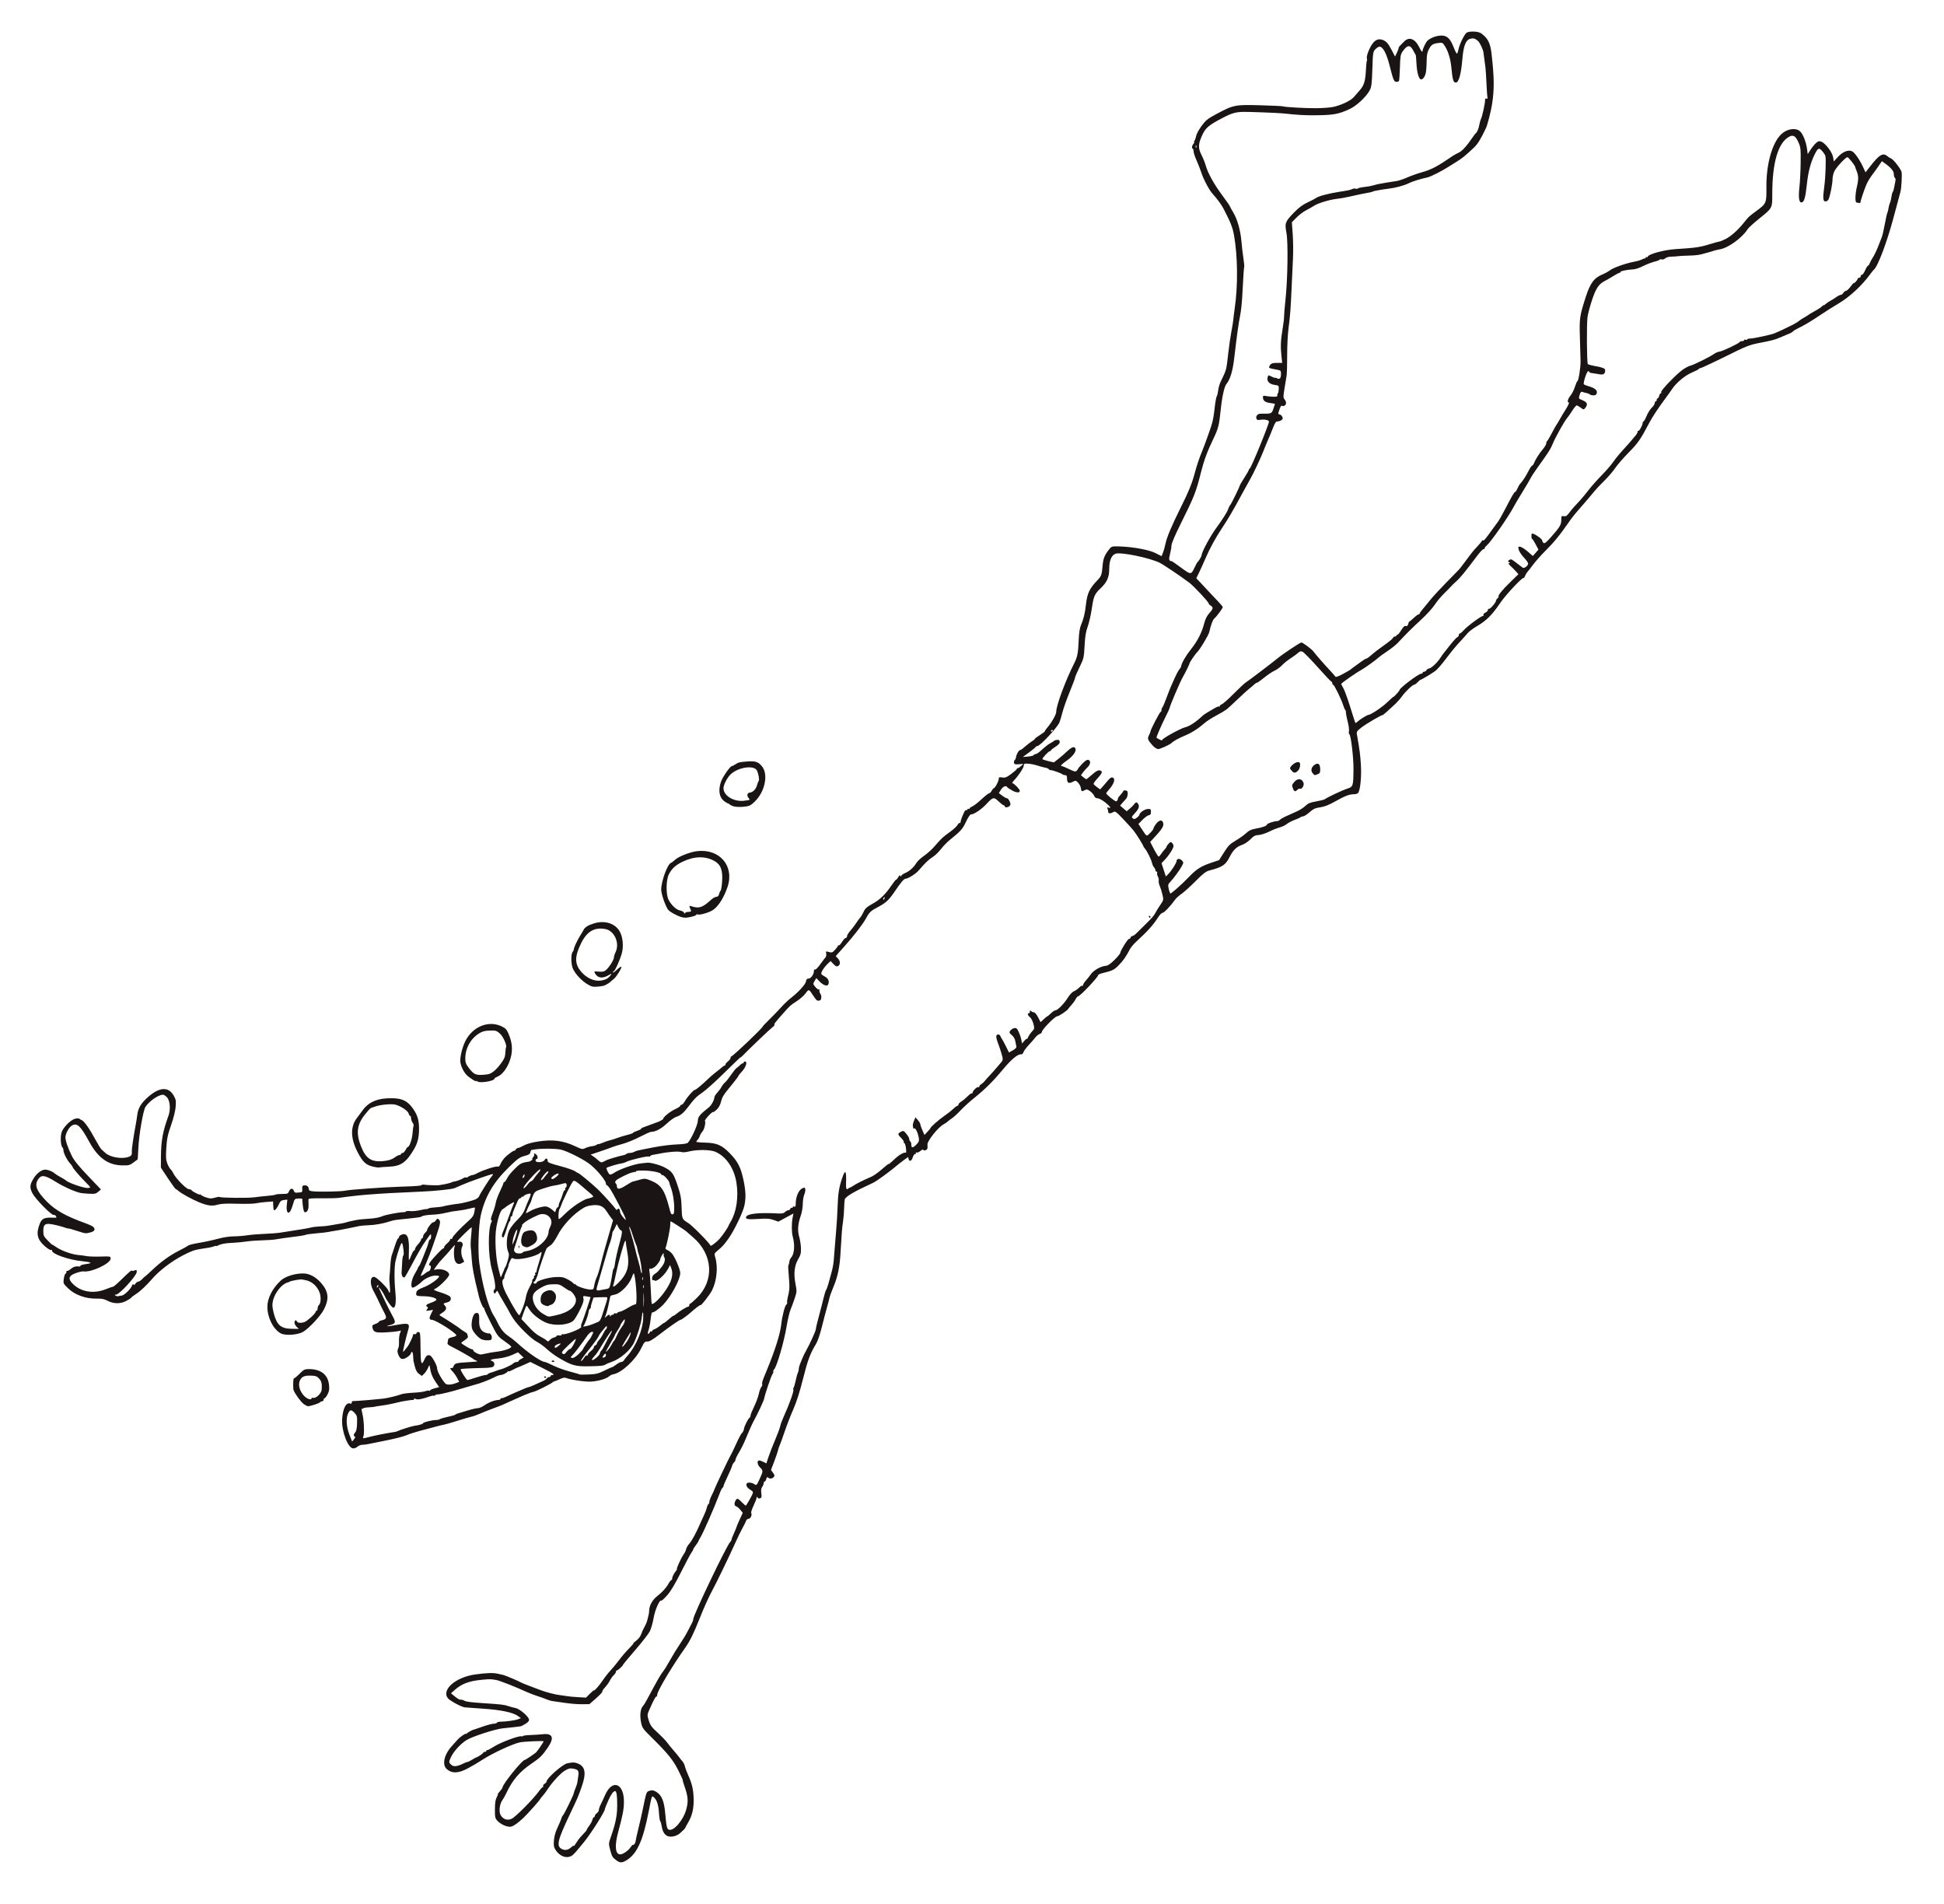
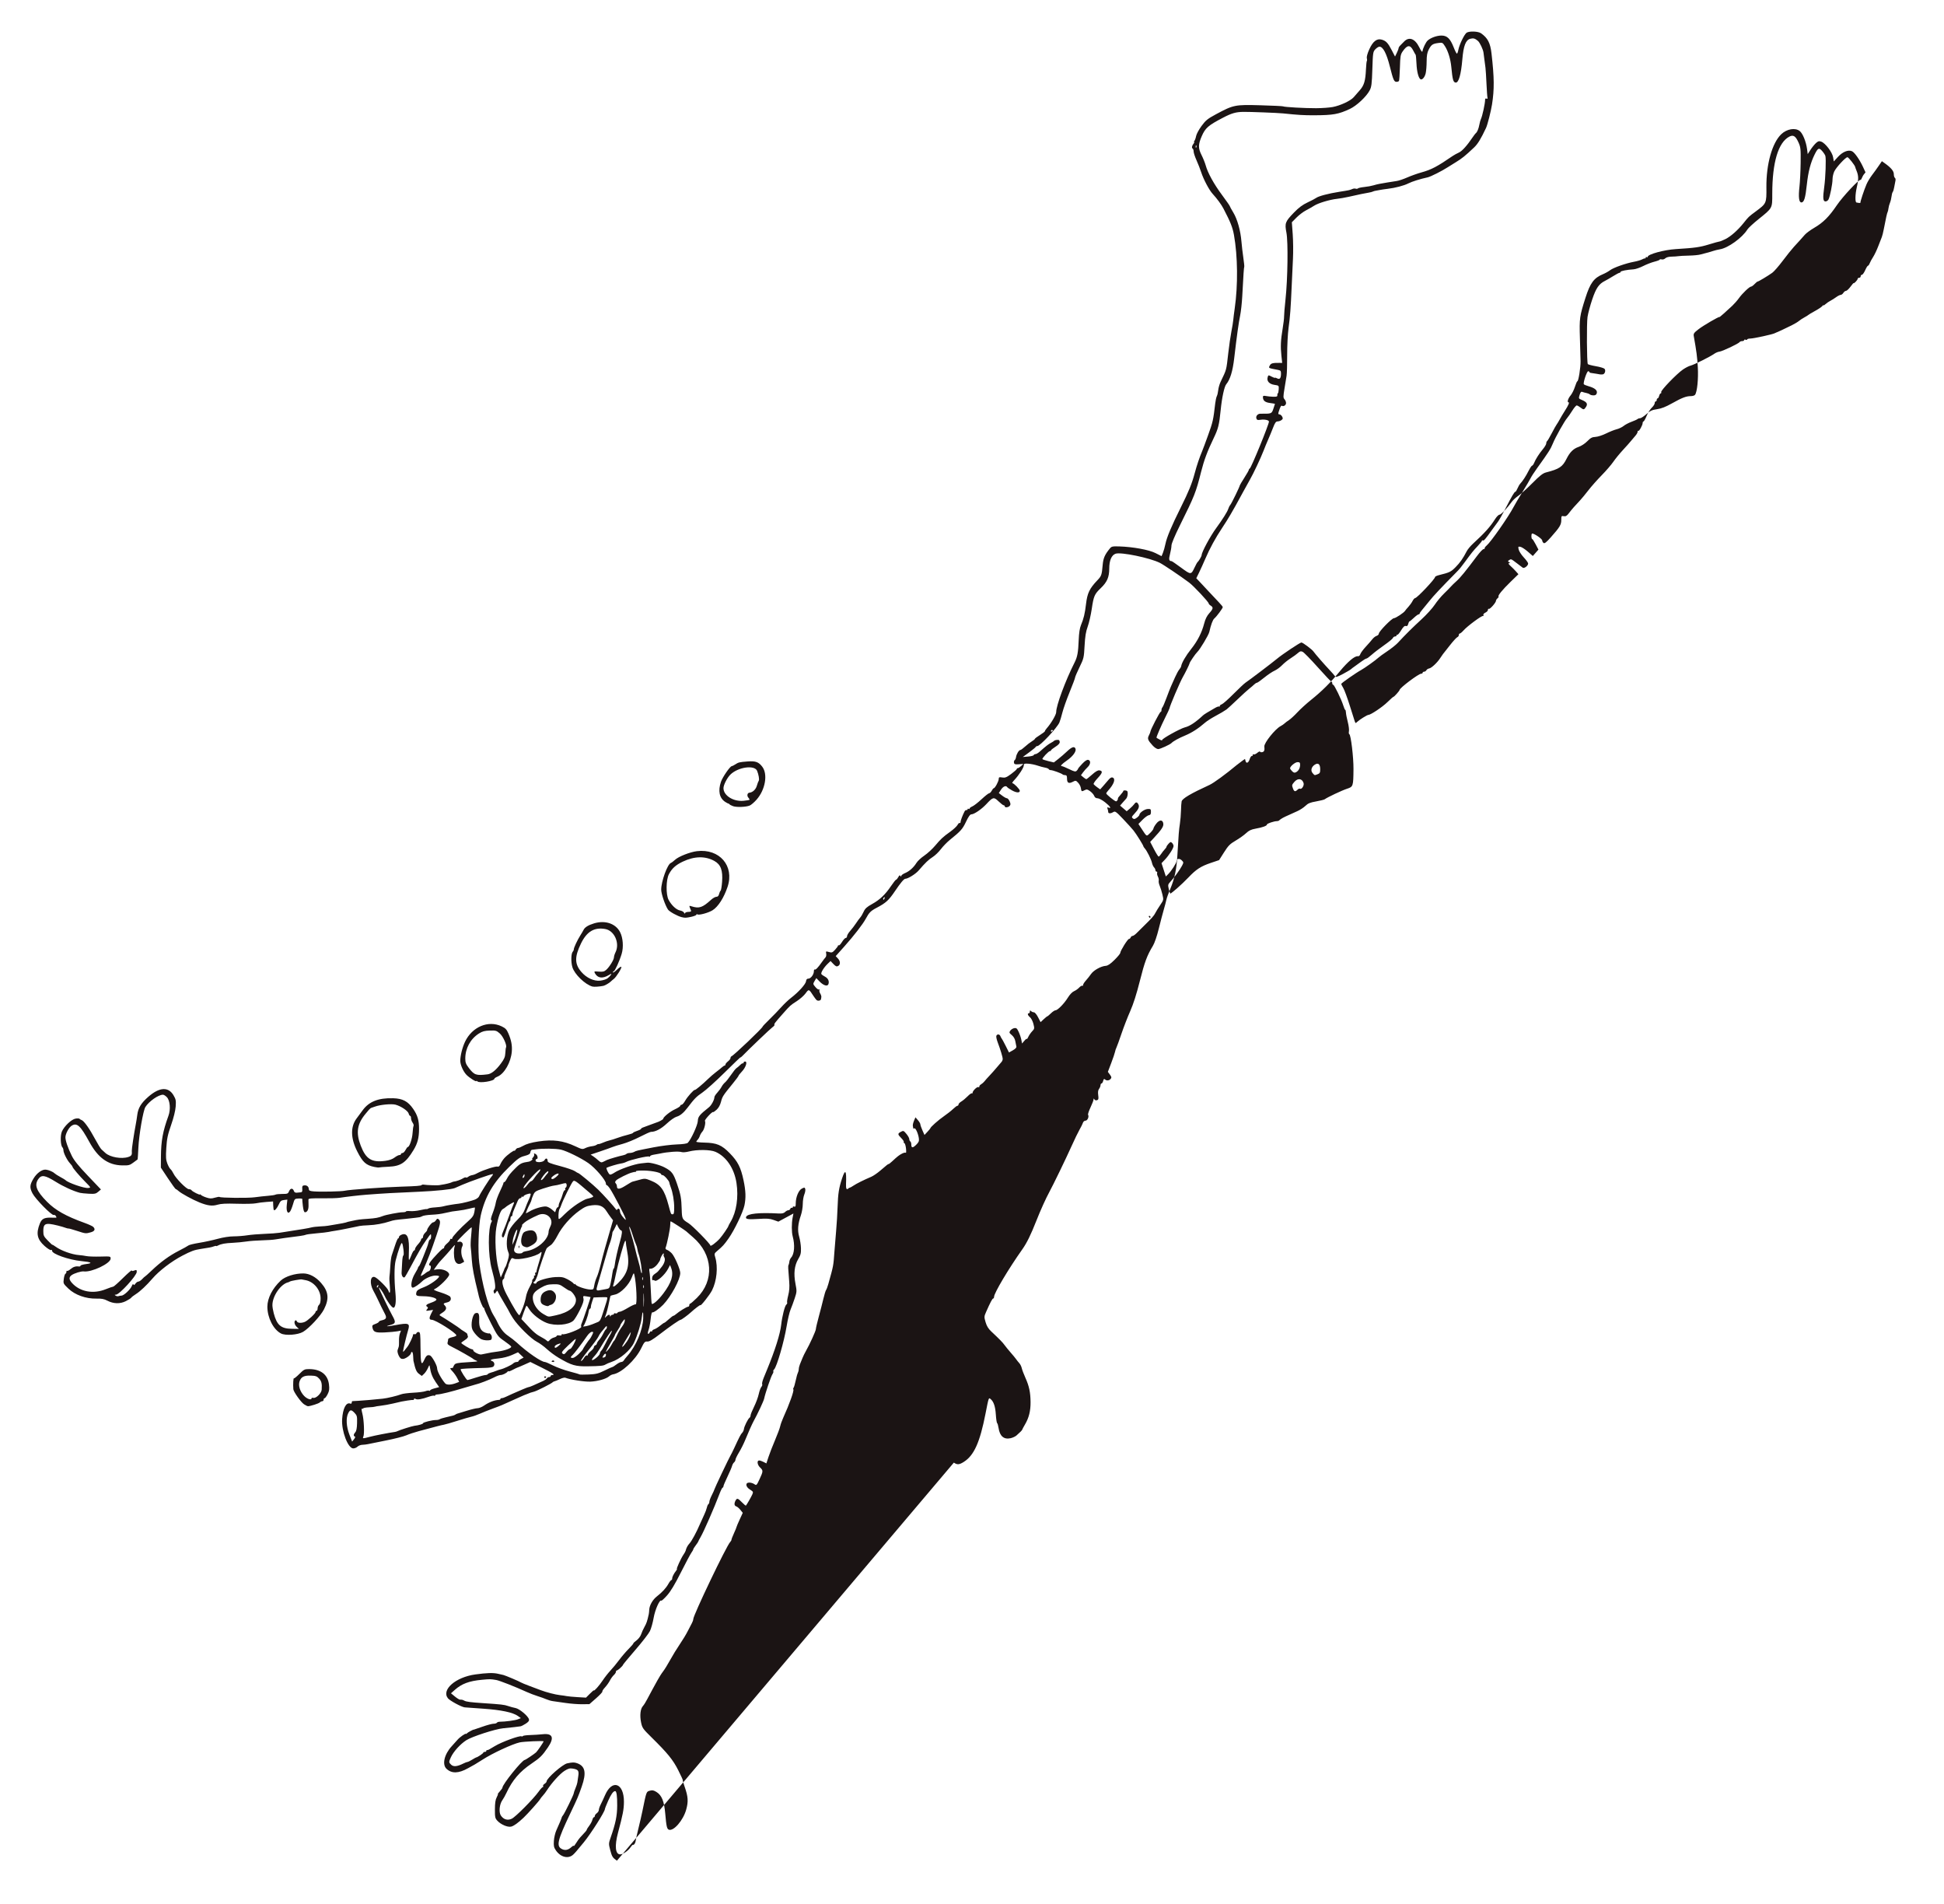
<svg xmlns="http://www.w3.org/2000/svg" width="962.37" height="942.47" version="1.1" viewBox="0 0 902.22 883.57">
  <g transform="translate(93.293,-93.434)">
    <g transform="translate(.042 -4.023)">
-       <path d="m192.98 960.82c-2.001-1.383-2.311-1.874-3.113-4.931-0.766-2.919-0.76-3.052 0.257-5.973 2.249-6.457 2.95-9.901 2.981-14.644 0.029-4.501-0.295-6.777-0.96-6.746-0.867 0.041-1.885 1.462-3.248 4.535-0.825 1.861-1.5 3.581-1.5 3.822 0 1.172-6.523 11.444-9.782 15.404-3.581 4.35-3.945 4.774-4.87 5.66-2.272 2.177-5.906 1.303-8.117-1.951-0.919-1.353-1.062-2.049-0.903-4.404 0.104-1.539 0.625-3.742 1.158-4.896 1.198-2.594 2.512-5.75 2.523-6.061 5e-3 -0.128 0.27-0.548 0.591-0.933 0.731-0.878 4.946-9.528 4.946-10.151 0-0.253 0.347-1.272 0.771-2.265 0.424-0.993 0.83-2.225 0.901-2.738 0.071-0.513 0.271-1.885 0.444-3.049 0.364-2.455-0.068-3.018-2.629-3.421-1.333-0.21-2.113 0.012-3.793 1.077-2.079 1.318-5.925 5.549-8.039 8.845-0.592 0.923-1.48 2.099-1.974 2.615-0.494 0.516-1.102 1.303-1.352 1.75-0.495 0.884-5.765 6.775-7.643 8.543-2.579 2.428-4.495 3.798-5.73 4.099-1.62 0.395-4.757-0.938-6.393-2.716-1.06-1.153-1.164-1.632-1.146-5.309 0.014-2.91 0.246-4.466 0.828-5.557 0.444-0.833 0.689-1.515 0.544-1.515s0.269-0.575 0.921-1.278c0.651-0.703 1.185-1.453 1.185-1.667 0-1.537 9.166-12.909 10.405-12.909 0.318 0 4.418-2.744 5.226-3.497 0.67-0.625 3.486-4.756 3.486-5.114 0-0.332-9.23 0.076-11.088 0.49-3.464 0.772-12.671 5.047-17.238 8.003-1.474 0.954-3.1 1.963-3.613 2.241-0.513 0.278-1.916 1.057-3.117 1.73-4.41 2.47-7.582 2.557-10.013 0.273-2.118-1.99-1.035-6.7 2.402-10.446 0.928-1.012 2.148-2.371 2.711-3.021 1.086-1.254 3.73-3.095 3.954-2.752 0.073 0.112 0.283-0.01 0.466-0.272 0.253-0.361 3.13-1.891 3.13-1.664 0 0.025 1.782-0.586 3.959-1.356 2.178-0.77 4.526-1.4 5.218-1.4s1.386-0.207 1.542-0.459c0.156-0.253 0.745-0.461 1.31-0.462 2.563-8e-3 7.213-0.632 8.457-1.134l1.37-0.553-1.41-1.004c-2.32-1.652-7.754-2.792-16.017-3.362-4.231-0.292-8.113-0.57-8.626-0.619-1.462-0.14-6.907-3.077-7.8-4.208-3.129-3.963 3.583-9.814 12.695-11.067 5.367-0.738 8.27-0.827 10.491-0.323 1.026 0.233 2.18 0.493 2.564 0.578 0.866 0.191 7.521 3.015 8.16 3.462 0.256 0.18 2.04 0.914 3.963 1.633 1.923 0.718 4.231 1.585 5.129 1.926 2.618 0.995 6.913 2.104 9.014 2.327 1.069 0.114 2.468 0.317 3.109 0.453 0.641 0.135 2.919 0.349 5.061 0.475l3.896 0.229 1.816-1.816c0.999-0.999 1.816-1.699 1.816-1.557 0 0.622 2.521-2.192 4.078-4.552 0.936-1.418 2.585-3.522 3.666-4.676 1.081-1.154 2.898-3.357 4.038-4.896s3.1-3.83 4.354-5.091 2.247-2.416 2.206-2.564c-0.041-0.149 0.635-0.795 1.503-1.436 0.875-0.646 1.815-1.893 2.108-2.798 0.292-0.898 1.006-2.471 1.588-3.497 0.924-1.631 1.249-2.596 1.96-5.828 0.085-0.385 0.184-1.329 0.22-2.098 0.096-2.024 1.604-4.65 3.534-6.154 2.496-1.945 4.241-3.844 5.356-5.828 0.548-0.975 1.168-1.773 1.377-1.773 0.209 0 0.38-0.318 0.38-0.706 0-0.765 0.78-2.311 1.821-3.607 0.36-0.449 0.529-0.816 0.375-0.816-0.383 0 1.932-5.059 3.048-6.661 0.498-0.714 0.958-1.554 1.024-1.865 0.243-1.155 0.937-2.458 1.794-3.364 0.977-1.033 3.267-5.268 4.79-8.859 0.544-1.282 1.427-3.232 1.963-4.333 0.535-1.101 1.109-2.62 1.275-3.375 0.166-0.755 0.495-1.493 0.732-1.639 0.237-0.146 0.43-0.638 0.43-1.092 0-0.454 0.524-1.858 1.164-3.12 0.64-1.262 1.165-2.426 1.166-2.588 2e-3 -0.35 6.861-14.782 7.505-15.792 0.245-0.385 0.979-1.853 1.631-3.264 2.501-5.412 3.109-6.581 3.769-7.242 0.375-0.375 0.736-1.155 0.803-1.732 0.143-1.236 1.925-4.822 2.607-5.243 0.26-0.161 0.476-0.647 0.481-1.081 4e-3 -0.434 0.733-2.247 1.619-4.029 0.886-1.782 1.861-4.405 2.166-5.828 0.305-1.423 0.856-2.942 1.224-3.374 0.368-0.433 0.535-1.003 0.372-1.268-0.164-0.265 0.156-1.589 0.709-2.943 0.554-1.354 1.266-3.091 1.583-3.861 3.721-9.047 6.044-16.421 6.537-20.749 0.458-4.021 1.663-8.768 2.375-9.359 0.357-0.296 0.534-0.724 0.394-0.951-0.14-0.227 0.081-1.724 0.492-3.328 0.533-2.078 0.666-3.919 0.463-6.412-0.541-6.647-0.564-7.229-0.307-7.674 0.142-0.246 0.312-0.95 0.377-1.566 0.066-0.616 0.444-1.478 0.841-1.917 1.501-1.658 1.802-5.812 0.712-9.825-0.532-1.958-0.548-6.035-0.035-8.684l0.373-1.923-7.001 3.776-2.214-0.786c-1.786-0.634-3.115-0.727-6.872-0.481-5.009 0.328-6.279 0.126-5.872-0.935 0.587-1.53 5.937-2.087 15.147-1.579 1.526 0.084 2.365-0.114 2.947-0.697 0.448-0.448 1.121-0.815 1.495-0.815s0.801-0.314 0.948-0.697c0.147-0.383 0.455-0.581 0.685-0.439 0.23 0.142 0.417 0.013 0.417-0.286 0-0.299 0.315-0.423 0.699-0.275 0.546 0.209 0.699-0.12 0.699-1.499 0-2.879 1.309-6.06 2.816-6.839 1.209-0.625 1.343-0.611 1.591 0.171 0.149 0.47-0.047 1.615-0.436 2.546-0.389 0.931-0.707 2.913-0.707 4.404s-0.398 3.859-0.884 5.261c-1.401 4.041-1.636 7.024-0.783 9.958 0.41 1.41 0.78 3.806 0.821 5.323 0.063 2.289-0.154 3.147-1.272 5.038-1.776 3.002-2.189 6.71-1.274 11.457 0.664 3.447 0.65 3.704-0.362 6.761-0.579 1.748-1.449 4.108-1.934 5.246-0.485 1.138-1.298 4.6-1.807 7.693-1.178 7.157-4.546 18.765-5.812 20.03-0.35 0.35-0.513 0.76-0.363 0.911 0.151 0.151-0.037 0.753-0.416 1.338-0.698 1.075-3.302 8.742-3.845 11.321-0.238 1.131-3.058 7.151-4.914 10.491-0.674 1.212-2.68 5.714-3.898 8.748-0.645 1.606-1.921 4.151-2.835 5.656-0.914 1.505-1.662 3.051-1.662 3.434 0 0.384-0.294 0.942-0.654 1.24-0.359 0.298-0.783 1.057-0.941 1.685-0.158 0.629-1.121 2.876-2.14 4.993s-1.855 4.112-1.857 4.433c-2e-3 0.321-0.165 0.583-0.362 0.583-0.197 0-0.855 1.311-1.462 2.914-2.463 6.5-7.308 17.565-8.793 20.083-0.574 0.973-1.044 1.875-1.044 2.006 0 0.131-0.525 0.925-1.166 1.766-0.641 0.841-1.166 1.686-1.166 1.879 0 0.193-0.404 0.918-0.899 1.613-0.494 0.694-2.692 4.822-4.883 9.173-2.765 5.49-4.719 8.735-6.385 10.604-1.32 1.481-2.519 2.574-2.665 2.429-0.716-0.716-2.888 4.137-3.551 7.937-0.39 2.232-1.167 5.006-1.727 6.163s-3.608 5.097-6.774 8.756c-3.166 3.658-5.755 6.787-5.755 6.952 0 0.429-2.39 2.587-2.866 2.587-0.219 0-0.398 0.282-0.398 0.627 0 0.345-0.442 1.027-0.982 1.515-0.54 0.489-1.364 1.636-1.831 2.55-0.467 0.914-1.493 2.352-2.28 3.195-0.787 0.843-1.33 1.697-1.205 1.899 0.125 0.201-1.175 1.596-2.887 3.1l-3.113 2.734-3.404 0.044c-1.872 0.024-5.347-0.245-7.722-0.598-2.375-0.353-4.997-0.729-5.827-0.835-0.83-0.106-2.194-0.497-3.031-0.869-0.837-0.371-2.675-1.032-4.086-1.467-1.41-0.436-3.719-1.321-5.129-1.966-5.198-2.379-12.562-5.267-14.069-5.518-2.681-0.445-2.868-0.448-6.68-0.089-5.887 0.554-9.332 1.843-12.525 4.683l-1.779 1.582 1.78 1.467c0.979 0.807 2.046 1.467 2.373 1.467 0.963 0 1.252 0.07 2.055 0.5 0.912 0.488 2.95 0.756 8.563 1.126 8.565 0.564 9.958 0.723 11.72 1.339 0.991 0.346 2.543 0.766 3.449 0.933 1.822 0.336 5.825 3.669 6.239 5.195 0.191 0.703-0.175 1.212-1.485 2.071-0.956 0.626-2.053 1.177-2.438 1.224-0.385 0.047-1.644 0.209-2.798 0.359-1.154 0.15-3.525 0.4-5.268 0.556-3.586 0.32-14.558 3.883-17.112 5.557-2.839 1.86-5.877 5.221-7.111 7.866-1.032 2.212-1.023 2.422 0.145 3.51 1.071 0.998 2.804 0.822 5.584-0.564 0.839-0.418 1.73-0.761 1.981-0.761 0.251 0 1.215-0.471 2.143-1.046 0.928-0.575 1.792-1.052 1.92-1.058 0.54-0.028 3.264-1.857 3.264-2.192 0-0.201 0.315-0.366 0.699-0.366 0.385 0 0.699-0.21 0.699-0.466 0-0.256 0.157-0.42 0.35-0.363 0.32 0.095 0.918-0.213 3.614-1.86 3.14-1.918 11.592-5.011 12.374-4.527 0.211 0.131 0.488 0.07 0.614-0.134 0.126-0.204 1.662-0.413 3.413-0.464 1.751-0.051 4.384-0.222 5.853-0.38 4.596-0.494 5.422 1.63 2.373 6.102-2.626 3.852-3.633 4.848-7.629 7.547-5.475 3.697-8.91 7.712-11.637 13.599-0.518 1.119-1.369 2.633-1.889 3.364-1.339 1.881-1.706 5.548-0.707 7.073 1.241 1.893 3.119 2.455 5.088 1.52 1.784-0.846 9.971-9.098 12.444-12.542 0.849-1.182 1.73-2.149 1.958-2.149 0.228 0 0.289-0.203 0.136-0.451-0.153-0.248 0.149-0.718 0.672-1.045 0.523-0.327 0.951-0.827 0.951-1.111 0-1.443 7.402-7.946 9.558-8.397 2.445-0.512 3.259-0.525 4.559-0.073 3.826 1.331 4.449 4.422 2.188 10.861-1.674 4.769-1.802 5.069-5.263 12.339-6.116 12.845-6.69 15.391-3.773 16.72 1.441 0.657 2.809 0.336 4.271-1.002 0.577-0.528 1.056-0.766 1.064-0.529s0.502-0.361 1.097-1.33c0.595-0.969 1.423-2.123 1.84-2.564 2.59-2.748 3.11-3.36 3.11-3.652 0-0.18 0.513-1 1.141-1.823 0.627-0.823 1.28-2.049 1.449-2.725 0.17-0.676 0.496-1.229 0.724-1.229s0.416-0.268 0.416-0.596c0-0.328 0.42-0.899 0.933-1.269s0.933-1.056 0.933-1.526c0-0.47 0.401-1.63 0.891-2.578 0.49-0.948 1.374-2.845 1.965-4.215 3.286-7.622 8.823-5.699 8.785 3.05-0.015 3.464-0.483 5.905-2.752 14.361-1.637 6.1-1.243 10.025 1.007 10.025 1.292 0 3.717-1.665 4.823-3.311 0.475-0.707 0.977-1.218 1.116-1.135 0.421 0.253 1.179-0.86 1.26-1.849 0.042-0.513 0.599-3.031 1.238-5.595 0.639-2.564 1.483-6.236 1.876-8.16 1.883-9.225 1.811-9.028 3.423-9.486 1.196-0.34 1.799-0.226 3.114 0.587 2.434 1.504 3.569 4.285 4.06 9.949 0.522 6.023 0.783 7.198 1.676 7.541 2.199 0.844 6.68-4.341 8.062-9.328 1.044-3.767 0.893-5.984-0.717-10.569-0.608-1.731-1.012-3.147-0.897-3.147 0.115 0-0.823-2.046-2.083-4.546-2.435-4.833-4.902-7.864-12.425-15.27-4.007-3.945-4.297-4.361-4.828-6.933-0.665-3.22-0.31-6.323 0.867-7.587 0.462-0.496 1.367-1.943 2.012-3.216 0.645-1.273 1.651-3.154 2.236-4.179 0.585-1.026 1.682-3.019 2.438-4.429 0.756-1.41 1.948-3.299 2.649-4.196 0.701-0.898 2.192-3.311 3.313-5.362 1.121-2.052 3.115-5.304 4.431-7.227 1.316-1.923 2.968-4.651 3.672-6.061 0.704-1.41 1.578-3.089 1.942-3.73 0.364-0.641 0.666-1.507 0.669-1.923 0.017-1.863 15.412-34.021 17.12-35.761 0.333-0.339 0.605-0.824 0.605-1.079 0-0.255 0.525-1.61 1.166-3.011 0.641-1.402 1.166-2.683 1.166-2.847 0-0.164 0.655-1.72 1.456-3.457l1.456-3.158-1.106-1.381c-0.608-0.76-1.473-1.486-1.922-1.614-0.919-0.263-1.052-1.339-0.333-2.682 0.674-1.26 1.102-1.145 2.995 0.805 0.912 0.939 1.733 1.621 1.825 1.515 0.45-0.514 2.488-4.069 2.969-5.179 0.508-1.171 0.435-1.325-1.066-2.253-2.108-1.303-2.297-3.251-0.316-3.251 0.712 0 1.754 0.322 2.315 0.715 0.993 0.695 1.058 0.634 2.435-2.312 1.714-3.666 1.73-4.006 0.249-5.397-1.308-1.229-1.584-3.264-0.443-3.264 0.397 0 1.315 0.306 2.039 0.681l1.316 0.681 0.984-2.998c0.541-1.649 1.905-5.155 3.029-7.791s2.202-5.528 2.393-6.425c0.191-0.898 0.826-2.681 1.41-3.963 2.895-6.352 5.157-12.712 4.689-13.181-0.14-0.14-0.083-0.484 0.129-0.765 0.211-0.28 0.648-1.768 0.97-3.307 0.322-1.539 0.777-3.162 1.011-3.607 0.234-0.445 0.425-1.222 0.425-1.727 0-0.504 0.239-1.504 0.532-2.221 0.292-0.717 0.83-2.039 1.194-2.936 0.364-0.898 1.083-2.366 1.598-3.264 1.732-3.019 4.603-9.335 4.603-10.128 0-0.432 0.601-2.999 1.335-5.703 0.734-2.704 1.71-6.491 2.167-8.414 0.457-1.923 1.016-3.735 1.241-4.026 0.225-0.291 0.696-1.55 1.045-2.798 2.412-8.613 2.348-8.272 2.836-15.091 0.156-2.18 0.509-6.481 0.785-9.558 0.276-3.077 0.582-8.113 0.681-11.19 0.197-6.128 0.612-8.76 2.075-13.172 1.507-4.545 2.097-3.722 1.837 2.564-0.094 2.274 0.263 2.947 1.112 2.098 0.192-0.192 0.49-0.35 0.661-0.35 0.171-3.7e-4 0.94-0.428 1.71-0.951 1.364-0.926 4.809-2.64 8.224-4.091 0.933-0.397 2.821-1.687 4.196-2.868 3.257-2.797 3.575-3.046 3.895-3.046 0.148 0 0.887-0.577 1.644-1.282 2.428-2.264 3.179-2.85 4.571-3.57 0.75-0.388 1.524-0.557 1.719-0.374 0.195 0.182 0.242-0.711 0.105-1.985-0.137-1.274-0.481-2.393-0.764-2.488-0.283-0.094-0.407-0.346-0.276-0.559s-0.392-1.018-1.163-1.789c-1.715-1.715-1.737-2.07-0.179-2.903 1.16-0.621 1.292-0.572 2.564 0.953 0.738 0.884 1.342 1.97 1.342 2.413 0 0.443 0.21 0.936 0.466 1.094 0.256 0.158 0.466 0.788 0.466 1.399 0 1.693 0.644 1.741 2.251 0.17 1.187-1.16 1.425-1.717 1.265-2.962-0.283-2.208-1.55-5.019-2.108-4.674-0.262 0.162-0.492 0.124-0.512-0.083-0.02-0.207-0.1-0.707-0.18-1.109-0.079-0.403 0.161-1.452 0.534-2.331l0.678-1.599 1.134 1.308c0.623 0.72 1.134 1.585 1.134 1.922 0 0.338 0.433 1.593 0.962 2.789l0.962 2.175 1.369-1.466c0.753-0.806 1.369-1.557 1.369-1.668 0-0.497 3.758-3.833 6.228-5.528 1.495-1.026 3.426-2.547 4.291-3.38 0.865-0.833 1.789-1.515 2.054-1.515s0.482-0.27 0.482-0.599c0-0.329 0.587-0.946 1.305-1.37 0.718-0.424 2.021-1.503 2.896-2.398 0.875-0.895 1.757-1.525 1.959-1.4 0.202 0.125 0.368 7e-3 0.368-0.263 0-0.855 2.031-2.865 2.654-2.626 0.329 0.126 0.548 8e-3 0.487-0.263-0.061-0.271 0.305-0.736 0.814-1.032 0.509-0.297 1.211-0.919 1.56-1.382 0.349-0.463 1.401-1.647 2.338-2.629 0.937-0.983 2.438-2.67 3.335-3.749 0.898-1.079 1.894-2.242 2.215-2.583 0.321-0.341 0.583-0.974 0.583-1.407 0-0.873-1.058-4.377-2.361-7.821-0.467-1.236-0.734-2.547-0.594-2.914 0.356-0.928 1.522-0.836 1.886 0.148 0.166 0.449 0.421 0.921 0.568 1.049 0.147 0.128 0.975 1.648 1.841 3.377l1.574 3.144 1.81-1.017c1.168-0.656 1.74-1.276 1.614-1.745-0.108-0.4-0.326-1.502-0.486-2.449-0.183-1.088-0.786-2.138-1.64-2.857-1.221-1.027-1.288-1.226-0.697-2.069 0.359-0.513 1.175-1.033 1.813-1.155 0.99-0.189 1.294 0.064 2.075 1.725 0.503 1.071 1.061 2.723 1.239 3.672l0.324 1.725 1.111-1.292c0.611-0.711 1.12-1.082 1.13-0.826 0.01 0.256 0.305-0.163 0.654-0.933 0.35-0.769 1.157-1.941 1.794-2.604 1.103-1.147 1.131-1.313 0.588-3.455-0.314-1.237-1.025-2.617-1.579-3.066-1.053-0.853-1.343-1.833-0.542-1.833 0.256 0 0.466-0.357 0.466-0.793 0-0.616 0.124-0.668 0.56-0.233 0.308 0.308 0.899 0.56 1.315 0.56 0.433 0 1.257 0.974 1.932 2.284l1.177 2.284 1.446-1.352c0.795-0.743 1.555-1.352 1.689-1.352s0.886-0.629 1.673-1.399c0.787-0.769 1.738-1.399 2.114-1.399 0.998 0 4.058-3.133 5.754-5.891 0.863-1.405 2.028-2.625 2.817-2.952 0.74-0.307 1.817-1.059 2.392-1.671 0.576-0.613 1.226-1.003 1.445-0.868 0.219 0.135 0.398-0.034 0.398-0.377 0-0.343 0.577-1.258 1.282-2.034 0.705-0.776 1.781-2.134 2.391-3.018 1.213-1.758 4.613-3.66 6.818-3.814 1.003-0.07 2.158-0.847 4.08-2.746 1.475-1.457 2.681-2.917 2.681-3.245 0-0.943 3.438-6.471 4.03-6.481 0.293-5e-3 0.654-0.323 0.801-0.708 0.148-0.385 0.535-0.699 0.861-0.699 0.326 0 1.119-0.531 1.763-1.179 0.644-0.648 2.289-2.275 3.657-3.614 3.622-3.547 4.572-4.628 5.209-5.931 0.314-0.641 1.304-2.251 2.202-3.577 1.623-2.399 1.628-2.424 1.048-4.896-0.321-1.366-0.888-3.186-1.261-4.044-0.373-0.858-0.582-1.927-0.464-2.377 0.118-0.45-0.05-1.311-0.373-1.914-0.323-0.603-0.482-1.369-0.354-1.703 0.128-0.333 3.8e-4 -0.606-0.283-0.606-0.284 0-0.516-0.3-0.516-0.666s-0.289-0.955-0.643-1.309c-0.353-0.353-0.79-1.313-0.97-2.132-0.359-1.632-2.287-5.49-3.326-6.654-0.361-0.405-0.657-0.852-0.657-0.993 0-0.458-3.262-5.688-4.562-7.315-0.696-0.871-2.884-3.284-4.862-5.362-3.268-3.433-3.682-3.725-4.54-3.195-1.256 0.775-2.355 0.739-2.355-0.078 0-0.364-0.141-1.03-0.314-1.48-0.242-0.631-0.135-0.75 0.466-0.519 1.52 0.583 0.749-0.607-1.593-2.458-1.305-1.032-2.884-1.876-3.509-1.876-0.767 0-1.272-0.36-1.558-1.111-0.232-0.611-1.083-1.581-1.891-2.157-1.287-0.916-1.609-0.971-2.596-0.443-1.323 0.708-1.479 0.611-1.703-1.063-0.093-0.693-0.659-1.781-1.258-2.419-1.037-1.104-1.156-1.126-2.468-0.447-1.89 0.978-2.693 0.549-2.693-1.438 0-1.286-0.187-1.647-0.855-1.647-0.47 0-1.004-0.15-1.187-0.332-0.504-0.504-4.613-1.998-5.496-1.999-0.427-2.1e-4 -0.847-0.199-0.933-0.442-0.086-0.243-0.84-0.561-1.678-0.707-0.837-0.146-2.461-0.584-3.609-0.974-1.148-0.39-3.033-0.774-4.189-0.853-1.812-0.125-2.103-0.021-2.103 0.749 0 1.025-2.264 4.546-4.355 6.774-0.782 0.833-1.212 1.515-0.953 1.515 0.693 0 3.444 2.81 3.444 3.518 0 1.049-1.552 0.979-3.609-0.163-1.087-0.604-2.096-1.291-2.242-1.527-0.555-0.897-1.881-0.357-2.87 1.17l-1.028 1.587 1.579 1.205c0.869 0.663 1.857 1.205 2.196 1.205 0.339 0 0.898 0.636 1.242 1.413 0.494 1.116 0.506 1.557 0.057 2.098-0.642 0.774-2.32 0.932-2.32 0.219 0-0.256-0.218-0.466-0.484-0.466s-1.342-0.824-2.391-1.832c-2.217-2.13-2.559-2.051-5.701 1.325-2.179 2.341-5.65 4.704-6.91 4.704-0.598 0-1.336 1.024-2.492 3.46-1.621 3.415-2.388 4.274-7.52 8.421-1.263 1.021-3.124 2.941-4.135 4.267s-2.699 2.956-3.752 3.622c-1.964 1.242-3.494 2.706-6.577 6.289-1.411 1.64-4.968 3.849-6.197 3.848-0.611-4.4e-4 -2.223 1.919-4.714 5.615-2.944 4.367-4.263 5.575-8.545 7.826-2.798 1.471-3.509 2.187-5.103 5.143-1.347 2.498-5.464 7.815-9.912 12.801l-4.014 4.5 0.99 1.054c1.221 1.299 1.278 2.906 0.126 3.522-0.69 0.37-1.131 0.185-2.187-0.918l-1.323-1.381-1.342 1.284c-1.767 1.691-3.283 4.176-2.912 4.776 0.163 0.263 0.897 0.789 1.632 1.169 1.453 0.751 2.089 2.069 1.657 3.432-0.404 1.271-2.269 0.749-4.117-1.153l-1.532-1.577-0.803 1.359c-0.785 1.329-0.776 1.391 0.408 2.799 0.666 0.792 1.434 1.302 1.707 1.133 0.288-0.178 0.36-0.086 0.171 0.219-0.179 0.289-0.036 1.003 0.316 1.587 0.352 0.584 0.597 1.325 0.544 1.645-0.053 0.321-0.123 0.77-0.155 0.999-0.103 0.734-1.507 0.999-2.106 0.398-0.319-0.32-0.985-1.211-1.481-1.98-2.023-3.138-2.078-3.156-3.56-1.11-0.739 1.02-2.576 2.651-4.083 3.625-3.027 1.956-3.057 1.983-6.337 5.679-3.768 4.245-4.344 5-4.046 5.298 0.156 0.156-0.228 0.641-0.854 1.077-0.952 0.663-11.127 10.371-14.022 13.378-0.479 0.497-0.87 0.787-0.87 0.644 0-0.143-3.305 3.017-7.344 7.023-4.039 4.005-8.718 8.212-10.398 9.348-2.727 1.844-3.681 2.819-6.828 6.974-1.802 2.38-3.457 3.753-5.054 4.194-0.964 0.266-2.893 1.608-4.58 3.187-2.661 2.489-5.282 3.862-7.372 3.862-0.368 0-2.701 1.047-5.185 2.327s-6.055 2.74-7.937 3.244c-1.882 0.504-4.035 1.171-4.786 1.483-0.751 0.311-3.326 1.227-5.724 2.034l-4.359 1.468 1.17 0.766c0.643 0.421 1.733 1.288 2.421 1.926 1.046 0.969 1.417 1.075 2.257 0.644 0.553-0.284 1.323-0.664 1.711-0.844 0.929-0.432 5.973-1.899 7.455-2.168 0.641-0.116 1.365-0.409 1.609-0.65 0.244-0.241 0.939-0.438 1.546-0.438 0.607 0 1.522-0.225 2.035-0.499 1.066-0.57 0.942-0.541 9.018-2.119 3.326-0.65 8.127-1.253 10.668-1.341 3.053-0.105 4.827-0.37 5.228-0.781 1.505-1.542 4.545-8.167 4.625-10.081 0.085-2.038 0.756-2.866 5.18-6.394 1.145-0.913 2.522-3.474 2.522-4.691 0-0.338 0.604-1.275 1.343-2.084 0.739-0.809 1.63-2.028 1.982-2.71 0.351-0.682 1.058-1.581 1.571-1.998 0.513-0.417 1.769-1.991 2.791-3.497 1.022-1.506 2.169-2.932 2.549-3.168 0.38-0.236 1.157-0.896 1.727-1.466 0.57-0.57 1.154-0.919 1.298-0.775 0.144 0.144 0.261 0.017 0.261-0.283 0-0.299 0.331-0.544 0.736-0.544 1.198 0 0.322 2.727-1.489 4.638-0.864 0.911-1.573 1.805-1.575 1.987-2e-3 0.182-1.21 1.809-2.685 3.616-4.543 5.569-4.805 5.974-5.444 8.436-0.402 1.549-1.123 2.849-2.049 3.695-0.786 0.718-1.525 1.21-1.641 1.093-0.371-0.371-4.056 3.638-3.769 4.101 0.474 0.766-0.295 3.992-1.176 4.938-0.464 0.498-1.002 1.404-1.195 2.014-0.193 0.609-0.639 1.395-0.99 1.746-0.351 0.351-0.638 0.78-0.638 0.954s1.681 0.353 3.735 0.397c5.745 0.124 8.038 1.088 11.812 4.964 3.734 3.835 5.104 6.535 6.376 12.562 1.038 4.917 1.149 8.088 0.406 11.629-0.67 3.194-4.618 11.418-7.343 15.293-2.09 2.973-2.659 3.598-5.377 5.902-1.267 1.074-1.317 1.247-0.829 2.866 1.359 4.504 0.727 10.978-1.499 15.372-1.072 2.116-5.416 7.604-5.416 6.843 0-0.285-2.637 1.716-4.43 3.363-1.427 1.311-4.326 3.421-4.699 3.421-0.546 0-4.79 2.933-9.669 6.681-3.392 2.606-4.902 3.491-5.828 3.417-1.115-0.088-1.419 0.248-2.807 3.102-2.671 5.495-9.193 11.525-13.112 12.123-0.501 0.076-1.287 0.473-1.747 0.881-1.399 1.241-5.318 2.356-8.763 2.494-2.795 0.112-9.23-0.892-11.636-1.815-0.361-0.138-1.477 0.145-2.481 0.63-1.003 0.485-2.119 0.945-2.48 1.022-0.361 0.077-0.762 0.281-0.892 0.452-0.42 0.551-7.178 3.971-8.622 4.363-1.737 0.471-1.628 0.434-3.031 1.021-0.641 0.268-1.375 0.552-1.632 0.63-0.256 0.078-2.46 1.057-4.896 2.176-5.42 2.488-5.468 2.509-9.792 4.097-1.923 0.707-4.546 1.753-5.828 2.325-1.282 0.572-3.066 1.198-3.963 1.39-0.898 0.192-3.835 1.051-6.528 1.91-2.693 0.858-5.525 1.673-6.295 1.811-1.317 0.236-2.598 0.566-11.555 2.973-1.996 0.536-4.597 1.404-5.781 1.927-1.184 0.524-5.426 1.602-9.427 2.396-4.001 0.794-7.799 1.56-8.44 1.703-0.641 0.142-1.79 0.277-2.554 0.3-0.764 0.023-1.76 0.408-2.215 0.857-0.454 0.449-1.347 0.816-1.982 0.816-2.449 0-5.516-8.061-5.159-13.559 0.328-5.052 1.86-7.98 3.787-7.24 0.388 0.149 0.663-0.03 0.663-0.43 0-0.377 0.157-0.696 0.35-0.709 0.192-0.013 1.504-0.087 2.914-0.165 2.28-0.125 6.315-0.478 11.19-0.98 2.003-0.206 6.769-1.345 8.521-2.037 0.712-0.281 3.239-0.608 5.617-0.726 2.378-0.119 4.908-0.438 5.623-0.71 0.715-0.272 1.492-0.375 1.727-0.23 0.235 0.145 0.427 0.085 0.427-0.133 0-0.218 0.948-0.65 2.106-0.96l2.106-0.563-1.633-2.374c-1.528-2.221-2.281-4.169-2.686-6.951-0.161-1.104-0.209-1.077-0.912 0.517-0.408 0.925-1.211 2.119-1.783 2.652l-1.041 0.97-1.31-0.969c-1.18-0.872-1.655-1.995-2.576-6.085-0.043-0.192-0.105-1.189-0.137-2.215-0.032-1.026-0.268-1.865-0.525-1.865s-0.466 0.22-0.466 0.489c0 0.882-2.539 2.745-3.76 2.76-0.913 0.011-1.379-0.369-1.97-1.609-0.426-0.893-0.654-1.995-0.508-2.448 0.147-0.453 0.377-1.139 0.513-1.524 0.136-0.385 0.207-1.648 0.159-2.808s0.14-2.705 0.417-3.434l0.504-1.326-1.729 0.324c-0.951 0.178-3.542 0.409-5.757 0.513-4.396 0.206-5.281-0.126-5.75-2.157-0.24-1.038-0.065-1.27 1.343-1.779 0.89-0.322 1.619-0.765 1.619-0.984s0.615-0.534 1.367-0.699c2.079-0.457 2.404-1.16 1.402-3.038-0.932-1.746-2.214-4.352-3.441-6.994-0.417-0.898-1.273-2.576-1.903-3.73-1.802-3.303-1.43-6.974 0.639-6.317 1.26 0.4 5.968 5.064 6.361 6.301 0.629 1.982 0.973 0.825 0.654-2.199-0.183-1.731-0.252-3.672-0.154-4.313 0.098-0.641 0.274-2.855 0.392-4.919s0.409-4.267 0.648-4.896c0.239-0.628 0.915-2.664 1.504-4.523 0.589-1.859 1.248-3.38 1.464-3.38 0.216 0 0.393-0.294 0.393-0.654 0-0.36 0.626-0.872 1.392-1.139 2.581-0.9 3.518 1.582 3.194 8.456-0.091 1.931-0.037 3.432 0.119 3.335 0.157-0.097 0.648-1.127 1.092-2.29 0.444-1.162 1-2.113 1.235-2.113 0.235 0 0.428-0.302 0.428-0.671 0-0.369 0.629-1.36 1.399-2.202 0.769-0.842 1.399-1.799 1.399-2.127 0-0.328 0.21-0.595 0.466-0.595 0.256 0 0.466-0.387 0.466-0.86 0-0.473 0.42-1.24 0.933-1.704 0.513-0.464 0.933-1.024 0.933-1.244 0-0.86 2.137-3.64 2.802-3.646 0.387-5e-3 0.976-0.441 1.308-0.974 0.486-0.778 0.737-0.858 1.278-0.409 0.983 0.815 0.852 1.809-0.936 7.103-2.691 7.967-3.879 11.049-6.554 16.988-1.09 2.42-1.09 2.428-0.097 1.865 0.549-0.311 1.269-0.814 1.601-1.118 0.332-0.304 0.97-0.669 1.417-0.811 0.827-0.263 1.304-2.6 0.531-2.6-0.914 0-0.323-1.347 1.448-3.303 3.094-3.416 4.332-4.624 4.74-4.624 0.214 0 0.389-0.272 0.389-0.605 0-0.333 0.621-1.119 1.379-1.748 0.758-0.629 1.388-1.419 1.399-1.754 0.011-0.336 0.23-0.481 0.486-0.322 0.256 0.158 0.471 0.013 0.476-0.322 0.011-0.69 3.713-4.649 7.422-7.936 1.998-1.771 2.55-2.585 2.845-4.196 0.202-1.099 0.317-2.05 0.256-2.111-0.061-0.062-1.249 0.182-2.641 0.542-1.391 0.36-3.684 0.777-5.094 0.927-2.362 0.252-3.225 0.4-5.828 1.002-2.356 0.544-3.953 0.754-6.824 0.896-1.702 0.084-3.485 0.362-3.963 0.618-0.478 0.256-1.079 0.486-1.336 0.512-0.256 0.026-1.096 0.142-1.865 0.259-0.769 0.117-2.868 0.352-4.663 0.522-4.836 0.459-5.442 0.555-7.227 1.142-3.107 1.023-6.777 1.688-9.943 1.803-1.749 0.063-3.637 0.222-4.196 0.352-0.558 0.13-1.434 0.313-1.947 0.406-0.513 0.093-2.401 0.479-4.196 0.858-1.795 0.379-4.103 0.804-5.129 0.946-1.026 0.142-2.39 0.382-3.031 0.532-0.641 0.151-3.193 0.447-5.67 0.659-2.478 0.212-4.718 0.517-4.98 0.679-0.422 0.261-3.154 0.675-9.866 1.494-1.154 0.141-2.979 0.421-4.056 0.621-1.077 0.201-3.909 0.404-6.295 0.452-2.385 0.048-5.708 0.296-7.383 0.551-1.675 0.255-4.508 0.527-6.295 0.604-3.459 0.149-5.425 0.511-6.818 1.257-0.473 0.253-0.86 0.353-0.86 0.222 0-0.131-0.49-0.052-1.088 0.176-1.044 0.397-2.056 0.595-6.139 1.202-2.837 0.422-4.511 1.039-8.485 3.125-5.078 2.666-10.789 7.04-13.87 10.623-2.674 3.109-5.683 5.942-7.59 7.146-1.054 0.665-2.053 1.432-2.221 1.703-0.168 0.272-1.287 0.991-2.487 1.599-2.676 1.356-5.769 1.278-8.623-0.218-1.499-0.785-2.664-1.005-5.027-0.949-4.882 0.117-9.982-1.7-13.038-4.646-2.402-2.316-2.423-2.36-2.126-4.537 0.165-1.209 0.508-2.268 0.76-2.353 0.253-0.086 0.46-0.488 0.46-0.894 0-0.406 0.134-0.604 0.298-0.44 0.164 0.164 0.914-0.221 1.668-0.855 1.248-1.05 2.397-1.393 3.979-1.187 0.321 0.042 0.583-0.119 0.583-0.357 0-0.238 1.206-0.587 2.681-0.775 3.206-0.409 2.39-0.906-2.239-1.362-5.983-0.59-13.921-3.41-13.62-4.838 0.061-0.289-0.168-0.419-0.509-0.288-0.341 0.131-1.698-0.732-3.017-1.917-3.453-3.105-4.005-5.783-2.147-10.426 0.865-2.163 2.081-2.784 5.255-2.688 1.323 0.04 2.405 0.038 2.405-6e-3 -0.005-0.734-0.702-1.434-1.228-1.232-0.895 0.343-8.479-7.371-9.869-10.038-1.38-2.648-1.296-3.909 0.459-6.843 1.532-2.562 3.991-4.343 5.742-4.159 1.309 0.137 3.232 0.943 4.008 1.679 0.36 0.342 1.599 1.131 2.753 1.753s2.203 1.252 2.331 1.399c1.077 1.238 8.725 3.895 10.592 3.681 1.296-0.149 1.295-0.151-1.301-2.767-2.87-2.891-6.028-6.625-6.028-7.125 0-0.177-0.526-0.889-1.168-1.582-1.343-1.449-3.028-4.821-3.028-6.061 0-0.464-0.202-1.046-0.449-1.294-0.904-0.904-1.069-5.465-0.266-7.354 1.063-2.498 4.515-5.74 6.413-6.024 0.841-0.126 1.634-0.083 1.762 0.096 0.128 0.178 0.591 0.456 1.028 0.617 1.114 0.411 3.688 4.052 6.234 8.818 1.19 2.228 2.508 4.369 2.929 4.758 0.421 0.389 1.24 1.138 1.819 1.665 2.169 1.974 7.494 2.909 10.642 1.871 1.516-0.5 1.805-1.004 1.628-2.841-0.073-0.756 0.997-7.915 1.838-12.3 0.246-1.282 0.558-3.239 0.694-4.348 0.399-3.255 1.796-5.546 5.174-8.486 5.145-4.478 9.282-4.702 11.667-0.633 1.077 1.838 1.192 2.443 0.991 5.209-0.142 1.954-0.941 5.177-2.127 8.582-1.585 4.552-1.952 6.304-2.224 10.601-0.27 4.271-0.191 5.5 0.464 7.216 0.434 1.138 1.097 2.324 1.473 2.635 0.376 0.312 1.002 1.238 1.39 2.057 1.051 2.215 5.994 7.241 7.121 7.241 0.527 0 1.09 0.213 1.251 0.473 0.402 0.651 3.957 2.429 3.966 1.984 0.004-0.198 0.161-0.13 0.35 0.149 0.188 0.28 1.289 0.827 2.445 1.216 1.75 0.588 2.431 0.61 4.058 0.13 1.075-0.317 2.056-0.476 2.18-0.353 0.471 0.471 13.257 0.591 16.372 0.153 1.795-0.252 4.575-0.557 6.177-0.679 1.602-0.121 3.146-0.364 3.43-0.54 0.285-0.176 1.7-0.32 3.145-0.32 2.451 0 2.666-0.09 3.189-1.335 0.61-1.451 1.771-1.435 2.236 0.032 0.164 0.516 0.651 0.784 1.3 0.716 0.571-0.06 1.406-0.136 1.856-0.169 0.626-0.046 0.79-0.414 0.699-1.575-0.095-1.212 0.068-1.539 0.814-1.635 1.269-0.163 2.13 0.473 2.218 1.638 0.061 0.816 0.443 0.997 2.425 1.151 3.215 0.249 12.81 0.036 14.241-0.316 1.969-0.484 18.064-1.643 26.344-1.896 6.973-0.214 9.136-0.385 9.357-0.743 0.121-0.196 0.688-0.265 1.26-0.154 1.044 0.204 6.432 0.371 6.868 0.213 0.128-0.047 0.653-0.138 1.166-0.204 1.574-0.202 4.171-0.83 4.663-1.128 0.256-0.155 0.676-0.299 0.933-0.32 1.075-0.086 3.338-0.882 4.327-1.523 0.585-0.379 1.195-0.557 1.356-0.397 0.161 0.161 0.595 0.041 0.965-0.266 0.37-0.307 1.019-0.628 1.442-0.713 1.357-0.272 1.675-0.39 3.127-1.16 2.474-1.312 8.28-3.172 9.093-2.914 0.546 0.173 0.952-0.165 1.35-1.124 0.313-0.755 1.139-2.011 1.836-2.792 1.391-1.558 4.704-3.957 4.726-3.422 8e-3 0.185 0.228-0.032 0.489-0.48 0.261-0.449 0.768-0.816 1.125-0.816 0.357 0 1.343-0.403 2.192-0.895 1.654-0.96 4.009-1.644 7.37-2.14 6.71-0.99 11.468-0.364 17.005 2.239 3.082 1.448 3.36 1.5 4.665 0.859 0.763-0.375 2.117-0.761 3.009-0.86 0.892-0.098 1.871-0.386 2.177-0.64 0.306-0.254 0.735-0.421 0.955-0.373 0.219 0.049 1.145-0.245 2.057-0.651 0.912-0.407 2.276-0.876 3.031-1.043 0.755-0.167 2.422-0.69 3.704-1.163 1.282-0.473 3.433-1.124 4.779-1.448 1.346-0.324 2.448-0.726 2.448-0.893s0.839-0.58 1.865-0.919c1.026-0.339 1.865-0.767 1.865-0.953s0.367-0.457 0.816-0.604c0.449-0.147 1.97-0.711 3.38-1.254 1.41-0.543 2.774-1.042 3.031-1.109 1.002-0.263 3.031-1.375 3.031-1.662 0-0.804 3.149-3.37 5.402-4.401 1.389-0.636 2.525-1.377 2.525-1.648 0-0.271 0.276-0.492 0.614-0.492 0.337 0 1.093-0.854 1.68-1.898 1.034-1.839 4.038-5.192 4.455-4.972 0.268 0.142 3.633-2.645 6.063-5.02 1.049-1.026 2.74-2.488 3.757-3.25 1.017-0.762 2.256-1.758 2.753-2.215 0.497-0.457 1.074-0.83 1.282-0.83 0.208 0 0.378-0.232 0.378-0.516 0-0.284 0.525-0.928 1.166-1.433 0.641-0.504 1.166-1.199 1.166-1.544 0-0.345 0.189-0.697 0.42-0.782 1.098-0.406 14.5-13.174 14.5-13.813 0-0.149 1.412-1.641 3.138-3.317s4.204-4.242 5.507-5.702c1.303-1.46 3.345-3.4 4.538-4.311 3.424-2.613 6.801-6.35 6.958-7.696 0.1-0.861 0.415-1.219 1.074-1.219 1.12 0 2.557-1.912 2.561-3.408 2e-3 -0.592 0.181-0.966 0.399-0.832 0.426 0.264 1.506-0.857 3.325-3.454 0.629-0.898 1.386-1.882 1.682-2.188 0.296-0.306 0.438-1.085 0.314-1.731-0.214-1.122-0.158-1.155 1.27-0.746 1.344 0.385 1.63 0.279 2.849-1.054 0.745-0.816 1.354-1.658 1.354-1.873 0-0.214 0.168-0.286 0.374-0.159 0.206 0.127 0.885-0.595 1.509-1.604 0.624-1.01 1.4-1.836 1.724-1.836 0.324 0 0.593-0.367 0.597-0.816 4e-3 -0.449 0.66-1.55 1.459-2.448 0.798-0.898 2.001-2.471 2.674-3.497 0.672-1.026 1.562-2.243 1.978-2.704 0.416-0.461 1.134-1.678 1.596-2.704 0.666-1.478 1.477-2.216 3.907-3.559 3.615-1.998 6.139-4.399 8.833-8.401 1.079-1.603 2.128-2.914 2.332-2.914 0.204 0 0.653-0.529 0.999-1.175 0.457-0.853 0.731-1.013 1.004-0.583 0.29 0.457 0.377 0.461 0.383 0.015 4e-3 -0.317 0.794-0.905 1.756-1.307 2.024-0.846 3.977-2.596 5.325-4.775 0.521-0.841 2.14-2.34 3.598-3.33 1.458-0.99 3.692-3.028 4.965-4.529 2.821-3.326 3.607-4.054 7.102-6.572 1.507-1.086 3.018-2.495 3.359-3.131 0.341-0.636 0.798-1.047 1.015-0.913 0.218 0.135 0.396-0.075 0.396-0.466 0-0.65 0.976-3.217 1.878-4.939 0.201-0.385 0.596-0.647 0.876-0.583 0.28 0.064 0.51-0.106 0.51-0.377s0.21-0.364 0.466-0.206c0.256 0.159 0.466 0.091 0.466-0.149 0-0.24 0.577-0.68 1.282-0.976 0.705-0.296 2.625-1.79 4.266-3.32s3.232-2.782 3.535-2.782 0.832-0.525 1.175-1.166c0.343-0.641 0.777-1.166 0.965-1.166 0.56 0 2.299-3.24 2.299-4.284 0-0.843 0.207-0.933 1.616-0.705 1.375 0.223 2.001-0.023 4.196-1.649 1.419-1.051 2.58-2.086 2.58-2.3 0-0.213 0.219-0.388 0.486-0.388s0.949-0.439 1.515-0.975l1.03-0.975-2.088 0.159c-1.744 0.133-2.117 0.015-2.261-0.717-0.095-0.482 0.044-1.011 0.309-1.174 0.265-0.164 0.558-0.818 0.65-1.455 0.203-1.397 1.336-3.254 1.986-3.257 0.259-1e-3 1.254-0.722 2.211-1.601 0.957-0.879 2.374-1.973 3.147-2.43 0.774-0.457 1.407-0.978 1.407-1.157 0-0.179 1.049-0.971 2.331-1.76 1.282-0.789 2.331-1.607 2.331-1.817 0-0.21 0.367-0.793 0.816-1.294 2.045-2.285 4.428-6.362 4.409-7.542-0.047-2.928 4.27-14.586 8.503-22.961 1.338-2.647 1.703-4.638 1.941-10.576 0.126-3.137 0.475-5.431 1.029-6.761 1.292-3.099 1.84-5.38 2.366-9.844 0.596-5.061 1.615-7.188 5.281-11.031 1.883-1.974 2.039-2.43 2.454-7.168 0.272-3.114 0.995-4.749 3.369-7.625 0.745-0.902 1.233-1.004 4.336-0.902 6.462 0.212 13.759 1.557 16.814 3.099l2.804 1.415 0.632-1.531c0.347-0.842 0.878-2.734 1.18-4.204 0.627-3.058 2.799-8.209 7.131-16.91 3.689-7.41 5.148-10.998 6.447-15.853 0.971-3.629 2.248-7.412 3.464-10.258 0.329-0.769 1.543-4.024 2.698-7.233 2.268-6.3 2.457-7.135 3.353-14.878 0.161-1.391 0.498-2.912 0.748-3.38 0.251-0.468 0.542-1.726 0.649-2.794 0.106-1.069 0.603-2.8 1.104-3.848 2.84-5.941 2.619-5.115 3.556-13.328 0.395-3.462 1.048-7.973 1.452-10.025 0.404-2.052 0.795-4.465 0.869-5.362 0.074-0.898 0.377-3.309 0.672-5.358 1.546-10.732 1.408-24.252-0.347-34.042-0.639-3.562-1.6-5.975-4.906-12.315-0.96-1.841-3.018-4.638-5.004-6.801-1.617-1.762-4.217-6.673-5.306-10.025-0.458-1.41-1.435-3.905-2.169-5.543-0.735-1.638-1.336-3.462-1.336-4.052 0-0.591-0.191-1.192-0.425-1.336-0.559-0.345-0.386-1.38 0.386-2.31 0.341-0.411 0.463-0.746 0.272-0.746-0.191 0-0.131-0.262 0.134-0.583 0.265-0.321 0.621-1.327 0.791-2.237 0.17-0.91 1.305-3.008 2.522-4.663 1.922-2.612 2.795-3.322 6.635-5.388 8.157-4.39 8.867-4.535 20.617-4.204 5.601 0.158 10.335 0.381 10.521 0.496 0.571 0.353 10.254 0.897 15.431 0.867 2.693-0.015 6.147-0.264 7.676-0.553 3.567-0.674 8.264-2.872 9.746-4.563 0.636-0.726 1.929-2.208 2.873-3.294 1.954-2.248 2.557-4.321 2.798-9.616 0.092-2.015 0.28-3.777 0.419-3.916 0.138-0.138 0.135-0.716-7e-3 -1.283-0.156-0.623 0.294-2.251 1.138-4.112 1.674-3.693 3.522-5.125 5.777-4.478 1.995 0.572 2.882 1.508 4.635 4.89l1.534 2.958 0.823-1.692c0.453-0.931 0.823-1.923 0.823-2.204 0-0.282 0.367-0.867 0.816-1.299 0.449-0.433 1.2-1.195 1.67-1.695 2.316-2.461 5.077-1.484 7.067 2.501 0.998 1.998 1.437 2.528 1.547 1.865 0.238-1.439 1.534-4.115 2.367-4.889 1.385-1.285 4.26-2.331 6.41-2.331 2.66 0 4.1 1.393 5.72 5.532 0.616 1.573 1.274 2.861 1.464 2.861 0.189 0 0.487-0.761 0.661-1.69 0.48-2.56 2.897-7.52 3.935-8.076 1.449-0.775 5.285-0.596 6.588 0.308 3.111 2.158 4.324 4.488 4.885 9.385 1.29 11.265 1.343 16.593 0.234 23.66-0.496 3.161-2.094 9.434-2.773 10.883-2.358 5.032-3.853 7.473-5.561 9.078-4.266 4.009-5.513 5.017-8.455 6.826-1.667 1.025-3.345 2.07-3.73 2.321-2.647 1.728-7.965 4.408-9.325 4.701-3.422 0.736-7.254 1.935-8.956 2.803-2.067 1.054-6.082 2.107-9.649 2.53-1.385 0.164-2.959 0.397-3.497 0.516-0.538 0.12-1.418 0.279-1.955 0.354-0.537 0.075-1.167 0.253-1.399 0.395-0.232 0.142-1.156 0.378-2.054 0.524-1.796 0.291-4.144 0.781-9.092 1.895-1.795 0.404-4.247 0.834-5.447 0.955-3.284 0.331-8.728 1.955-10.606 3.165-0.916 0.59-2.667 1.589-3.891 2.221-1.224 0.632-3.191 2.126-4.369 3.321l-2.143 2.171 0.406 5.522c0.223 3.037 0.275 8.145 0.115 11.35-0.16 3.206-0.428 8.976-0.596 12.822-0.458 10.492-0.718 13.972-1.45 19.35-0.366 2.693-0.656 8.358-0.643 12.589 0.013 4.231-0.108 8.533-0.269 9.558-0.16 1.026-0.602 3.731-0.981 6.012-0.615 3.7-0.613 4.232 0.021 4.933 0.391 0.432 0.711 1.219 0.711 1.748 0 0.983-1.142 1.742-1.908 1.269-0.401-0.248-0.799 0.505-1.558 2.941-0.241 0.774-0.139 1.049 0.388 1.049 0.393 0 0.958 0.455 1.256 1.012 0.449 0.839 0.397 1.118-0.306 1.632-0.466 0.341-1.283 0.62-1.816 0.62-0.757 0-1.212 0.635-2.088 2.914-0.616 1.603-1.634 4.068-2.263 5.479-0.629 1.41-1.623 3.823-2.209 5.362-1.161 3.048-4.826 10.818-6.158 13.055-0.458 0.769-1.966 3.497-3.352 6.061s-2.879 5.292-3.319 6.061c-0.44 0.769-1.522 2.664-2.405 4.212-0.883 1.547-2.656 4.38-3.939 6.295-3.014 4.499-5.751 9.517-7.785 14.269-0.893 2.086-2.203 4.978-2.912 6.426l-1.289 2.633 1.867 1.967c1.027 1.082 2.9 3.09 4.163 4.462 1.263 1.372 3.187 3.415 4.277 4.539s1.982 2.216 1.982 2.426c0 0.547-2.858 4.391-3.917 5.269-0.728 0.604-1.578 2.886-2.328 6.254-0.323 1.451-4.404 8.255-5.593 9.325-0.776 0.699-3.548 4.757-3.555 5.205-6e-3 0.374-2.034 4.508-3.165 6.452-1.28 2.199-6.154 13.642-6.154 14.448 0 0.166-0.961 2.218-2.136 4.561-1.714 3.418-3.924 8.526-3.925 9.071-1.4e-4 0.058 0.652 0.442 1.45 0.854 0.798 0.412 1.318 0.536 1.157 0.275-0.319-0.517 8.412-5.383 10.651-5.936 2.226-0.55 4.937-2.353 8.376-5.57 0.484-0.453 2.352-1.601 5.715-3.513 0.809-0.46 1.596-0.711 1.748-0.558 0.153 0.153 0.278 0.047 0.278-0.235 0-0.282 0.425-0.648 0.945-0.813 0.52-0.165 2.966-2.33 5.437-4.811s4.97-4.825 5.554-5.21c1.752-1.154 12.389-9.222 14.616-11.087 2.475-2.072 10.711-7.564 11.344-7.564 0.627 0 4.886 3.179 5.586 4.168 0.864 1.223 4.933 5.895 7.493 8.604 1.238 1.31 2.403 2.649 2.589 2.976 0.254 0.446 1.143 0.167 3.561-1.116 1.772-0.941 3.466-1.942 3.765-2.226 0.298-0.284 1.012-0.831 1.585-1.215 0.574-0.385 1.951-1.381 3.06-2.215 1.109-0.833 2.244-1.515 2.521-1.515 0.278 0 1.392-0.801 2.476-1.78 1.084-0.979 3.679-2.971 5.766-4.425 2.087-1.455 3.917-2.962 4.065-3.349 0.148-0.387 0.591-0.704 0.984-0.704 0.393 0 0.714-0.222 0.714-0.494s0.158-0.396 0.352-0.277c0.193 0.119 0.98-0.806 1.748-2.057 1.014-1.652 1.616-2.207 2.197-2.028 0.572 0.176 0.886-0.094 1.1-0.946 0.165-0.656 0.434-1.194 0.598-1.196 0.165-2e-3 1.072-0.737 2.017-1.632 0.945-0.895 1.941-1.628 2.215-1.628s0.497-0.177 0.497-0.394c0-0.217 0.536-1.003 1.19-1.748 0.655-0.745 2.176-2.604 3.38-4.131 1.794-2.274 5.168-5.864 12.588-13.394 1.421-1.442 2.006-2.15 3.785-4.579 3.192-4.358 3.936-5.285 5.983-7.448 1.09-1.152 1.982-2.267 1.982-2.479 0-0.212 0.187-0.27 0.416-0.128 0.433 0.268 1.151-0.56 4.219-4.865 1.005-1.41 2.25-3.108 2.766-3.772 0.516-0.664 2.066-3.392 3.444-6.061 3.082-5.972 4.207-7.878 4.652-7.882 0.189-1e-3 0.632-0.693 0.984-1.537 0.352-0.844 0.932-1.846 1.288-2.227 1.172-1.255 2.616-3.473 3.864-5.937 0.676-1.334 1.415-2.425 1.642-2.425 0.227 0 0.648-0.577 0.936-1.282 0.729-1.784 2.325-4.28 4.114-6.432 0.833-1.003 1.515-2.183 1.515-2.622 0-0.439 0.172-0.905 0.382-1.035 0.21-0.13 1.179-1.768 2.152-3.641 0.973-1.873 2.01-3.72 2.304-4.104 0.294-0.385 0.928-1.434 1.41-2.331 0.482-0.898 1.547-2.681 2.367-3.963 1.683-2.631 2.257-3.963 1.706-3.963-0.752 0-0.213-1.786 0.96-3.18 0.663-0.788 1.572-2.598 2.02-4.022 0.448-1.424 0.962-2.59 1.142-2.59 0.513 0 1.535-6.44 1.478-9.307-0.029-1.421-0.165-6.255-0.304-10.743-0.282-9.119-0.142-10.129 2.575-18.651 2.204-6.91 3.935-9.238 8.177-10.989 1.012-0.418 2.469-1.234 3.239-1.814 1.604-1.209 7.329-3.23 11.153-3.937 1.433-0.265 3.076-0.743 3.652-1.062 0.576-0.319 1.205-0.536 1.397-0.482 0.192 0.054 0.35-0.123 0.35-0.395s0.21-0.364 0.466-0.206c0.256 0.158 0.466 0.09 0.466-0.151 0-1.166 7.563-3.237 13.055-3.574 8.772-0.54 11.168-0.876 15.29-2.145 2.424-0.746 4.644-1.363 4.933-1.371 0.289-8e-3 1.512-0.498 2.718-1.089 2.521-1.236 5.846-4.172 8.522-7.527 2.33-2.921 2.251-2.845 5.605-5.335 5.008-3.716 5.021-3.747 4.953-11.259-0.098-10.718 2.684-20.6 6.927-24.61 2.579-2.438 6.448-3.091 8.543-1.443 1.383 1.088 2.94 4.912 3.395 8.34l0.314 2.368 1.273-1.979c0.7-1.088 1.831-2.49 2.511-3.115 1.027-0.943 1.451-1.062 2.487-0.697 1.893 0.666 5.108 4.883 5.502 7.22l0.333 1.972 1.93-2.117c2.153-2.362 4.785-3.421 6.513-2.62 1.212 0.561 3.554 3.902 5.13 7.317l1.143 2.478 2.102-2.711c4.301-5.547 6.015-6.547 8.119-4.738 0.46 0.396 1.189 0.844 1.621 0.997 1.061 0.375 4.512 4.8 4.877 6.255 0.301 1.2-0.047 7.558-0.506 9.23-0.312 1.139-1.588 5.894-3.252 12.123-3.038 11.373-7.344 22.748-9.091 24.013-0.177 0.128-0.94 1.072-1.696 2.098-4.051 5.498-9.509 10.526-14.877 13.704-2.429 1.438-6.171 3.805-8.316 5.26-4.141 2.808-7.919 5.048-10.57 6.267-0.889 0.409-1.833 1.004-2.098 1.322-0.265 0.319-1.217 0.855-2.114 1.191-0.898 0.337-2.681 1.081-3.963 1.655-2.332 1.043-3.741 1.403-10.724 2.734-2.638 0.503-5.369 1.523-9.325 3.482-10.487 5.194-16.385 7.98-16.896 7.98-0.281 0-0.581 0.169-0.666 0.375-0.086 0.206-1.579 0.975-3.319 1.709-3.127 1.318-7.28 4.814-9.119 7.676-0.423 0.659-1.941 2.771-3.372 4.695-3.004 4.035-5.795 8.281-7.202 10.957-4.009 7.623-5.203 9.347-9.486 13.688-2.471 2.505-5.332 5.8-6.357 7.323-1.026 1.523-3.268 4.132-4.984 5.799-1.716 1.667-3.814 3.893-4.663 4.947-1.357 1.685-4.959 5.902-8.716 10.207-0.672 0.769-1.805 2.238-2.519 3.264-4.927 7.079-7.267 9.948-11.78 14.444-1.808 1.801-4.221 4.533-5.362 6.072s-2.355 3.092-2.697 3.453c-0.342 0.36-0.82 1.176-1.062 1.813-0.242 0.637-0.536 1.063-0.652 0.946-0.532-0.532-8.296 7.761-10.987 11.736-3.623 5.352-6.35 8.075-10.53 10.517-1.735 1.013-3.687 2.452-4.338 3.198-1.566 1.793-2.99 3.372-5.085 5.638-0.949 1.026-3.266 3.916-5.151 6.423-1.884 2.507-4.079 5.024-4.877 5.595-2.028 1.451-6.401 4.068-6.796 4.068-0.181 0-0.821 0.525-1.424 1.166-0.602 0.641-1.328 1.166-1.613 1.166-0.738 0-4.058 3.161-5.631 5.362-0.733 1.026-2.108 2.599-3.054 3.497-2.785 2.642-6.02 5.482-6.02 5.286 0-0.434-7.449 3.902-9.677 5.633-2.193 1.704-2.424 2.05-2.2 3.302 1.241 6.945 1.584 9.587 1.858 14.324 0.316 5.45-0.302 11.536-1.303 12.836-0.247 0.321-1.126 0.583-1.954 0.583-2.133 0-4.087 0.753-8.768 3.376-2.913 1.632-4.898 2.408-6.883 2.688-2.308 0.326-3.163 0.722-4.948 2.294-1.187 1.045-2.506 1.9-2.932 1.9-0.426 0-0.973 0.182-1.217 0.405-0.244 0.223-1.492 0.787-2.774 1.253-1.282 0.466-2.918 1.328-3.635 1.914-0.717 0.586-2.186 1.286-3.264 1.555-1.078 0.269-3.297 1.154-4.93 1.966-1.633 0.812-3.833 1.519-4.888 1.57-1.567 0.076-2.262 0.443-3.791 1.999-1.097 1.117-2.787 2.217-4.081 2.657-2.376 0.808-4.02 2.438-5.559 5.51-1.881 3.756-3.36 4.737-9.515 6.318-1.472 0.378-2.878 1.477-6.295 4.92-2.42 2.438-5.348 5.084-6.508 5.88-1.16 0.796-2.526 2.035-3.037 2.754-2.064 2.905-5.066 6.06-5.766 6.061-0.41 4.6e-4 -1.31 0.892-2 1.982-2.311 3.647-4.811 6.433-10.235 11.407-1.179 1.081-2.5 2.655-2.936 3.497-1.768 3.419-3.13 5.366-5.235 7.484-2.125 2.138-2.768 2.448-7.499 3.618-1.09 0.269-1.982 0.671-1.982 0.893 0 0.936-8.397 9.819-9.282 9.819-0.267 0-0.805 0.618-1.196 1.374-0.391 0.756-1.252 1.958-1.915 2.673-0.662 0.715-1.345 1.532-1.516 1.817-0.547 0.907-4.385 3.461-5.201 3.461-0.967 0-7 6.163-7 7.15 0 0.392-0.464 0.861-1.031 1.041-0.567 0.18-1.454 0.876-1.971 1.547-0.517 0.671-1.915 2.268-3.106 3.551-1.191 1.282-2.315 2.814-2.497 3.403-0.199 0.644-0.641 1.023-1.108 0.951-1.431-0.223-4.612 2.428-8.38 6.983-4.494 5.433-8.376 9.288-13.392 13.298-2.059 1.646-4.891 4.225-6.295 5.731s-3.181 3.144-3.95 3.64c-0.769 0.496-1.681 1.183-2.026 1.526-0.345 0.344-1.184 0.917-1.865 1.275-2.515 1.321-7.689 7.799-7.518 9.413 0.187 1.765-0.036 2.401-0.925 2.633-0.501 0.131-0.977 0.037-1.059-0.209-0.082-0.246-0.657-7e-3 -1.277 0.531-0.621 0.538-1.414 0.869-1.763 0.735-0.349-0.134-0.506-0.036-0.349 0.218 0.157 0.254 9.3e-4 0.461-0.346 0.461-0.347 0-0.831 0.668-1.077 1.485-0.533 1.775-1.573 2.261-1.929 0.902l-0.255-0.976-1.462 1.037c-0.804 0.57-1.882 1.388-2.395 1.818-4.902 4.105-10.684 8.333-12.589 9.205-8.726 3.996-12.666 6.322-12.962 7.656-0.125 0.562-0.258 2.491-0.296 4.286-0.038 1.795-0.27 4.55-0.516 6.121-0.439 2.805-0.599 4.82-1.161 14.627-0.366 6.391-1.298 10.824-3.241 15.432-0.869 2.06-1.715 4.413-1.88 5.23-0.165 0.817-0.7 2.849-1.188 4.516-0.488 1.667-1.533 5.653-2.323 8.859-0.845 3.431-1.962 6.692-2.716 7.929-2.718 4.461-3.86 7.533-6.068 16.316-1.522 6.055-3.012 10.727-4.461 13.988-1.197 2.693-3.029 7.414-4.072 10.491s-2.097 5.981-2.342 6.452c-0.246 0.471-0.535 1.346-0.644 1.945-0.108 0.598-0.901 2.936-1.761 5.196l-1.564 4.108 0.94 1.272c0.778 1.052 0.837 1.396 0.344 1.99-0.693 0.835-1.942 0.937-2.661 0.218-0.356-0.356-0.587-0.155-0.802 0.699-0.166 0.66-0.507 1.2-0.759 1.2s-0.464 0.367-0.472 0.816c-8e-3 0.449-0.315 1.212-0.682 1.697-0.461 0.609-0.581 1.506-0.389 2.905 0.226 1.652 0.129 2.081-0.531 2.334-0.478 0.183-0.977 0.044-1.221-0.341-0.345-0.545-0.413-0.537-0.42 0.049-4e-3 0.385-0.637 2.03-1.407 3.657-0.77 1.627-1.274 3.16-1.121 3.407 0.537 0.87-0.271 2.728-1.186 2.728-0.504 0-1.031 0.437-1.211 1.004-0.175 0.552-0.878 1.968-1.561 3.147-0.683 1.179-2.37 4.662-3.747 7.739-2.476 5.531-8.542 18.055-10.275 21.215-1.579 2.879-4.117 8.495-6.006 13.289-2.602 6.606-4.434 10.335-6.524 13.289-6.373 9.002-13.105 20.304-13.121 22.031-4e-3 0.449-0.188 0.816-0.409 0.816-0.394 0-1.318 1.745-3.285 6.203-0.945 2.143-0.956 2.349-0.253 4.768 0.524 1.802 1.275 3.034 2.613 4.288 3.901 3.654 5.317 5.106 6.222 6.376 0.513 0.72 1.772 2.261 2.798 3.425s2.172 2.557 2.548 3.098c0.376 0.541 1.047 1.379 1.492 1.862 0.445 0.483 0.949 1.515 1.119 2.291 0.171 0.777 0.934 2.794 1.695 4.483 1.728 3.831 2.349 6.752 2.389 11.237 0.036 4.106-0.75 7.284-2.571 10.388-0.721 1.229-1.311 2.331-1.311 2.448 0 0.224-1.036 1.269-2.679 2.702-0.541 0.472-1.758 1.032-2.706 1.246-3.091 0.697-5.014-0.929-5.579-4.716-0.168-1.124-0.468-2.151-0.668-2.28-0.2-0.13-0.472-1.929-0.604-3.998-0.238-3.719-1.006-5.996-2.414-7.165-0.92-0.764-0.874-0.894-2.369 6.731-2.626 13.399-5.336 19.422-10.092 22.424-2.107 1.33-3.056 1.397-4.607 0.325zm-121.64-196.81c-0.72-0.24-0.629-1.05 0.222-1.99 0.502-0.555 0.757-1.876 0.816-4.233 0.078-3.115-0.025-3.543-1.13-4.709-1.546-1.63-2.086-1.613-2.968 0.093-1.126 2.178-0.901 6.278 0.548 9.971l1.26 3.21 0.88-1.087c0.538-0.664 0.683-1.153 0.372-1.256zm6.953 0.133c2.119-0.576 8.836-1.883 11.665-2.27 0.389-0.053 0.914-0.216 1.166-0.361 0.797-0.46 6.945-2.395 7.918-2.492 1.814-0.181 3.963-0.818 3.963-1.175 0-0.438 4.277-1.506 5.994-1.497 0.678 5e-3 1.443-0.156 1.699-0.354 0.256-0.199 1.515-0.599 2.798-0.89 3.727-0.846 3.937-0.905 4.548-1.294 0.32-0.203 0.686-0.386 0.814-0.408 0.128-0.021 2.027-0.602 4.22-1.289 2.193-0.688 4.544-1.251 5.225-1.251 0.681 0 2.034-0.546 3.007-1.212 2.363-1.619 4.863-2.564 7.015-2.65 0.321-0.013 0.583-0.198 0.583-0.412 0-0.214 0.298-0.389 0.662-0.389s1.256-0.302 1.982-0.671c0.726-0.369 2.054-0.981 2.952-1.359 0.898-0.379 2.865-1.231 4.371-1.894 1.506-0.663 2.936-1.205 3.176-1.205 0.38 0 2.833-1.048 6.907-2.951 0.641-0.299 1.333-0.807 1.538-1.128 0.205-0.321 0.677-0.584 1.049-0.584 0.372 0 0.676-0.21 0.676-0.466 0-0.256 0.315-0.466 0.699-0.466 1.581 0 0.415-0.837-4.717-3.384l-5.408-2.685-2.864 1.286c-1.575 0.707-2.969 1.295-3.097 1.307-0.128 0.012-1.125 0.488-2.215 1.059-1.09 0.571-1.985 0.876-1.989 0.678-4e-3 -0.198-0.161-0.149-0.35 0.107-0.553 0.752-2.354 1.632-3.342 1.632-0.503 0-1.871 0.509-3.041 1.131-1.952 1.038-6.975 2.954-8.647 3.299-0.385 0.079-2.902 0.816-5.595 1.637-5.497 1.676-10.435 2.886-12.006 2.942-0.577 0.021-1.049 0.217-1.049 0.438 0 0.22-0.187 0.285-0.417 0.143-0.229-0.142-1.331 0.066-2.448 0.461-3.276 1.159-5.346 1.512-6.166 1.054-0.491-0.275-0.761-0.252-0.761 0.064 0 0.269-0.157 0.447-0.35 0.394-0.192-0.052-1.399 0.069-2.681 0.269-2.575 0.403-2.479 0.383-6.761 1.396-1.667 0.395-4.175 0.846-5.574 1.004-1.399 0.157-2.67 0.365-2.826 0.461-0.155 0.096-1.383 0.225-2.727 0.286-1.344 0.061-2.553 0.287-2.685 0.501-0.132 0.214-0.416 0.281-0.631 0.148s-0.092 0.898 0.271 2.291c0.743 2.845 1.023 9.396 0.455 10.641-0.45 0.987-0.268 0.994 2.991 0.108zm80.948-27.65c-0.132-0.214 0.056-0.389 0.418-0.389 0.362 0 0.55 0.175 0.418 0.389-0.132 0.214-0.32 0.389-0.418 0.389-0.098 0-0.286-0.175-0.418-0.389zm-40.746 2.649 1.266-0.495-0.869-1.699c-0.478-0.934-1.415-2.286-2.082-3.005-1.405-1.512-1.468-1.724-0.514-1.724 0.385 0 0.699-0.17 0.699-0.377 0-0.207 0.265-0.74 0.59-1.184 0.468-0.64 1.599-0.864 5.479-1.084 2.689-0.153 4.971-0.349 5.072-0.437 0.101-0.088-0.214-0.307-0.699-0.487-0.485-0.18-0.988-0.457-1.116-0.616-0.33-0.41-7.258-4.346-9.937-5.645-1.828-0.887-2.196-1.265-1.988-2.04 0.141-0.524 0.259-1.202 0.262-1.507 4e-3 -0.305 0.865-0.725 1.913-0.933 1.049-0.207 1.9-0.587 1.891-0.843-0.039-1.12-9.705-7.227-11.438-7.227-1.196 0-1.289-0.831-0.31-2.751l0.944-1.851-1.742 0.28c-1.615 0.26-1.694 0.221-1.073-0.532 0.547-0.664 0.557-0.882 0.057-1.191-0.905-0.559-0.31-1.173 1.821-1.876 1.042-0.344 2.111-0.886 2.376-1.205 0.697-0.839-2.367-1.771-5.934-1.804-3.279-0.031-3.644-0.236-3.244-1.829 0.226-0.901 0.981-1.411 3.528-2.384 2.863-1.094 7.02-4.074 7.02-5.032 0-0.187-0.79-0.339-1.755-0.339-1.725 0-4.742 1.302-6.052 2.612-1.422 1.422-3.737 2.983-4.424 2.983-1.244 0-0.655-3.843 1.002-6.536 0.791-1.285 1.438-2.526 1.438-2.758 0-0.231 0.17-0.49 0.377-0.576 0.207-0.086 1.067-1.939 1.909-4.119 0.843-2.18 1.706-4.383 1.918-4.896 0.212-0.513 0.511-1.51 0.664-2.215 0.153-0.705 0.484-1.282 0.736-1.282s0.457-0.662 0.457-1.472c0-1.409-0.095-1.335-2.243 1.748-2.175 3.124-3.374 5.191-7.546 13.012-1.094 2.052-2.163 3.921-2.375 4.153-0.701 0.769-1.651-0.574-1.526-2.155 0.067-0.843 0.184-2.947 0.261-4.678 0.077-1.73 0.321-3.146 0.543-3.147 0.48 0-0.083-5.19-0.625-5.755-0.38-0.396-1.762 3.4-2.944 8.085-0.662 2.624-0.695 8.82-0.082 15.267 0.376 3.948-0.009 6.647-0.948 6.647-0.728 0-3.004-3.099-4.117-5.606-0.697-1.571-2.614-4.241-2.635-3.672-0.014 0.386 4.832 10.422 6.277 13 1.654 2.95 1.54 3.603-0.74 4.216-3.053 0.822-1.911 0.892 2.145 0.132 6.15-1.153 6.849-0.879 5.89 2.305-0.747 2.479-2.372 9.281-2.367 9.906 0.002 0.256 0.316 0.047 0.697-0.466 0.381-0.513 0.964-1.255 1.294-1.649 0.821-0.979 2.645-4.801 2.645-5.542 0-0.331 0.297-0.488 0.661-0.348 0.363 0.139 0.782-0.063 0.931-0.451 0.149-0.387 0.627-0.636 1.062-0.552 0.7 0.135 0.795 0.937 0.819 6.912 0.031 7.634 0.396 8.989 1.663 6.162 0.961-2.146 1.527-2.601 2.749-2.213 0.891 0.283 3.306 4.63 3.306 5.951 0 1.333 1.789 4.708 3.703 6.984 0.72 0.856 2.803 0.788 5.257-0.171zm9.037-2.493c1.964-0.641 3.951-1.166 4.416-1.166 0.465 0 0.961-0.187 1.102-0.415 0.141-0.228 0.774-0.544 1.406-0.703 0.632-0.159 1.736-0.529 2.452-0.822 0.717-0.294 1.638-0.601 2.048-0.682 1.394-0.277 5.139-2.03 5.845-2.736 0.387-0.387 1.108-0.703 1.603-0.703 0.495 0 0.899-0.174 0.899-0.387 0-0.213 0.535-0.674 1.188-1.023l1.188-0.636-2.602-2.455-2.801 1.255c-1.64 0.735-4.139 1.387-6.027 1.573-3.685 0.363-4.601 0.732-3.148 1.27 1.108 0.41 1.352 1.891 0.429 2.61-0.321 0.25-1.947 0.489-3.614 0.531-8.035 0.203-11.195 0.377-11.448 0.629-0.312 0.312 2.64 5.006 3.157 5.019 0.184 5e-3 1.942-0.516 3.906-1.157zm59.702-3.255c1.831-0.903 3.471-1.641 3.645-1.641 0.174 0 1.004-0.525 1.844-1.166 0.841-0.641 1.865-1.166 2.277-1.166 0.412 0 0.917-0.296 1.122-0.658 0.205-0.362 1.002-1.368 1.772-2.235 3.917-4.417 7.062-11.88 7.279-17.271 0.143-3.553-0.308-3.877-0.668-0.478-0.293 2.771-1.956 8.173-3.592 11.67-1.651 3.528-6.499 7.664-10.537 8.987-0.994 0.326-2.227 0.856-2.74 1.179-0.925 0.581-2.325 0.72-8.16 0.808-5.788 0.087-7.522-0.418-13.522-3.939-1.667-0.978-4.127-2.795-5.466-4.037-1.339-1.242-3.434-2.767-4.655-3.388-2.677-1.362-8.88-7.49-11.111-10.979-0.888-1.389-1.615-2.619-1.615-2.734s-1.102-2.052-2.448-4.304-2.611-4.494-2.809-4.983c-0.356-0.874-0.372-0.874-1.016 0-0.633 0.86-0.665 0.861-0.989 0.026-0.203-0.524-0.099-1.009 0.266-1.234 0.775-0.479 0.345-3.93-1.163-9.326-1.832-6.555-1.89-19.363-0.101-22.224 0.187-0.299 0.104-0.622-0.184-0.717-0.348-0.116-0.13-1.186 0.647-3.187 0.644-1.657 1.289-3.825 1.433-4.819 0.144-0.994 1.006-3.351 1.914-5.24 0.909-1.889 1.652-3.646 1.652-3.905 0-0.26 0.174-0.472 0.387-0.472s0.685-0.574 1.049-1.276c0.942-1.817 1.76-2.837 4.282-5.339 2.047-2.031 2.878-2.426 6.059-2.882 0.824-0.118 2.244-1.227 1.571-1.227-0.198 0-0.018-0.342 0.4-0.759 0.418-0.418 0.647-1.052 0.51-1.41-0.198-0.515-0.058-0.547 0.673-0.157 0.942 0.504 1.299 2.326 0.456 2.326-0.256 0-0.466 0.315-0.466 0.699 0 1.151 3.567 0.942 4.203-0.246 0.576-1.077 1.392-0.815 1.392 0.447 0 0.688 1.063 1.126 5.712 2.356 3.142 0.831 6.269 1.907 6.949 2.391 0.681 0.484 1.365 0.88 1.52 0.88 0.443 0 6.783 5.26 9.365 7.769 2.23 2.167 7.606 8.13 8.218 9.114 0.189 0.305 0.405 0.286 0.615-0.054 0.472-0.763 1.189-0.15 1.211 1.034 0.01 0.562 0.661 1.756 1.446 2.654 1.28 1.464 1.392 1.512 1.085 0.466-0.43-1.463-5.531-11.249-7.099-13.618-0.644-0.973-1.352-1.768-1.575-1.768-0.222 0-0.404-0.335-0.404-0.744 0-1.535-4.905-7.24-8.16-9.491-3.499-2.42-10.069-5.639-12.73-6.239-2.355-0.53-8.503-0.6-11.749-0.133-0.641 0.092-1.413 0.195-1.716 0.227-0.303 0.033-0.617 0.53-0.699 1.106-0.119 0.836-0.665 1.183-2.713 1.727-2.235 0.593-3.15 1.248-7.122 5.097-7.361 7.133-11.234 13.767-13.225 22.654-1.006 4.491-1.363 16.534-0.648 21.872 1.329 9.923 4.075 20.11 6.489 24.071 0.703 1.154 1.421 2.413 1.595 2.798 1.531 3.381 3.158 5.534 5.225 6.916 1.278 0.855 3.163 2.328 4.189 3.275 4.879 4.501 11.323 8.931 12.984 8.924 0.296 0 2.007 0.736 3.802 1.638 1.795 0.902 5.223 2.144 7.616 2.761 2.394 0.617 4.458 1.227 4.587 1.356 0.129 0.129 2.052 0.15 4.273 0.048 3.463-0.16 4.514-0.421 7.368-1.828zm-24.544-4.178c0-0.492 0.895-0.699 1.161-0.268 0.161 0.261-0.034 0.474-0.434 0.474-0.4 0-0.727-0.092-0.727-0.206zm15.033-1.693c0.446-0.784 1.023-1.295 1.282-1.135 0.259 0.16 0.473 0.016 0.475-0.319 2e-3 -0.336 0.632-1.106 1.399-1.712 0.767-0.606 1.395-1.399 1.395-1.763 0-0.364 0.315-0.782 0.699-0.93s0.699-0.51 0.699-0.806 0.479-1.06 1.065-1.699c0.586-0.639 1.431-1.939 1.877-2.89 0.447-0.951 1.017-1.855 1.266-2.009 0.25-0.154 0.447-0.635 0.438-1.069-0.012-0.623-0.216-0.543-0.968 0.377-0.524 0.641-1.304 1.585-1.733 2.098-0.429 0.513-1.024 1.479-1.323 2.147-0.298 0.668-2.352 3.448-4.564 6.178s-3.752 4.962-3.421 4.961c0.331 0 0.966-0.645 1.413-1.429zm5.913-0.241c0.789-0.664 1.435-1.488 1.435-1.832 0-0.344 0.308-0.932 0.684-1.308 0.376-0.376 1.214-1.807 1.862-3.181 0.648-1.373 1.584-3.127 2.08-3.896 0.496-0.769 0.917-1.714 0.935-2.098 0.032-0.652-2.824 3.58-5.662 8.393-0.681 1.154-1.776 2.666-2.433 3.36-2.014 2.125-1.233 2.524 1.1 0.562zm-8.376-1.572c1.036-1.016 1.884-1.978 1.884-2.139 0-0.299 2.813-4.452 3.3-4.874 0.148-0.128 0.604-0.915 1.013-1.748 0.703-1.433 0.697-1.515-0.123-1.515-0.486 0-1.443 0.83-2.179 1.89-2.74 3.946-5.949 8.163-6.762 8.889-1.088 0.971-1.069 1.344 0.069 1.344 0.503 0 1.761-0.831 2.798-1.847zm12.505 0.99c0.412-1.235-0.229-1.516-0.949-0.417-0.722 1.102-0.722 1.177-4e-3 1.072 0.425-0.062 0.854-0.357 0.953-0.656zm-55.149-1.281c1.026-0.195 1.97-0.381 2.098-0.414 0.128-0.033 1.488-0.228 3.022-0.433 3.314-0.443 6.409-1.594 6.174-2.296-0.092-0.276-1.532-1.44-3.201-2.587-2.919-2.006-3.152-2.316-6.148-8.182-1.713-3.353-3.114-6.359-3.113-6.679 9.3e-4 -0.321-0.167-0.583-0.372-0.583-0.333 0-1.837-3.642-2.155-5.219-0.068-0.335-0.253-1.133-0.413-1.775-1.847-7.413-2.649-11.641-2.875-15.154-0.148-2.308-0.368-4.931-0.487-5.828-0.12-0.898-0.04-3.311 0.177-5.362 0.217-2.052 0.315-3.824 0.217-3.938-0.213-0.249-6.679 6.105-6.679 6.562 0 0.175 0.382 0.219 0.849 0.097 1.238-0.324 2.143 0.94 1.515 2.114-0.724 1.352-0.611 4.085 0.235 5.722 0.404 0.78 0.666 1.452 0.583 1.492-0.083 0.04-0.628 0.34-1.211 0.667-1.379 0.772-2.675 0.102-3.154-1.63-0.477-1.724-0.478-4.748-3e-3 -6.19 0.308-0.936 0.072-0.795-1.196 0.715-1.323 1.574-3.322 3.804-5.792 6.46-0.265 0.285-0.982 1.229-1.593 2.098l-1.111 1.58 1.529-0.224c2.549-0.374 5.62 0.968 5.62 2.455 0 1.155-4.75 5.856-6.781 6.71-0.718 0.302-0.086 0.643 2.969 1.602 2.135 0.67 4.076 1.568 4.314 1.994 0.629 1.127 0.044 2.22-1.369 2.556-1.84 0.439-2.004 0.624-1.234 1.393 1.13 1.13 0.812 2.191-1.012 3.372-1.571 1.018-1.634 1.142-0.81 1.59 1.555 0.847 8.809 5.59 9.053 5.919 0.128 0.174 0.915 0.712 1.748 1.197 0.833 0.485 1.515 1.029 1.515 1.209 0 0.18 0.122 0.646 0.272 1.036 0.18 0.469-0.291 1.073-1.393 1.787-0.916 0.593-1.667 1.184-1.67 1.312-8e-3 0.4 4.266 2.953 4.944 2.953 0.354 0 0.644 0.242 0.644 0.537 0 0.679 2.799 2.089 3.73 1.878 0.385-0.087 1.539-0.318 2.564-0.512zm-2.404-6.491c-1.42-0.601-3.725-3.093-4.365-4.718-0.833-2.115 0.121-6.994 1.449-7.416 1.491-0.473 1.857 0.195 1.748 3.197-0.123 3.379 0.749 5.098 2.979 5.875 0.794 0.277 1.548 0.399 1.676 0.271 0.128-0.128 0.513 0.169 0.857 0.659 0.582 0.831 0.44 2.273-0.241 2.439-1.222 0.297-2.984 0.165-4.102-0.309zm41.086 4.432c0.559 0 2.582-3.608 2.582-4.605 0-0.23-1.548 1.074-3.44 2.899-3.013 2.906-3.346 3.388-2.681 3.881 0.634 0.47 0.939 0.337 1.842-0.806 0.596-0.753 1.359-1.369 1.697-1.369zm19.14-1.865c0.453-0.898 0.991-1.741 1.196-1.874 0.204-0.133 0.809-1.263 1.344-2.51 0.535-1.247 1.558-3.026 2.274-3.954 0.716-0.927 1.329-2.171 1.362-2.764 0.059-1.055 0.039-1.051-0.947 0.203-0.554 0.705-1.045 1.536-1.091 1.848-0.046 0.312-0.629 1.371-1.297 2.353-0.667 0.982-1.214 1.93-1.214 2.106 0 0.176-0.944 1.917-2.098 3.868s-2.098 3.656-2.098 3.787c0 0.587 1.827-1.589 2.57-3.062zm-24.601 0.493c1.427-1.19 1.318-1.445-0.35-0.816-0.769 0.29-1.399 0.797-1.399 1.125 0 0.816 0.507 0.727 1.748-0.309zm31.746-2.032c0.734-1.077 1.474-2.587 1.644-3.357 0.304-1.373 0.29-1.367-0.745 0.322-3.161 5.154-3.475 5.76-2.754 5.314 0.286-0.177 1.121-1.203 1.855-2.28zm-33.831-1.89c0.698-0.175 1.27-0.511 1.27-0.745s0.525-0.331 1.166-0.215c0.707 0.128 1.166-6e-3 1.166-0.342 0-0.304 0.123-0.43 0.274-0.279 0.728 0.728 9.302-2.6 8.798-3.416-0.177-0.287-0.096-0.974 0.18-1.526 0.538-1.075 4.265-12.14 4.122-12.238-0.047-0.032-0.864-0.178-1.816-0.325-1.7-0.262-1.726-0.244-1.462 1.074 0.2 1-0.233 2.347-1.7 5.296-1.083 2.175-2.418 4.37-2.967 4.877-2.204 2.034-8.434 2.57-12.391 1.066-2.928-1.113-6.605-3.971-8.018-6.233-0.601-0.962-1.201-1.748-1.333-1.748-0.133 0-0.726 1.39-1.319 3.09l-1.078 3.09 1.152 1.223 3.178 3.374c1.114 1.183 2.735 2.547 3.602 3.031 2.854 1.593 3.392 1.931 3.942 2.481 0.414 0.414 0.713 0.334 1.256-0.336 0.392-0.484 1.283-1.023 1.982-1.198zm44.462-2.396c0.147-0.383 0.455-0.581 0.685-0.439 0.23 0.142 0.417 0.05 0.417-0.204 0-0.254 0.472-0.611 1.049-0.793 0.577-0.182 1.779-0.93 2.671-1.663 0.892-0.733 1.757-1.333 1.923-1.333 0.166 0 1.103-0.734 2.083-1.632 0.98-0.898 1.95-1.632 2.157-1.632 0.206 0 0.742-0.329 1.191-0.73 1.355-1.213 4.973-3.449 5.595-3.458 0.321-5e-3 0.583-0.323 0.583-0.708 0-0.385 0.173-0.699 0.384-0.699s1.603-1.19 3.093-2.645c8.269-8.073 7.527-20.205-1.722-28.157-1.606-1.381-3.026-2.622-3.154-2.757-0.401-0.423-6.97-4.675-7.221-4.675-0.131 0-0.239 0.823-0.239 1.828 0 1.589-1.454 8.681-2.154 10.505-0.142 0.371 0.154 0.764 0.707 0.94 0.524 0.166 1.503 0.886 2.177 1.6 1.344 1.424 3.932 7.412 3.932 9.098 0 3.028-4.203 10.841-7.926 14.735-1.81 1.893-4.577 3.832-5.049 3.54-0.235-0.145-0.573 1.214-0.751 3.02s-0.615 4.11-0.971 5.12c-0.381 1.081-0.458 1.835-0.187 1.835 0.253 0 0.581-0.314 0.728-0.697zm-26.642-3.746c0.77-0.323 1.925-0.793 2.566-1.044 0.922-0.361 1.391-1.175 2.243-3.896 0.593-1.892 1.367-4.327 1.722-5.41 0.354-1.084 0.499-2.047 0.321-2.141-0.178-0.094-1.665-0.119-3.306-0.055l-2.982 0.115-0.624 1.793c-0.343 0.986-0.627 2.16-0.631 2.609-4e-3 0.449-0.194 0.816-0.422 0.816s-0.513 0.682-0.633 1.515c-0.272 1.892-1.825 6.05-2.449 6.556-0.625 0.506 2.436-0.119 4.194-0.857zm7.729-4.417c0.238 0 0.45 0.262 0.47 0.583 0.029 0.466 0.084 0.466 0.272 0 0.129-0.321 0.532-0.583 0.896-0.583 0.363 0 0.661-0.203 0.661-0.452 0-0.248 0.293-0.339 0.652-0.201 0.359 0.138 0.791 0.026 0.96-0.248 0.169-0.274 0.663-0.499 1.096-0.499 0.434 0 2.143-0.817 3.798-1.814 1.655-0.997 3.251-1.72 3.545-1.607 0.813 0.312 0.38-9.709-0.595-13.785-0.235-0.982-0.378-0.828-1.147 1.234-1.274 3.416-5.161 7.415-7.763 7.987-1.11 0.244-2.071 0.515-2.136 0.601-0.065 0.087-0.346 1.312-0.624 2.722-0.569 2.889-1.227 5.379-1.787 6.761-0.36 0.889-0.339 0.894 0.446 0.117 0.453-0.449 1.018-0.816 1.256-0.816zm-24.615 0.246c5.912-1.253 9.521-4.156 9.27-7.457-0.101-1.325-2.102-3.98-3-3.98-0.231 0-1.371-0.682-2.534-1.515-1.895-1.358-2.421-1.508-5.071-1.443-2.389 0.058-3.456 0.358-5.557 1.56-3.353 1.918-4.174 3.152-3.772 5.666 0.411 2.571 2.377 5.22 4.939 6.656 2.484 1.393 1.845 1.335 5.726 0.513zm-4.327-4.314c-2.161-0.61-2.798-1.247-2.798-2.803 0-2.167 0.729-3.35 2.529-4.102 1.847-0.772 3.041-0.503 4.094 0.923 1.273 1.724 0.094 5.009-1.962 5.465-0.384 0.085-0.803 0.281-0.931 0.435-0.128 0.154-0.548 0.191-0.933 0.082zm-11.053 0.803c0.641-1.667 1.301-3.966 1.467-5.109 0.166-1.143 0.945-3.201 1.73-4.574 0.785-1.373 1.31-2.613 1.167-2.757-0.144-0.144 0.046-0.568 0.421-0.942 0.375-0.375 0.562-0.874 0.417-1.11-0.146-0.236-0.02-0.429 0.279-0.429 0.299 0 0.423-0.315 0.275-0.699-0.148-0.385-0.065-0.699 0.183-0.699 0.248 0 0.414-0.157 0.368-0.35-0.046-0.192 0.479-2.144 1.166-4.337 1.456-4.649 1.56-5.482 0.556-4.478-1.709 1.709-10.494 3.637-12.262 2.691-0.814-0.435-1.033-0.295-1.684 1.075-0.411 0.867-0.753 1.859-0.758 2.205-6e-3 0.346-0.459 1.573-1.007 2.727-0.548 1.154-0.958 2.345-0.91 2.646 0.048 0.301-0.129 0.681-0.392 0.843-1.026 0.634-0.44 3.534 1.435 7.096 3.395 6.449 5.632 10.032 6.013 9.626 0.204-0.218 0.896-1.759 1.536-3.426zm56.158-6.195c-0.094-1.337-0.17-0.123-0.169 2.698 9.4e-4 2.821 0.078 3.915 0.171 2.431 0.093-1.484 0.092-3.792-2e-3 -5.129zm9.015-0.356c3.868-5.143 4.936-8.634 3.658-11.952l-0.506-1.313-0.862 1.665c-1.529 2.956-5.357 6.333-6.295 5.555-0.299-0.248-0.682-0.314-0.851-0.145-0.169 0.169-0.307-0.248-0.307-0.926 0-0.836 0.412-1.495 1.282-2.048 0.705-0.449 1.421-1.03 1.591-1.293 0.17-0.263 0.724-0.955 1.23-1.538 1.559-1.795 2.203-3.801 1.554-4.84-0.308-0.494-0.436-1.099-0.284-1.345 0.152-0.246 0.107-0.446-0.101-0.444-0.386 5e-3 -1.543 2.191-1.543 2.918 0 0.222-0.543 1.117-1.207 1.987-1.133 1.486-2.698 2.414-3.635 2.157-0.227-0.062-0.274 0.578-0.105 1.423 0.169 0.845 0.424 4.369 0.567 7.831 0.143 3.462 0.347 6.573 0.453 6.912 0.276 0.879 2.985-1.45 5.358-4.605zm-251.43 0.945c1.091-0.015 4.152-2.88 4.788-4.482 0.321-0.807 0.621-1.092 0.758-0.72 0.164 0.444 0.416 0.346 0.903-0.35 0.372-0.531 0.989-0.965 1.371-0.965 0.382 0 1.181-0.525 1.776-1.166 0.594-0.641 1.164-1.166 1.267-1.166 0.103 0 1.49-1.24 3.083-2.756 4.257-4.051 8.25-6.958 12.632-9.197 2.137-1.092 4.16-2.213 4.495-2.491s2.572-0.821 4.973-1.208c2.401-0.387 6.253-1.219 8.561-1.85 2.56-0.7 5.469-1.151 7.46-1.157 1.795-5e-3 4.628-0.228 6.295-0.494s5.234-0.564 7.926-0.661c2.693-0.097 5.84-0.326 6.994-0.509s2.413-0.38 2.798-0.439c7.099-1.076 10.786-1.698 11.909-2.01 0.759-0.211 2.607-0.434 4.108-0.498 1.501-0.063 3.18-0.207 3.73-0.32 0.551-0.113 2.47-0.438 4.265-0.721 1.795-0.284 3.579-0.629 3.963-0.767 0.879-0.316 0.803-0.297 3.031-0.772 2.862-0.611 3.469-0.691 7.227-0.95 3.564-0.246 5.032-0.519 6.994-1.3 1.47-0.585 7.485-1.739 9.068-1.739 0.911 0 1.656-0.163 1.656-0.362 0-0.199 0.875-0.279 1.944-0.177 1.069 0.102 3.115-0.089 4.546-0.425 1.431-0.336 2.781-0.563 3.001-0.506 0.219 0.057 0.639-0.068 0.933-0.278 0.294-0.21 1.688-0.44 3.098-0.511 1.41-0.071 3.194-0.312 3.963-0.535 1.145-0.332 4.879-0.967 6.994-1.188 1.52-0.159 6.158-1.333 7.525-1.904 0.884-0.37 1.739-1.032 1.899-1.473 0.425-1.169 4.8-8.084 5.891-9.311 0.513-0.577 0.71-1.049 0.438-1.049-0.78 0-10.949 3.576-13.964 4.91-1.497 0.663-3.142 1.381-3.654 1.596-1.388 0.583-8.932 1.358-16.319 1.676-12.009 0.518-16.685 0.782-24.712 1.398-3.275 0.251-9.366 0.95-12.356 1.418-1.154 0.181-4.878 0.293-8.276 0.25-4.707-0.059-6.188 0.063-6.221 0.515-0.024 0.326-0.007 1.495 0.037 2.599 0.082 2.056-0.561 3.356-1.659 3.356-0.411 0-0.737-0.978-0.969-2.914-0.193-1.603-0.313-3.056-0.268-3.23 0.045-0.174-0.738-0.279-1.741-0.233-1.792 0.081-1.837 0.128-2.564 2.647-0.407 1.41-1.022 2.934-1.367 3.386-1.08 1.413-1.843-0.118-1.522-3.054l0.27-2.472-1.563 0.182c-1.294 0.151-1.705 0.496-2.385 2.005-0.827 1.833-1.909 3.073-2.321 2.66-0.122-0.122-0.255-1.069-0.296-2.105l-0.074-1.883-3.073 0.223c-1.69 0.122-3.913 0.407-4.938 0.633-1.026 0.226-4.952 0.316-8.725 0.201-5.067-0.155-7.429-0.038-9.04 0.447-2.476 0.745-4.595 0.472-8.471-1.091-3.124-1.26-8.455-4.182-9.635-5.282-0.499-0.465-1.058-0.845-1.243-0.845-0.185 0-1.824-2.248-3.642-4.995l-3.306-4.995 0.039-5.146c0.056-7.326 0.859-11.687 3.481-18.901 1.082-2.977 0.742-7.067-0.716-8.62-0.606-0.645-1.432-1.167-1.836-1.162-2.14 0.03-6.425 3.023-8.138 5.685-1.041 1.618-2.999 12.983-3.266 18.952-0.13 2.913-0.3 5.343-0.379 5.399s-0.966 0.714-1.971 1.464c-1.653 1.231-2.152 1.356-5.18 1.297-6.508-0.127-11.192-3.484-15.258-10.936-4.101-7.516-5.728-9.002-8.184-7.476-1.297 0.806-2.887 3.773-2.887 5.387 0 1.566 1.177 4.985 2.956 8.584 1.06 2.146 3.111 4.686 7.492 9.28l6.033 6.325-1.25 1.075c-1.093 0.94-1.645 1.054-4.394 0.907-1.729-0.092-3.563-0.278-4.076-0.413-3.158-0.83-7.555-2.832-11.261-5.129-5-3.098-6.588-3.353-8.057-1.29-1.989 2.793-0.939 5.56 4.007 10.555 3.911 3.95 8.787 6.693 17.453 9.819 1.866 0.673 3.668 1.5 4.005 1.837 1.099 1.099 0.687 2.014-1.135 2.521-2.36 0.655-2.39 0.652-6.426-0.665-1.948-0.636-3.685-1.127-3.861-1.092-0.176 0.035-0.635-0.052-1.02-0.194-2.071-0.765-6.059-1.757-7.678-1.91-2.401-0.227-3.046 0.471-3.046 3.293 0 2.062 0.194 2.471 2.098 4.431 1.154 1.187 2.098 2.058 2.098 1.934s0.682 0.272 1.515 0.88c2.511 1.831 7.595 3.655 10.841 3.89 1.026 0.074 2.599 0.289 3.497 0.478 0.898 0.189 3.783 0.285 6.411 0.214 4.739-0.129 4.779-0.12 4.775 0.962-0.008 2.228-8.829 6.421-12.485 5.934-1.131-0.15-4.336 0.826-5.579 1.7-1.392 0.978-1.323 2.085 0.233 3.767 3.719 4.018 9.792 5.107 15.575 2.793 1.667-0.667 3.238-1.213 3.491-1.213 0.252 0 2.282-1.798 4.51-3.996s4.051-3.777 4.051-3.509c0 0.328 0.383 0.342 1.166 0.044 1.036-0.394 1.166-0.323 1.166 0.64 0 1.711-8.069 10.544-9.645 10.557-0.718 6e-3 -0.74 0.076-0.147 0.461 0.385 0.25 0.979 0.352 1.32 0.226 0.342-0.126 0.971-0.233 1.399-0.239zm224.83-3.03c1.579-0.27 1.68-0.404 2.214-2.93 0.308-1.456 0.662-3.472 0.787-4.481 0.125-1.009 0.389-1.953 0.585-2.098 0.197-0.145 0.42-0.894 0.496-1.663 0.19-1.918 1.389-7.286 2.464-11.03 0.986-3.432 1.126-5.057 0.437-5.057-0.25 0-0.796-0.66-1.213-1.467l-0.759-1.467-0.749 1.583c-0.412 0.871-0.863 1.688-1.002 1.817-0.139 0.128-0.259 0.443-0.267 0.699-0.026 0.836-0.73 3.708-1.143 4.663-0.222 0.513-0.727 2.087-1.121 3.497-1.067 3.812-3.993 13.935-4.68 16.192-0.69 2.266-0.535 2.58 1.108 2.257 0.653-0.128 1.933-0.361 2.843-0.517zm-5.421-1.726c0.174-1.088 0.705-2.819 1.18-3.847 0.475-1.028 1.289-3.652 1.808-5.832 0.9-3.773 2.541-9.721 4.732-17.143l1-3.388-0.988-1.275c-0.543-0.701-1.452-2.009-2.02-2.907-1.535-2.428-3.361-3.173-6.782-2.77-2.323 0.274-3.358 0.713-5.827 2.476-4.098 2.924-8.103 7.494-10.212 11.654-0.985 1.943-2.318 3.833-3.031 4.299-0.7 0.458-1.544 1.102-1.875 1.433-0.48 0.478-3.662 9.634-4.025 11.584-0.237 1.272-1.432 3.963-1.76 3.963-0.205 0-0.373 0.21-0.373 0.466s0.315 0.466 0.699 0.466c0.385 0 0.699-0.195 0.699-0.433 0-0.844 5.367-2.445 8.734-2.606 2.881-0.137 3.695 8e-3 5.595 1.004 1.223 0.641 2.486 1.505 2.806 1.922 0.321 0.417 0.586 0.56 0.59 0.319 4e-3 -0.241 0.205-0.124 0.447 0.261 0.511 0.813 4.712 2.219 6.83 2.286 1.362 0.043 1.476-0.082 1.772-1.932zm22.959-5e-3c-0.129-0.321-0.235-0.058-0.235 0.583 0 0.641 0.106 0.903 0.235 0.583 0.129-0.321 0.129-0.845 0-1.166zm-123.22 0.325c0.159-0.415 0.081-0.602-0.183-0.439-0.254 0.157-0.461 0.482-0.461 0.724 0 0.671 0.334 0.523 0.644-0.285zm111.27-1.33c4.554-4.486 5.566-8.141 4.209-15.197-0.321-1.667-0.575-3.429-0.564-3.916 0.01-0.487-0.145-0.697-0.345-0.466-0.548 0.632-3.183 10.083-4.212 15.107-0.499 2.436-1.049 4.797-1.223 5.245-0.494 1.277 0.373 0.963 2.135-0.772zm11.48-2.724c-0.129-0.321-0.235-0.058-0.235 0.583 0 0.641 0.106 0.903 0.235 0.583 0.129-0.321 0.129-0.845 0-1.166zm-64.222-3.847c0.063-0.256 0.281-0.676 0.485-0.933 0.204-0.256 0.709-1.649 1.124-3.095 0.665-2.321 0.675-2.818 0.082-4.237-0.954-2.284-0.634-7.212 0.64-9.844 0.558-1.153 2.224-3.274 3.703-4.714 1.91-1.86 2.937-3.323 3.547-5.051 0.472-1.338 1.331-3.429 1.909-4.646 0.578-1.218 0.884-2.317 0.68-2.442-0.534-0.33-3.275 0.701-3.275 1.232 0 0.247-0.21 0.319-0.466 0.16-0.256-0.158-0.466-0.066-0.466 0.206 0 0.272-0.289 0.494-0.643 0.494-0.354 0-0.906 0.682-1.227 1.515-0.321 0.833-0.976 2.368-1.455 3.411-0.479 1.043-0.872 2.249-0.872 2.681 0 0.432-0.21 0.785-0.466 0.785-0.256 0-0.466 0.525-0.466 1.166 0 0.641-0.164 1.166-0.364 1.166-0.2 0-0.863 1.679-1.473 3.73-0.61 2.052-1.273 3.73-1.474 3.73-0.855 0-0.864-1.033-0.025-2.899 0.494-1.098 1.681-4.199 2.639-6.892 0.958-2.693 1.933-5.263 2.168-5.712 0.235-0.449 0.287-0.816 0.116-0.816-0.38 0-3.594 1.93-3.918 2.353-0.128 0.167-0.662 0.53-1.186 0.805-1.078 0.567-2.211 3.795-3.046 8.679-0.801 4.683-0.305 14.009 1.01 19.025l1.063 4.053 0.771-1.722c0.424-0.947 0.823-1.932 0.886-2.188zm63.463-1.955c-0.32-1.986-0.798-4.142-1.061-4.791-0.263-0.649-0.555-1.77-0.648-2.492-0.093-0.721-0.378-1.7-0.632-2.175s-1.004-2.579-1.667-4.677c-0.663-2.098-1.315-3.703-1.451-3.568-0.135 0.135 0.175 1.466 0.69 2.958s1.38 4.6 1.922 6.908c0.542 2.308 1.279 5.141 1.636 6.295 0.358 1.154 0.786 2.906 0.952 3.894 0.166 0.988 0.423 1.675 0.571 1.527 0.148-0.148 7e-3 -1.894-0.314-3.88zm-55.035-5.678c0-0.224 0.88-0.547 1.955-0.719 4.975-0.796 10.168-5.436 10.168-9.087 0-0.429 0.379-1.524 0.842-2.432 1.79-3.511-1.866-6.878-5.66-5.212-3.154 1.385-5.371 2.614-6.566 3.641-0.743 0.638-1.187 1.16-0.988 1.16 0.2 0 0.164 0.262-0.08 0.583-0.243 0.321-1.027 2.471-1.742 4.779-0.714 2.308-1.463 4.629-1.663 5.159-0.569 1.504 0.295 2.535 2.125 2.535 0.885 0 1.609-0.183 1.609-0.407zm-1.828-2.585c-0.02-0.491 0.09-0.767 0.245-0.612 0.155 0.155 0.172 0.557 0.037 0.894-0.149 0.372-0.259 0.261-0.282-0.282zm2.411-0.287c-1.355-0.545-1.599-3.031-0.552-5.625 0.364-0.902 0.999-1.326 2.492-1.668 2.473-0.566 3.712 0.236 4.174 2.7 0.357 1.901-0.402 3.056-2.827 4.305-1.677 0.864-1.822 0.876-3.287 0.288zm90.975-3.638c1.28-1.427 4.027-5.448 4.027-5.895 0-0.105 0.467-0.982 1.039-1.951 2.685-4.55 3.701-11.337 2.689-17.963-1.031-6.756-4.76-12.272-9.763-14.445-2.421-1.051-8.544-1.121-12.355-0.14-1.267 0.326-2.736 0.451-3.264 0.277-1.457-0.479-6.484-0.136-10.286 0.703-0.513 0.113-1.719 0.33-2.681 0.482-0.962 0.152-1.748 0.471-1.748 0.709 0 0.238-0.191 0.314-0.424 0.17-0.641-0.396-8.867 1.522-10.674 2.49-0.579 0.31-1.683 0.643-2.454 0.741-1.291 0.163-5.801 1.501-6.611 1.961-0.386 0.219 0.79 2.728 1.478 3.153 0.241 0.149 1.186-0.238 2.102-0.859 2.333-1.583 9.219-3.992 12.337-4.316 1.439-0.15 2.721-0.289 2.849-0.31 1.344-0.218 5.931 1.009 8.132 2.175 3.389 1.795 4.081 2.717 5.818 7.762 1.663 4.827 1.971 6.534 2.12 11.74 0.125 4.361 0.239 4.595 3.108 6.349 1.851 1.132 10.196 9.628 10.196 10.381 0 0.642 2.67-1.324 4.366-3.214zm-94.38-1.871c0.306-1.115 0.464-2.119 0.351-2.231-0.391-0.391-1.833 3.237-2.043 5.141l-0.211 1.916 0.674-1.399c0.371-0.769 0.924-2.311 1.23-3.426zm28.32-14.229c1.801-1.165 3.777-2.215 4.392-2.332 0.614-0.118 1.614-0.403 2.22-0.635 1.08-0.412 1.056-0.461-1.166-2.369-6.286-5.4-6.772-5.737-7.454-5.171-0.664 0.551-4.905 9.115-5.543 11.194-0.188 0.613-0.507 1.325-0.708 1.581-0.386 0.492-0.641 2.576-0.523 4.276 0.06 0.868 0.456 0.627 2.789-1.707 1.495-1.495 4.192-3.672 5.993-4.837zm44.909 1.825c0-3.247-0.628-6.978-1.613-9.581-0.34-0.898-0.629-1.842-0.644-2.098-0.048-0.835-2.427-3.497-3.125-3.497-0.374 0-0.68-0.177-0.68-0.392 0-0.75-3.986-1.627-7.81-1.718-2.116-0.051-3.847 0.089-3.847 0.31 0 0.221-0.157 0.377-0.35 0.346-0.192-0.03-0.455-0.015-0.583 0.036-0.128 0.05-0.548 0.154-0.933 0.23-1.496 0.298-6.795 2.937-7.417 3.693-0.497 0.604-0.525 0.929-0.117 1.338 0.297 0.297 0.54 0.924 0.54 1.394 0 1.516 1.269 1.403 4.024-0.36 1.482-0.948 2.914-1.768 3.182-1.823 0.268-0.055 1.432-0.369 2.586-0.698 3.135-0.895 3.27-0.89 5.961 0.205 4.575 1.861 6.296 4.258 8.206 11.427 1.128 4.235 1.11 4.196 1.905 4.196 0.567 0 0.714-0.618 0.714-3.008zm-67.007 1.605c2.039-1.203 5.922-2.356 7.496-2.226 0.674 0.056 1.908 0.684 2.742 1.396l1.516 1.295 0.389-1.163c0.214-0.64 0.581-1.163 0.816-1.163 0.235 0 0.429-0.367 0.43-0.816 1e-3 -0.449 0.313-1.41 0.692-2.137 0.379-0.727 0.91-2.143 1.181-3.147 0.27-1.004 0.706-1.826 0.968-1.826s0.355-0.195 0.208-0.434c-0.148-0.239-0.055-0.566 0.206-0.727 0.677-0.418 0.587-2.103-0.112-2.103-0.322 0-1.319 0.221-2.215 0.492-0.896 0.27-2.258 0.555-3.028 0.632-0.769 0.077-3.094 0.706-5.166 1.397-3.46 1.154-3.831 1.401-4.546 3.022-0.428 0.971-0.78 1.957-0.782 2.191-1e-3 0.234-0.333 1.056-0.737 1.825-1.022 1.947-2.046 4.429-1.827 4.429 0.1 0 0.897-0.421 1.77-0.936zm-1.068-12.352c0.641-0.883 1.404-1.612 1.695-1.619 0.291-7e-3 0.895-0.59 1.343-1.295 0.447-0.705 1.348-1.857 2.001-2.56 0.653-0.703 1.045-1.421 0.87-1.595-0.465-0.465-7.055 6.641-7.696 8.299-0.384 0.994 0.73 0.227 1.787-1.23zm7.745-3.316c0.485-0.67 1.169-1.519 1.52-1.887 0.351-0.368 0.499-0.809 0.329-0.979-0.302-0.302-2.139 1.641-3.088 3.268-0.747 1.28 0.258 0.954 1.24-0.401zm5.481-0.215c1.398-1.099 1.631-1.949 0.413-1.504-1.269 0.463-2.915 1.848-2.587 2.175 0.475 0.475 0.873 0.353 2.175-0.671zm-14.62-0.79c-6e-3 -0.679-0.07-0.692-0.459-0.089-0.59 0.913-0.59 1.53 0 1.166 0.256-0.158 0.463-0.643 0.459-1.077zm167.11-128.57c0.159-0.415 0.081-0.602-0.183-0.439-0.254 0.157-0.461 0.482-0.461 0.724 0 0.671 0.334 0.523 0.644-0.285zm135.78-4.638c1.482-1.282 3.862-3.559 5.288-5.06 3.534-3.719 5.726-5.142 10.294-6.683l3.889-1.312 2.301-3.624c1.971-3.104 2.746-3.884 5.398-5.433 1.703-0.995 3.871-2.539 4.818-3.432 1.315-1.24 2.362-1.738 4.427-2.106 3.285-0.585 5.27-1.311 5.27-1.928 0-0.45 3.281-1.55 4.663-1.563 0.385-4e-3 0.804-0.132 0.933-0.286 0.128-0.154 0.653-0.547 1.166-0.874 0.879-0.56 1.969-1.076 7.364-3.483 1.229-0.548 2.908-1.649 3.73-2.446 1.203-1.166 2.178-1.569 4.992-2.063 1.923-0.338 3.718-0.791 3.989-1.008 1.035-0.828 8.01-4.118 10.305-4.86 2.873-0.929 2.944-1.146 3.014-9.12 0.048-5.452-1.209-15.939-1.943-16.208-0.224-0.082-0.298-0.712-0.164-1.399 0.134-0.687-0.111-2.613-0.544-4.28-0.433-1.667-0.813-3.608-0.844-4.313-0.031-0.705-0.181-1.282-0.332-1.282-0.151 0-0.549-0.892-0.884-1.982-0.867-2.823-4.202-9.675-4.71-9.675-0.234 0-0.426-0.315-0.426-0.699s-0.162-0.699-0.359-0.699-3.055-3.02-6.349-6.711-6.459-6.925-7.033-7.186c-0.841-0.383-1.261-0.278-2.16 0.541-0.614 0.559-2.166 1.683-3.448 2.498-1.282 0.815-3.066 2.251-3.963 3.191-0.898 0.94-2.471 2.085-3.497 2.544-1.026 0.459-3.178 1.904-4.782 3.212-1.604 1.308-3.125 2.378-3.38 2.378-0.255 0-0.833 0.367-1.285 0.816-0.451 0.449-1.448 1.299-2.215 1.889-0.767 0.59-3.304 2.898-5.639 5.129s-4.549 4.266-4.921 4.522c-1.363 0.94-2.556 1.642-5.521 3.25-1.667 0.904-3.66 2.193-4.429 2.866-3.128 2.734-6.233 4.735-9.325 6.008-2.848 1.173-5.543 2.659-6.298 3.474-0.67 0.722-5.265 2.82-6.178 2.82-0.606 0-1.686-0.69-2.545-1.627-2.297-2.502-2.56-3.212-1.761-4.743 0.38-0.728 0.692-1.51 0.693-1.738 6e-3 -0.78 4.335-9.144 4.734-9.144 0.219 0 0.398-0.378 0.398-0.839 0-0.462 0.197-1.039 0.438-1.282 0.241-0.244 1.091-2.217 1.889-4.386 0.798-2.168 1.739-4.581 2.092-5.362 0.353-0.781 1.2-2.678 1.883-4.217 0.683-1.539 1.58-3.175 1.992-3.636 0.413-0.461 0.795-1.143 0.85-1.516 0.22-1.501 2.192-4.889 4.619-7.933 2.981-3.741 4.951-7.597 6.051-11.847 0.535-2.066 1.284-3.574 2.374-4.781 1.833-2.029 1.96-2.704 0.66-3.517-0.513-0.32-0.933-0.769-0.933-0.997 0-0.686-6.969-8.129-9.092-9.712-4.013-2.991-11.81-8.242-13.541-9.119-4.599-2.332-18.146-5.13-20.596-4.253-1.876 0.671-2.931 3.161-2.931 6.917 0 3.973-0.997 6.252-3.977 9.092-2.866 2.732-3.259 3.644-4.139 9.596-0.417 2.821-1.265 6.515-1.884 8.209-0.851 2.328-1.204 4.493-1.442 8.859-0.305 5.594-0.38 5.914-2.363 9.993-1.127 2.318-2.049 4.472-2.049 4.787 0 0.315-1.14 3.354-2.533 6.754-1.393 3.4-2.898 7.646-3.343 9.434-0.446 1.789-1.074 3.882-1.397 4.651-1.025 2.446-8.991 10.957-10.256 10.957-0.318 0-0.648 0.177-0.733 0.393-0.086 0.216-1.471 1.356-3.078 2.533l-2.923 2.14 2.456-0.204c1.351-0.112 2.526-0.413 2.612-0.668 0.086-0.255 0.455-0.464 0.82-0.464 0.365 0 1.24-0.51 1.943-1.133 2.986-2.647 4.051-3.482 5.196-4.071 0.666-0.343 1.316-0.76 1.445-0.927 0.246-0.32 1.3-0.545 2.115-0.452 0.266 0.03 0.514 0.464 0.552 0.964 0.046 0.607-0.618 1.343-1.998 2.215-1.137 0.718-2.067 1.463-2.067 1.655-4.6e-4 0.192-0.211 0.35-0.468 0.35-0.619 0-3.744 3.329-3.498 3.727 0.105 0.171 1.34 0.586 2.744 0.922l2.552 0.612 2.016-1.569c1.109-0.863 2.96-2.464 4.114-3.558 2.219-2.103 3.442-2.49 3.922-1.241 0.468 1.219-1.211 3.533-3.947 5.442-2.514 1.753-3.314 2.659-2.352 2.659 0.274 0 1.782 0.622 3.352 1.383 2.441 1.182 2.949 1.288 3.504 0.733 0.358-0.357 0.65-0.78 0.65-0.938 0-0.158 0.868-1.195 1.929-2.304 1.316-1.375 2.205-1.944 2.798-1.789 1.258 0.329 1.081 2.088-0.343 3.417-0.666 0.622-1.628 1.712-2.137 2.423l-0.926 1.292 1.088 0.907c0.598 0.499 1.223 0.914 1.387 0.922 0.165 9e-3 1.366-0.944 2.671-2.116 1.6-1.439 2.704-2.083 3.394-1.982 1.702 0.25 1.504 1.17-0.777 3.608-1.196 1.278-2.044 2.534-1.885 2.792 0.159 0.257 0.908 0.909 1.665 1.448l1.376 0.98 1.371-1.541c0.754-0.847 1.879-2.153 2.5-2.901 0.755-0.909 1.386-1.262 1.902-1.064 1.519 0.583 0.643 3.102-2.129 6.125-0.456 0.497-0.829 1.06-0.829 1.251 0 0.481 3.949 3.673 4.544 3.673 0.457 0 1-0.875 0.875-1.41-0.031-0.134 0.52-0.867 1.225-1.627 0.705-0.761 1.282-1.557 1.282-1.77 0-0.213 0.472-0.32 1.049-0.238 0.857 0.122 1.037 0.424 0.982 1.648-0.037 0.824-0.352 1.793-0.699 2.153-0.348 0.36-1.127 1.233-1.731 1.942l-1.099 1.288 3.066 2.617 1.43-1.202c0.787-0.661 1.705-1.592 2.04-2.068 0.784-1.115 1.333-1.096 1.955 0.066 0.599 1.12 0.065 2.35-1.941 4.472-1.183 1.251-1.271 1.518-0.666 2.02 0.565 0.469 0.92 0.416 1.871-0.276 0.645-0.47 1.183-1.064 1.196-1.321 0.049-1.003 2.391-2.662 3.852-2.729 1.39-0.063 1.517 0.048 1.517 1.33 0 1.063-0.234 1.432-0.974 1.538-0.536 0.076-1.843 1.024-2.904 2.106l-1.93 1.967 1.377 2.091c2.628 3.99 2.288 3.811 4.035 2.115 0.859-0.834 1.562-1.772 1.562-2.084 0-0.312 0.557-1.298 1.238-2.191 1.533-2.01 3.113-2.026 3.341-0.035 0.151 1.317-0.836 2.782-4.597 6.824l-1.494 1.606 1.776 3.407c0.977 1.874 1.942 3.407 2.144 3.407 0.202 0 0.74-0.574 1.194-1.274 0.455-0.701 1.194-1.645 1.643-2.098 0.449-0.453 0.816-0.994 0.816-1.202s0.431-0.841 0.958-1.407c0.835-0.897 1.044-0.942 1.632-0.354 0.371 0.371 0.674 1.008 0.674 1.416 0 1.014-2.103 4.334-4.01 6.33l-1.57 1.643 2.004 6.165 1.021-0.996c1.507-1.47 3.952-5.248 3.952-6.107 0-1.194 1.38-1.409 2.413-0.376 0.907 0.907 0.911 0.988 0.122 2.513-0.936 1.811-3.74 5.66-5.451 7.484-1.085 1.156-1.133 1.4-0.678 3.392 0.27 1.181 0.645 2.089 0.834 2.018 0.188-0.071 1.555-1.177 3.038-2.46zm53.796-46.191c-0.623-1.637-0.6-1.754 0.609-3.161 1.596-1.857 3.607-1.602 4.277 0.544 0.358 1.147-0.893 3.091-1.677 2.607-0.224-0.139-0.736 0.076-1.137 0.477-1.028 1.028-1.549 0.91-2.073-0.467zm9.121-7.178c-1.068-1.181-0.657-2.909 0.941-3.956 1.614-1.058 2.539-0.278 2.539 2.141 0 1.524-0.194 1.893-1.196 2.274-1.506 0.573-1.316 0.611-2.284-0.459zm-9.565-0.941c-0.519-0.519-0.943-1.122-0.943-1.341 0-0.918 2.361-2.866 3.475-2.866 0.964 0 1.188 0.225 1.188 1.196 0 1.531-0.708 2.847-1.865 3.466-0.719 0.385-1.11 0.289-1.854-0.456zm-110.99-18.92c0-0.113-0.21-0.206-0.466-0.206-0.256 0-0.466 0.222-0.466 0.494s0.21 0.364 0.466 0.206c0.256-0.158 0.466-0.381 0.466-0.494zm141.37-4.096c0.884-0.884 4.461-3.104 5.001-3.104 1.083 0 6.544-3.651 8.848-5.917 1.386-1.362 2.65-2.476 2.81-2.476 0.349 0 2.82-2.766 2.854-3.195 0.077-0.957 8.808-7.529 10.002-7.529 0.384 0 0.698-0.21 0.698-0.466s0.304-0.466 0.676-0.466 0.849-0.309 1.06-0.686c0.211-0.377 0.799-0.75 1.305-0.827 1.049-0.16 3.768-2.709 5.087-4.769 0.488-0.763 1.064-1.602 1.279-1.865 0.215-0.263 1.649-2.083 3.188-4.043 1.538-1.961 3.11-3.685 3.493-3.832 0.383-0.147 0.697-0.589 0.697-0.981s0.208-0.714 0.463-0.714c0.254 0 1.041-0.657 1.748-1.459 1.748-1.984 8.515-6.987 9.024-6.672 0.226 0.14 0.3-0.035 0.165-0.387-0.146-0.381 0.234-0.859 0.938-1.18 0.651-0.297 1.184-0.871 1.184-1.276 0-0.405 0.193-0.618 0.429-0.472 0.479 0.296 3.301-2.916 3.301-3.756 0-0.295 0.32-0.801 0.711-1.126 0.391-0.324 0.607-0.694 0.48-0.82-0.428-0.428 1.759-3.112 5.501-6.752l3.719-3.619-1.126-1.277c-0.619-0.703-1.755-1.846-2.525-2.541-0.925-0.836-1.162-1.272-0.699-1.289 0.622-0.023 0.622-0.077 0-0.485-0.622-0.408-0.622-0.51 0-0.918 0.963-0.632 0.892-0.658 3.449 1.287 1.256 0.955 2.555 1.938 2.887 2.184 0.699 0.517 2.523-0.884 2.523-1.938 0-0.356-0.919-1.635-2.042-2.842s-2.183-2.85-2.355-3.65c-0.291-1.351-0.232-1.44 0.817-1.239 0.622 0.119 2.171 1.127 3.444 2.24l2.314 2.024 2.603-2.967-1.282-2.449c-0.705-1.347-1.421-2.449-1.59-2.449-0.462 0-0.556-2.248-0.106-2.527 0.585-0.362 4.724 2.405 4.724 3.159 0 0.359 0.277 0.882 0.616 1.163 0.477 0.396 1.243-0.195 3.4-2.624 4.173-4.697 4.843-5.81 4.843-8.04 0-1.841 0.073-1.95 1.16-1.742 0.92 0.176 1.423-0.128 2.425-1.461 1.222-1.626 2.829-3.465 5.279-6.045 0.645-0.678 2.309-2.702 3.699-4.497 1.39-1.795 4.177-4.942 6.195-6.994s4.445-4.864 5.394-6.25c0.949-1.386 2.984-3.874 4.523-5.529s3.217-3.543 3.73-4.196c0.513-0.653 1.405-1.71 1.982-2.349 0.577-0.639 1.049-1.481 1.049-1.871 0-0.39 0.134-0.575 0.298-0.411 0.358 0.358 2.033-2.64 2.033-3.638 0-0.386 0.171-0.701 0.38-0.701s0.86-1.156 1.445-2.569c0.586-1.413 1.673-3.143 2.417-3.845 0.744-0.702 1.353-1.644 1.353-2.094 0-0.45 0.21-0.817 0.466-0.817 0.256 0 0.466-0.315 0.466-0.699s0.187-0.699 0.416-0.699 0.547-0.525 0.708-1.166c0.161-0.641 0.492-1.166 0.735-1.166 0.243 0 0.34-0.267 0.215-0.594-0.279-0.728 7.146-8.431 10.084-10.462 1.173-0.811 2.747-1.62 3.497-1.798 1.58-0.375 9.17-4.157 11.001-5.482 0.685-0.496 1.806-0.963 2.492-1.038 1.368-0.15 8.897-3.724 9.334-4.431 0.15-0.242 0.68-0.441 1.177-0.441s0.905-0.203 0.905-0.452c0-0.248 0.315-0.331 0.699-0.183 0.385 0.148 0.699 0.089 0.699-0.131 0-0.22 0.682-0.411 1.515-0.425 1.585-0.026 10.499-1.975 11.307-2.472 0.256-0.158 0.571-0.303 0.699-0.323 0.296-0.046 4.192-1.868 7.227-3.379 1.282-0.638 2.751-1.52 3.264-1.96 0.513-0.439 1.667-1.196 2.564-1.682 0.898-0.486 1.737-1.009 1.865-1.163 0.128-0.154 1.492-0.964 3.031-1.8 1.539-0.836 3.06-1.852 3.38-2.257 0.321-0.405 0.583-0.584 0.583-0.397 0 0.187 0.423-0.054 0.94-0.536 0.517-0.482 1.514-1.168 2.215-1.524 0.701-0.356 1.924-1.124 2.717-1.706 0.794-0.582 1.74-1.059 2.103-1.059 0.363 0 0.922-0.42 1.242-0.933 0.32-0.513 0.877-0.933 1.238-0.933 0.36 0 1.303-0.881 2.094-1.957 0.792-1.076 1.439-1.811 1.439-1.632 0 0.179 0.42-0.095 0.933-0.608 0.513-0.513 0.933-1.142 0.933-1.399 0-0.256 0.315-0.466 0.699-0.466 0.385 0 0.699-0.315 0.699-0.699s0.262-0.701 0.583-0.704c0.321-2e-3 0.997-0.947 1.503-2.098 0.506-1.152 1.088-2.094 1.294-2.094 0.205 0 0.57-0.517 0.81-1.148 0.24-0.631 0.955-1.943 1.589-2.914 0.634-0.971 1.71-3.235 2.392-5.03 0.682-1.795 1.419-3.683 1.638-4.196 0.219-0.513 0.638-2.191 0.931-3.73 0.945-4.962 1.5-7.45 1.764-7.905 0.142-0.245 0.32-1.006 0.395-1.691 0.075-0.685 0.388-1.849 0.695-2.586 0.307-0.737 0.633-2.06 0.724-2.941 0.091-0.881 0.349-1.825 0.573-2.098 0.224-0.273 0.536-1.314 0.693-2.314 0.157-1 0.404-2.288 0.548-2.863 0.144-0.575 0.036-1.186-0.242-1.357-0.277-0.171-0.504-0.949-0.504-1.729 0-1.435-1.295-2.989-4.231-5.08l-1.305-0.929-1.526 2.225c-0.839 1.224-2.245 3.17-3.125 4.324-0.879 1.154-2.001 3.034-2.493 4.178-1.104 2.57-2.931 8.069-2.819 8.484 0.046 0.168-0.278 0.237-0.719 0.152-0.441-0.085-0.936-0.17-1.1-0.19-0.713-0.085-0.636-3.783 0.15-7.155 0.86-3.692 0.826-5.272-0.164-7.66-0.298-0.718-0.559-1.446-0.58-1.618-0.096-0.766-3.108-4.584-3.617-4.584-0.867 0-5.2 4.681-6.108 6.598-0.443 0.936-0.806 2.549-0.806 3.583 0 2.197-1.183 8.127-1.881 9.433-0.265 0.496-0.881 0.902-1.368 0.902-1.187 0-1.323-1.523-0.604-6.761 0.603-4.39 0.914-12.921 0.523-14.358-0.125-0.46-0.793-1.48-1.484-2.268-1.474-1.679-1.97-1.454-3.485 1.582-1.884 3.775-3.001 8.07-3.621 13.922-0.67 6.315-1.29 8.349-2.548 8.349-1.131 0-1.431-2.492-0.881-7.329 0.25-2.203 0.495-7.172 0.544-11.043 0.081-6.399-7e-3 -7.252-0.958-9.382-1.362-3.048-2.428-3.746-4.269-2.794-5.164 2.67-7.944 11.96-7.944 26.547 0 6.823 0.171 6.507-6.36 11.761-2.434 1.958-4.763 4.108-5.174 4.778-2.361 3.847-9.027 8.65-12.786 9.213-0.857 0.128-2.439 0.527-3.517 0.885-1.077 0.359-2.441 0.751-3.031 0.871-0.589 0.121-1.708 0.414-2.486 0.651-0.778 0.237-3.191 0.468-5.362 0.513-2.171 0.045-4.368 0.162-4.88 0.259-0.513 0.098-1.914 0.193-3.114 0.213-1.342 0.022-2.47 0.324-2.931 0.785-0.414 0.414-1.159 0.642-1.665 0.51-0.504-0.132-0.916-0.089-0.916 0.095 0 0.184-1.102 0.612-2.448 0.952s-3.707 1.255-5.245 2.033c-1.539 0.779-3.532 1.46-4.429 1.514-3.046 0.184-6.061 0.778-6.061 1.193 0 0.227-0.206 0.413-0.457 0.413-0.251 0-1.563 0.688-2.914 1.529-1.351 0.841-3.075 1.838-3.831 2.215-2.844 1.419-4.151 3.314-5.95 8.632-0.951 2.81-1.931 6.473-2.178 8.14-0.448 3.021-0.339 21.081 0.132 21.843 0.136 0.22 1.827 0.671 3.757 1.001s3.737 0.875 4.016 1.212c0.678 0.817 0.099 2.507-0.883 2.577-1.044 0.073-1.011 0.077-2.883-0.285-0.898-0.173-1.999-0.343-2.448-0.376-0.449-0.033-0.816-0.225-0.816-0.427 0-0.201-0.262-0.366-0.583-0.366-0.616 4.7e-4 -2.406 5.373-2.007 6.021 0.129 0.208 1.133 0.63 2.231 0.938 2.836 0.794 4.135 1.884 3.791 3.183-0.2 0.758-0.624 1.049-1.528 1.049-0.688 0-1.45-0.197-1.694-0.438-0.244-0.241-0.968-0.537-1.609-0.658-0.641-0.121-1.495-0.351-1.898-0.512-0.542-0.217-0.867 0.145-1.25 1.394-0.505 1.647-0.482 1.702 1.002 2.322 2.364 0.988 2.879 1.843 1.957 3.251-0.915 1.396-1.103 1.413-2.609 0.235-0.641-0.501-1.406-0.916-1.7-0.922-0.294-6e-3 -1.223 1.091-2.064 2.438-0.842 1.346-1.9 2.868-2.352 3.38-1.275 1.448-5.452 8.892-6.668 11.884-1.044 2.569-1.964 4.007-7.309 11.429-1.293 1.795-2.654 3.893-3.025 4.663-0.371 0.769-2.043 3.602-3.716 6.295-1.673 2.693-3.558 5.884-4.188 7.092-2.322 4.447-10.567 16.236-12.449 17.799-0.581 0.483-1.004 1.06-0.94 1.282 0.064 0.223-0.172 0.405-0.526 0.405-0.353 0-1.701 1.416-2.995 3.147-5.277 7.058-7.752 10.089-9.559 11.705-1.046 0.935-2.229 2.089-2.629 2.564-0.4 0.475-1.825 1.923-3.166 3.217-1.341 1.295-3.282 3.634-4.312 5.198-1.03 1.564-3.814 4.626-6.187 6.803-4.12 3.781-7.443 7.08-10.885 10.806-0.869 0.94-3.098 2.719-4.955 3.954s-3.71 2.578-4.119 2.987c-0.933 0.933-6.455 4.886-7.95 5.691-2.324 1.252-9.277 6.098-9.277 6.467 0 0.212 0.422 1.072 0.938 1.912 0.516 0.84 1.891 4.569 3.056 8.287 2.656 8.478 2.467 7.926 2.72 7.926 0.118 0 0.496-0.282 0.841-0.627zm-75.615-71.552c0.565-1.205 1.165-2.296 1.333-2.424 0.542-0.412 1.917-2.749 1.917-3.258 0-1.371 3.996-8.79 6.784-12.595 2.935-4.005 5.183-7.584 5.565-8.859 0.192-0.641 0.622-1.48 0.956-1.865 0.584-0.674 4.413-8.534 4.413-9.059 0-0.141 0.944-1.73 2.098-3.53s2.098-3.464 2.098-3.696c0-0.232 0.182-0.493 0.406-0.578 0.661-0.253 8.92-20.437 8.92-21.799 0-0.691-2.103-1.129-3.967-0.826-1.289 0.209-1.639 0.089-1.872-0.644-0.341-1.074 0.638-2.194 1.906-2.18 5.141 0.059 5.191 0.04 5.988-2.299 0.409-1.2 0.743-2.222 0.743-2.271 0-0.05-1.045-0.229-2.323-0.398-2.321-0.308-3.272-1.122-3.272-2.8 0-0.549 0.329-0.653 1.397-0.439 0.768 0.154 2.289 0.305 3.38 0.337 1.622 0.047 1.972-0.091 1.919-0.757-0.035-0.448 0.069-0.816 0.233-0.817 0.164-1e-3 0.344-0.818 0.4-1.814 0.102-1.81 0.099-1.812-1.99-2.126-2.355-0.353-3.615-1.709-3.17-3.412 0.323-1.234 0.303-1.231 2.051-0.327 0.757 0.391 1.376 0.594 1.376 0.45s0.446-0.023 0.992 0.269c1.222 0.654 1.788-0.037 1.799-2.195 6e-3 -1.284-0.179-1.499-1.508-1.75-4.516-0.855-4.356-0.762-3.635-2.108 0.503-0.941 1.361-1.162 4.375-1.129l1.322 0.015-0.358-3.309c-0.459-4.243-0.322-7.26 0.569-12.563 0.394-2.348 0.697-4.898 0.671-5.667-0.025-0.769 0.272-4.336 0.66-7.926 1.031-9.539 1.264-26.605 0.423-31.001-0.839-4.388-0.582-5.071 3.497-9.289 2.243-2.32 3.974-3.607 6.348-4.722 1.795-0.843 3.579-1.778 3.963-2.076 1.054-0.818 5.761-2.064 10.724-2.838 4.638-0.723 4.861-0.772 6.178-1.343 0.449-0.194 1.105-0.242 1.458-0.107 0.353 0.136 0.826 0.073 1.049-0.14 0.224-0.212 1.56-0.502 2.971-0.644 1.41-0.142 3.299-0.485 4.196-0.763 0.898-0.277 2.156-0.588 2.798-0.691 0.641-0.102 2.32-0.397 3.73-0.654s3.3-0.554 4.2-0.66c0.899-0.106 3.104-0.837 4.898-1.625 1.794-0.788 4.772-1.85 6.618-2.362 4.668-1.294 7.377-2.718 14.559-7.654 0.659-0.453 1.932-1.152 2.83-1.555 1.518-0.68 3.781-3.187 6.46-7.155 0.615-0.911 1.27-1.762 1.456-1.89 0.601-0.416 1.279-2.056 1.613-3.904 0.18-0.993 0.497-2.147 0.706-2.564 0.684-1.367 1.984-7.34 1.961-9.008-7e-3 -0.499 0.237-0.694 0.663-0.531 0.428 0.164 0.596 0.027 0.459-0.376-0.118-0.349-0.331-3.257-0.473-6.463-0.142-3.206-0.355-6.563-0.473-7.46-0.118-0.898-0.341-2.585-0.495-3.75-0.155-1.165-0.344-2.633-0.42-3.264-0.182-1.501-1.71-4.717-2.598-5.467-1.373-1.159-2.118-1.365-3.54-0.979-2.119 0.576-3.148 3.234-3.678 9.496-0.6 7.093-1.687 10.931-3.067 10.827-1.162-0.087-1.484-1.232-2.068-7.33-0.335-3.505-1.46-7.201-2.872-9.438-1.157-1.833-1.218-1.862-3.304-1.576-2.515 0.345-3.155 0.809-4.352 3.155-0.655 1.284-0.901 2.744-0.91 5.393-6e-3 1.998-0.204 4.466-0.441 5.485-0.428 1.844-1.651 3.24-2.422 2.763-0.928-0.573-1.688-3.542-1.85-7.22-0.095-2.158-0.277-4.028-0.406-4.157-0.128-0.128-0.623-1.002-1.101-1.941-1.426-2.807-2.796-2.678-4.951 0.468-0.943 1.377-1.086 2.235-1.232 7.378-0.091 3.201-0.285 6.014-0.432 6.252-0.147 0.237-0.679 0.432-1.183 0.432-1.095 0-1.52-0.982-3.025-6.994-1.543-6.162-3.189-9.325-4.853-9.325-0.428 0-1.288 0.541-1.909 1.203-1.081 1.15-1.142 1.554-1.392 9.209-0.226 6.917-0.395 8.26-1.242 9.871-1.529 2.909-6.062 7.147-9.221 8.621-5.255 2.452-7.741 2.894-16.472 2.93-4.876 0.02-7.429-0.133-14.534-0.872-2.391-0.249-15.604-0.756-18.417-0.707-3.508 0.061-5.415 0.61-9.467 2.728-6.852 3.58-8.17 4.731-9.853 8.61-1.63 3.755-1.654 5.548-0.115 8.597 0.758 1.502 1.638 3.676 1.956 4.83 0.978 3.555 3.788 8.665 7.569 13.765 1.989 2.682 3.616 5.008 3.616 5.17 0 0.161 0.738 1.508 1.64 2.994 1.884 3.101 3.371 8.398 3.785 13.485 0.158 1.936 0.552 5.303 0.875 7.483s0.513 4.09 0.422 4.245c-0.166 0.282-0.37 3.298-0.923 13.706-0.164 3.077-0.602 7.064-0.974 8.859-0.71 3.427-1.528 9.316-2.754 19.816-0.711 6.088-1.877 9.891-3.716 12.123-0.888 1.078-1.997 6.226-2.56 11.89-0.69 6.938-1.127 8.684-3.296 13.181-2.873 5.957-4.442 10.157-5.784 15.494-2.423 9.632-3.046 11.206-9.846 24.895-2.353 4.738-3.915 8.454-3.918 9.325-5e-3 0.797-0.311 2.595-0.683 3.996-0.654 2.459-0.473 3.245 0.757 3.274 0.166 4e-3 2.145 1.365 4.397 3.025 4.569 3.367 4.635 3.366 6.272-0.128zm0.734-195.8c-0.155-0.155-0.265 0.12-0.245 0.612 0.022 0.543 0.133 0.654 0.282 0.282 0.135-0.337 0.118-0.739-0.037-0.894zm-414.06 584.13c-1.445-0.953-4.879-5.787-4.974-7.003-0.185-2.365-0.011-5.36 0.294-5.056 0.131 0.131 1.255-0.778 2.498-2.021 2.071-2.071 2.445-2.259 4.486-2.259 5.429 0 8.719 2.542 9.261 7.156 0.254 2.165 0.138 2.995-0.635 4.51-0.521 1.021-1.153 1.856-1.404 1.856-0.251 0-0.457 0.315-0.457 0.699 0 0.385-0.273 0.699-0.606 0.699s-0.859 0.253-1.167 0.561c-0.501 0.501-4.25 1.701-5.454 1.746-0.256 0.01-1.086-0.391-1.843-0.89zm3.474-2.773c0-0.232 0.367-0.328 0.816-0.213 1.259 0.324 3.788-2.139 3.896-3.794 0.185-2.838-0.077-3.945-1.224-5.183-0.988-1.067-1.599-1.281-3.847-1.354-3.118-0.1-4.478 0.598-5.2 2.67-0.677 1.943 0.181 4.701 2.094 6.73 1.361 1.443 3.465 2.137 3.465 1.143zm-14.204-30.101c-3.521-1.843-6.295-7.316-6.295-12.421 0-3.922 2.358-8.528 6.197-12.105 2.09-1.947 6.632-3.377 10.555-3.323 2.771 0.038 5.74 1.627 8.123 4.346 3.537 4.036 3.912 7.334 1.4 12.316-1.51 2.994-6.932 8.824-9.723 10.452-2.443 1.425-8.157 1.834-10.258 0.734zm7.315-3.07c-1.041-0.97-1.354-2.518-0.603-2.982 0.23-0.142 0.538 0.056 0.685 0.439 0.302 0.786 2.03 0.912 3.647 0.265 1.347-0.539 5.043-3.942 5.043-4.643 0-0.286 0.21-0.52 0.466-0.52s0.466-0.499 0.466-1.109c0-0.61 0.315-1.37 0.699-1.689 0.456-0.378 0.699-1.413 0.697-2.971-0.003-3.962-3.178-7.78-7.035-8.46-0.792-0.14-1.579-0.289-1.748-0.332-0.525-0.134-4.944 0.647-5.436 0.961-0.256 0.163-0.571 0.318-0.699 0.343-3.497 0.693-7.471 6.376-7.455 10.659 0.003 0.788 0.285 2.481 0.627 3.764 1.474 5.531 3.346 7.128 8.431 7.189l3.235 0.039-1.02-0.951zm36.048-74.187c-3.89-0.81-5.394-2.173-7.941-7.197-3.111-6.136-3.205-11.487-0.269-15.357 0.669-0.882 1.907-2.555 2.751-3.718 2.963-4.081 7.347-5.814 14.191-5.611 4.417 0.131 6.869 1.434 9.277 4.929 2.056 2.984 2.744 5.352 2.728 9.394-0.016 4.063-0.696 6.645-2.56 9.713-3.591 5.912-5.93 7.481-11.526 7.735-2.305 0.104-4.325 0.259-4.489 0.344-0.163 0.085-1.137-0.02-2.162-0.234zm9.372-4.364c0.838-0.639 1.851-1.161 2.253-1.161 0.402 0 0.731-0.21 0.731-0.466 0-0.256 0.309-0.466 0.687-0.466s1.013-0.629 1.411-1.399c0.398-0.769 0.875-1.401 1.061-1.404 0.764-0.012 2.041-3.73 2.214-6.444 0.102-1.598 0.31-3.108 0.464-3.356 0.153-0.248-0.048-0.918-0.448-1.488-0.4-0.57-0.726-1.515-0.726-2.099 0-0.584-0.187-1.062-0.416-1.062-0.229 0-0.534-0.472-0.679-1.049-0.316-1.259-3.545-3.446-6.104-4.135-1.883-0.507-7.229 5e-3 -9.641 0.92-0.611 0.232-1.321 0.476-1.577 0.541-0.256 0.065-0.781 0.493-1.166 0.949-0.385 0.457-1.062 1.265-1.506 1.796-3.952 4.734-4.572 8.816-2.254 14.821 2.411 6.244 5.069 7.881 11.415 7.033 1.793-0.24 3.292-0.776 4.282-1.53zm38.483-35.322c-0.291-0.291-0.529-0.365-0.529-0.165 0 0.537-3.32-1.57-4.611-2.926-1.488-1.562-2.826-4.598-2.839-6.438-0.016-2.35 0.943-6.213 2.205-8.881 3.276-6.926 10.794-10.094 16.974-7.151 1.772 0.844 2.346 1.442 3.128 3.26 1.365 3.174 1.829 5.61 1.603 8.428-0.401 5.001-3.439 10.328-6.649 11.657-0.78 0.323-1.417 0.746-1.417 0.94 0 1.099-6.918 2.221-7.864 1.275zm4.705-3.293c1.771-0.218 3.909-1.957 6.176-5.02 1.55-2.095 1.953-3.054 2.047-4.866 0.064-1.241 0.206-2.402 0.316-2.579 0.554-0.897-1.31-5.114-2.863-6.478-1.54-1.353-1.903-1.458-4.684-1.368-2.364 0.077-3.442 0.369-4.997 1.355-3.977 2.522-6.357 6.88-6.357 11.635 0 1.813 0.297 2.599 1.649 4.37 2.528 3.311 3.4 3.606 8.715 2.951zm48.644-40.731c-3.41-0.942-8.323-5.691-9.304-8.993-0.719-2.421-0.615-6.392 0.188-7.195 0.255-0.255 0.464-0.719 0.464-1.032 0-0.789 1.607-4.239 3.015-6.473 0.646-1.026 1.324-2.18 1.506-2.564 0.585-1.239 2.178-2.233 4.901-3.059 5.157-1.563 10.038 0.091 12.08 4.095 1.345 2.636 1.653 6.917 0.723 10.045-0.968 3.254-3.132 8.036-3.637 8.036-0.221 0-0.403 0.252-0.403 0.561s0.815-0.235 1.811-1.208c0.996-0.973 1.927-1.581 2.069-1.352 0.307 0.496-2.358 4.776-3.5 5.623-0.44 0.326-1.077 0.87-1.416 1.209-0.67 0.67-2.648 1.825-3.394 1.981-1.786 0.374-4.341 0.538-5.104 0.327zm6.99-3.789c0.58-0.433 1.281-1.145 1.557-1.583 0.442-0.701 0.324-0.69-1.004 0.09-2.928 1.719-5.162 1.391-6.41-0.941-0.451-0.842-0.334-0.887 1.824-0.706 1.882 0.158 2.516 7e-3 3.452-0.825 1.5-1.333 3.591-4.729 3.591-5.834 0-0.479 0.322-1.515 0.715-2.304 2.084-4.178-0.484-10.029-4.74-10.796-5.099-0.919-8.568 1.137-11.271 6.68-3.032 6.218-2.998 9.538 0.133 13.196 2.395 2.798 5.872 4.408 8.796 4.074 1.266-0.145 2.777-0.618 3.357-1.051zm34.482-28.393c-1.949-0.46-5.803-2.594-6.429-3.56-1.375-2.122-3.129-7.314-3.124-9.246 0.01-3.816 2.887-11.751 4.482-12.363 0.36-0.138 1.248-0.805 1.972-1.481 1.604-1.498 6.914-3.588 10.109-3.979 10.51-1.285 17.493 6.836 14.238 16.557-1.694 5.06-4.357 9.22-6.943 10.847-1.907 1.2-6.298 2.404-7.056 1.936-0.269-0.166-0.488-0.097-0.488 0.153 0 0.25-1.059 0.682-2.354 0.96-2.45 0.525-2.86 0.542-4.407 0.176zm3.119-2.469c0.944 0 1.331-0.193 1.171-0.583-1.002-2.45-1.007-2.382 0.176-2.008 3.606 1.141 5.108 0.642 9.158-3.038 0.827-0.751 1.924-1.365 2.439-1.365 0.634 0 1.037-0.413 1.25-1.282 0.173-0.705 0.49-1.399 0.706-1.541 0.215-0.142 0.523-1.968 0.683-4.057 0.409-5.346-0.58-8.069-3.53-9.72-4.262-2.386-9.33-2.284-14.738 0.297-3.259 1.556-5.004 3.137-6.408 5.807-1.353 2.574-1.442 9.473-0.153 11.896 1.365 2.565 3.575 4.623 5.317 4.95 0.87 0.163 1.709 0.627 1.864 1.03 0.184 0.48 0.346 0.54 0.468 0.174 0.103-0.308 0.821-0.559 1.596-0.559zm213.69 2.331c-0.158-0.256-0.066-0.466 0.206-0.466 0.272 0 0.494 0.21 0.494 0.466 0 0.256-0.092 0.466-0.206 0.466-0.113 0-0.335-0.21-0.494-0.466zm-193.03-51.384c-0.769-0.281-1.504-0.67-1.632-0.863-0.128-0.194-0.338-0.333-0.466-0.309-0.128 0.024-0.821-0.342-1.539-0.813-2.698-1.768-3.398-5.116-1.948-9.331 0.764-2.223 4.238-7.24 5.013-7.24 0.205 0 0.921-0.36 1.591-0.799 1.504-0.985 1.953-1.093 5.742-1.382 3.717-0.283 5.12 0.221 6.819 2.448 2.657 3.483 1.411 10.678-2.646 15.275-1.094 1.24-2.533 2.473-3.198 2.74-1.766 0.71-6.121 0.863-7.737 0.273zm7.628-2.948c0.118-0.118-0.122-0.589-0.535-1.045-0.724-0.8-0.441-2.158 0.467-2.24 1.537-0.139 2.993-1.473 3.483-3.191 0.299-1.048 0.705-2.122 0.902-2.387 0.347-0.467-0.048-2.824-0.764-4.566-1.18-2.868-8.904-1.764-12.448 1.78-1.5 1.5-3.162 4.782-3.162 6.244 0 3.429 4.599 6.331 9.301 5.87 1.397-0.137 2.637-0.346 2.756-0.465z" fill="#1b1414" />
+       <path d="m192.98 960.82c-2.001-1.383-2.311-1.874-3.113-4.931-0.766-2.919-0.76-3.052 0.257-5.973 2.249-6.457 2.95-9.901 2.981-14.644 0.029-4.501-0.295-6.777-0.96-6.746-0.867 0.041-1.885 1.462-3.248 4.535-0.825 1.861-1.5 3.581-1.5 3.822 0 1.172-6.523 11.444-9.782 15.404-3.581 4.35-3.945 4.774-4.87 5.66-2.272 2.177-5.906 1.303-8.117-1.951-0.919-1.353-1.062-2.049-0.903-4.404 0.104-1.539 0.625-3.742 1.158-4.896 1.198-2.594 2.512-5.75 2.523-6.061 5e-3 -0.128 0.27-0.548 0.591-0.933 0.731-0.878 4.946-9.528 4.946-10.151 0-0.253 0.347-1.272 0.771-2.265 0.424-0.993 0.83-2.225 0.901-2.738 0.071-0.513 0.271-1.885 0.444-3.049 0.364-2.455-0.068-3.018-2.629-3.421-1.333-0.21-2.113 0.012-3.793 1.077-2.079 1.318-5.925 5.549-8.039 8.845-0.592 0.923-1.48 2.099-1.974 2.615-0.494 0.516-1.102 1.303-1.352 1.75-0.495 0.884-5.765 6.775-7.643 8.543-2.579 2.428-4.495 3.798-5.73 4.099-1.62 0.395-4.757-0.938-6.393-2.716-1.06-1.153-1.164-1.632-1.146-5.309 0.014-2.91 0.246-4.466 0.828-5.557 0.444-0.833 0.689-1.515 0.544-1.515s0.269-0.575 0.921-1.278c0.651-0.703 1.185-1.453 1.185-1.667 0-1.537 9.166-12.909 10.405-12.909 0.318 0 4.418-2.744 5.226-3.497 0.67-0.625 3.486-4.756 3.486-5.114 0-0.332-9.23 0.076-11.088 0.49-3.464 0.772-12.671 5.047-17.238 8.003-1.474 0.954-3.1 1.963-3.613 2.241-0.513 0.278-1.916 1.057-3.117 1.73-4.41 2.47-7.582 2.557-10.013 0.273-2.118-1.99-1.035-6.7 2.402-10.446 0.928-1.012 2.148-2.371 2.711-3.021 1.086-1.254 3.73-3.095 3.954-2.752 0.073 0.112 0.283-0.01 0.466-0.272 0.253-0.361 3.13-1.891 3.13-1.664 0 0.025 1.782-0.586 3.959-1.356 2.178-0.77 4.526-1.4 5.218-1.4s1.386-0.207 1.542-0.459c0.156-0.253 0.745-0.461 1.31-0.462 2.563-8e-3 7.213-0.632 8.457-1.134l1.37-0.553-1.41-1.004c-2.32-1.652-7.754-2.792-16.017-3.362-4.231-0.292-8.113-0.57-8.626-0.619-1.462-0.14-6.907-3.077-7.8-4.208-3.129-3.963 3.583-9.814 12.695-11.067 5.367-0.738 8.27-0.827 10.491-0.323 1.026 0.233 2.18 0.493 2.564 0.578 0.866 0.191 7.521 3.015 8.16 3.462 0.256 0.18 2.04 0.914 3.963 1.633 1.923 0.718 4.231 1.585 5.129 1.926 2.618 0.995 6.913 2.104 9.014 2.327 1.069 0.114 2.468 0.317 3.109 0.453 0.641 0.135 2.919 0.349 5.061 0.475l3.896 0.229 1.816-1.816c0.999-0.999 1.816-1.699 1.816-1.557 0 0.622 2.521-2.192 4.078-4.552 0.936-1.418 2.585-3.522 3.666-4.676 1.081-1.154 2.898-3.357 4.038-4.896s3.1-3.83 4.354-5.091 2.247-2.416 2.206-2.564c-0.041-0.149 0.635-0.795 1.503-1.436 0.875-0.646 1.815-1.893 2.108-2.798 0.292-0.898 1.006-2.471 1.588-3.497 0.924-1.631 1.249-2.596 1.96-5.828 0.085-0.385 0.184-1.329 0.22-2.098 0.096-2.024 1.604-4.65 3.534-6.154 2.496-1.945 4.241-3.844 5.356-5.828 0.548-0.975 1.168-1.773 1.377-1.773 0.209 0 0.38-0.318 0.38-0.706 0-0.765 0.78-2.311 1.821-3.607 0.36-0.449 0.529-0.816 0.375-0.816-0.383 0 1.932-5.059 3.048-6.661 0.498-0.714 0.958-1.554 1.024-1.865 0.243-1.155 0.937-2.458 1.794-3.364 0.977-1.033 3.267-5.268 4.79-8.859 0.544-1.282 1.427-3.232 1.963-4.333 0.535-1.101 1.109-2.62 1.275-3.375 0.166-0.755 0.495-1.493 0.732-1.639 0.237-0.146 0.43-0.638 0.43-1.092 0-0.454 0.524-1.858 1.164-3.12 0.64-1.262 1.165-2.426 1.166-2.588 2e-3 -0.35 6.861-14.782 7.505-15.792 0.245-0.385 0.979-1.853 1.631-3.264 2.501-5.412 3.109-6.581 3.769-7.242 0.375-0.375 0.736-1.155 0.803-1.732 0.143-1.236 1.925-4.822 2.607-5.243 0.26-0.161 0.476-0.647 0.481-1.081 4e-3 -0.434 0.733-2.247 1.619-4.029 0.886-1.782 1.861-4.405 2.166-5.828 0.305-1.423 0.856-2.942 1.224-3.374 0.368-0.433 0.535-1.003 0.372-1.268-0.164-0.265 0.156-1.589 0.709-2.943 0.554-1.354 1.266-3.091 1.583-3.861 3.721-9.047 6.044-16.421 6.537-20.749 0.458-4.021 1.663-8.768 2.375-9.359 0.357-0.296 0.534-0.724 0.394-0.951-0.14-0.227 0.081-1.724 0.492-3.328 0.533-2.078 0.666-3.919 0.463-6.412-0.541-6.647-0.564-7.229-0.307-7.674 0.142-0.246 0.312-0.95 0.377-1.566 0.066-0.616 0.444-1.478 0.841-1.917 1.501-1.658 1.802-5.812 0.712-9.825-0.532-1.958-0.548-6.035-0.035-8.684l0.373-1.923-7.001 3.776-2.214-0.786c-1.786-0.634-3.115-0.727-6.872-0.481-5.009 0.328-6.279 0.126-5.872-0.935 0.587-1.53 5.937-2.087 15.147-1.579 1.526 0.084 2.365-0.114 2.947-0.697 0.448-0.448 1.121-0.815 1.495-0.815s0.801-0.314 0.948-0.697c0.147-0.383 0.455-0.581 0.685-0.439 0.23 0.142 0.417 0.013 0.417-0.286 0-0.299 0.315-0.423 0.699-0.275 0.546 0.209 0.699-0.12 0.699-1.499 0-2.879 1.309-6.06 2.816-6.839 1.209-0.625 1.343-0.611 1.591 0.171 0.149 0.47-0.047 1.615-0.436 2.546-0.389 0.931-0.707 2.913-0.707 4.404s-0.398 3.859-0.884 5.261c-1.401 4.041-1.636 7.024-0.783 9.958 0.41 1.41 0.78 3.806 0.821 5.323 0.063 2.289-0.154 3.147-1.272 5.038-1.776 3.002-2.189 6.71-1.274 11.457 0.664 3.447 0.65 3.704-0.362 6.761-0.579 1.748-1.449 4.108-1.934 5.246-0.485 1.138-1.298 4.6-1.807 7.693-1.178 7.157-4.546 18.765-5.812 20.03-0.35 0.35-0.513 0.76-0.363 0.911 0.151 0.151-0.037 0.753-0.416 1.338-0.698 1.075-3.302 8.742-3.845 11.321-0.238 1.131-3.058 7.151-4.914 10.491-0.674 1.212-2.68 5.714-3.898 8.748-0.645 1.606-1.921 4.151-2.835 5.656-0.914 1.505-1.662 3.051-1.662 3.434 0 0.384-0.294 0.942-0.654 1.24-0.359 0.298-0.783 1.057-0.941 1.685-0.158 0.629-1.121 2.876-2.14 4.993s-1.855 4.112-1.857 4.433c-2e-3 0.321-0.165 0.583-0.362 0.583-0.197 0-0.855 1.311-1.462 2.914-2.463 6.5-7.308 17.565-8.793 20.083-0.574 0.973-1.044 1.875-1.044 2.006 0 0.131-0.525 0.925-1.166 1.766-0.641 0.841-1.166 1.686-1.166 1.879 0 0.193-0.404 0.918-0.899 1.613-0.494 0.694-2.692 4.822-4.883 9.173-2.765 5.49-4.719 8.735-6.385 10.604-1.32 1.481-2.519 2.574-2.665 2.429-0.716-0.716-2.888 4.137-3.551 7.937-0.39 2.232-1.167 5.006-1.727 6.163s-3.608 5.097-6.774 8.756c-3.166 3.658-5.755 6.787-5.755 6.952 0 0.429-2.39 2.587-2.866 2.587-0.219 0-0.398 0.282-0.398 0.627 0 0.345-0.442 1.027-0.982 1.515-0.54 0.489-1.364 1.636-1.831 2.55-0.467 0.914-1.493 2.352-2.28 3.195-0.787 0.843-1.33 1.697-1.205 1.899 0.125 0.201-1.175 1.596-2.887 3.1l-3.113 2.734-3.404 0.044c-1.872 0.024-5.347-0.245-7.722-0.598-2.375-0.353-4.997-0.729-5.827-0.835-0.83-0.106-2.194-0.497-3.031-0.869-0.837-0.371-2.675-1.032-4.086-1.467-1.41-0.436-3.719-1.321-5.129-1.966-5.198-2.379-12.562-5.267-14.069-5.518-2.681-0.445-2.868-0.448-6.68-0.089-5.887 0.554-9.332 1.843-12.525 4.683l-1.779 1.582 1.78 1.467c0.979 0.807 2.046 1.467 2.373 1.467 0.963 0 1.252 0.07 2.055 0.5 0.912 0.488 2.95 0.756 8.563 1.126 8.565 0.564 9.958 0.723 11.72 1.339 0.991 0.346 2.543 0.766 3.449 0.933 1.822 0.336 5.825 3.669 6.239 5.195 0.191 0.703-0.175 1.212-1.485 2.071-0.956 0.626-2.053 1.177-2.438 1.224-0.385 0.047-1.644 0.209-2.798 0.359-1.154 0.15-3.525 0.4-5.268 0.556-3.586 0.32-14.558 3.883-17.112 5.557-2.839 1.86-5.877 5.221-7.111 7.866-1.032 2.212-1.023 2.422 0.145 3.51 1.071 0.998 2.804 0.822 5.584-0.564 0.839-0.418 1.73-0.761 1.981-0.761 0.251 0 1.215-0.471 2.143-1.046 0.928-0.575 1.792-1.052 1.92-1.058 0.54-0.028 3.264-1.857 3.264-2.192 0-0.201 0.315-0.366 0.699-0.366 0.385 0 0.699-0.21 0.699-0.466 0-0.256 0.157-0.42 0.35-0.363 0.32 0.095 0.918-0.213 3.614-1.86 3.14-1.918 11.592-5.011 12.374-4.527 0.211 0.131 0.488 0.07 0.614-0.134 0.126-0.204 1.662-0.413 3.413-0.464 1.751-0.051 4.384-0.222 5.853-0.38 4.596-0.494 5.422 1.63 2.373 6.102-2.626 3.852-3.633 4.848-7.629 7.547-5.475 3.697-8.91 7.712-11.637 13.599-0.518 1.119-1.369 2.633-1.889 3.364-1.339 1.881-1.706 5.548-0.707 7.073 1.241 1.893 3.119 2.455 5.088 1.52 1.784-0.846 9.971-9.098 12.444-12.542 0.849-1.182 1.73-2.149 1.958-2.149 0.228 0 0.289-0.203 0.136-0.451-0.153-0.248 0.149-0.718 0.672-1.045 0.523-0.327 0.951-0.827 0.951-1.111 0-1.443 7.402-7.946 9.558-8.397 2.445-0.512 3.259-0.525 4.559-0.073 3.826 1.331 4.449 4.422 2.188 10.861-1.674 4.769-1.802 5.069-5.263 12.339-6.116 12.845-6.69 15.391-3.773 16.72 1.441 0.657 2.809 0.336 4.271-1.002 0.577-0.528 1.056-0.766 1.064-0.529s0.502-0.361 1.097-1.33c0.595-0.969 1.423-2.123 1.84-2.564 2.59-2.748 3.11-3.36 3.11-3.652 0-0.18 0.513-1 1.141-1.823 0.627-0.823 1.28-2.049 1.449-2.725 0.17-0.676 0.496-1.229 0.724-1.229s0.416-0.268 0.416-0.596c0-0.328 0.42-0.899 0.933-1.269s0.933-1.056 0.933-1.526c0-0.47 0.401-1.63 0.891-2.578 0.49-0.948 1.374-2.845 1.965-4.215 3.286-7.622 8.823-5.699 8.785 3.05-0.015 3.464-0.483 5.905-2.752 14.361-1.637 6.1-1.243 10.025 1.007 10.025 1.292 0 3.717-1.665 4.823-3.311 0.475-0.707 0.977-1.218 1.116-1.135 0.421 0.253 1.179-0.86 1.26-1.849 0.042-0.513 0.599-3.031 1.238-5.595 0.639-2.564 1.483-6.236 1.876-8.16 1.883-9.225 1.811-9.028 3.423-9.486 1.196-0.34 1.799-0.226 3.114 0.587 2.434 1.504 3.569 4.285 4.06 9.949 0.522 6.023 0.783 7.198 1.676 7.541 2.199 0.844 6.68-4.341 8.062-9.328 1.044-3.767 0.893-5.984-0.717-10.569-0.608-1.731-1.012-3.147-0.897-3.147 0.115 0-0.823-2.046-2.083-4.546-2.435-4.833-4.902-7.864-12.425-15.27-4.007-3.945-4.297-4.361-4.828-6.933-0.665-3.22-0.31-6.323 0.867-7.587 0.462-0.496 1.367-1.943 2.012-3.216 0.645-1.273 1.651-3.154 2.236-4.179 0.585-1.026 1.682-3.019 2.438-4.429 0.756-1.41 1.948-3.299 2.649-4.196 0.701-0.898 2.192-3.311 3.313-5.362 1.121-2.052 3.115-5.304 4.431-7.227 1.316-1.923 2.968-4.651 3.672-6.061 0.704-1.41 1.578-3.089 1.942-3.73 0.364-0.641 0.666-1.507 0.669-1.923 0.017-1.863 15.412-34.021 17.12-35.761 0.333-0.339 0.605-0.824 0.605-1.079 0-0.255 0.525-1.61 1.166-3.011 0.641-1.402 1.166-2.683 1.166-2.847 0-0.164 0.655-1.72 1.456-3.457l1.456-3.158-1.106-1.381c-0.608-0.76-1.473-1.486-1.922-1.614-0.919-0.263-1.052-1.339-0.333-2.682 0.674-1.26 1.102-1.145 2.995 0.805 0.912 0.939 1.733 1.621 1.825 1.515 0.45-0.514 2.488-4.069 2.969-5.179 0.508-1.171 0.435-1.325-1.066-2.253-2.108-1.303-2.297-3.251-0.316-3.251 0.712 0 1.754 0.322 2.315 0.715 0.993 0.695 1.058 0.634 2.435-2.312 1.714-3.666 1.73-4.006 0.249-5.397-1.308-1.229-1.584-3.264-0.443-3.264 0.397 0 1.315 0.306 2.039 0.681l1.316 0.681 0.984-2.998c0.541-1.649 1.905-5.155 3.029-7.791s2.202-5.528 2.393-6.425c0.191-0.898 0.826-2.681 1.41-3.963 2.895-6.352 5.157-12.712 4.689-13.181-0.14-0.14-0.083-0.484 0.129-0.765 0.211-0.28 0.648-1.768 0.97-3.307 0.322-1.539 0.777-3.162 1.011-3.607 0.234-0.445 0.425-1.222 0.425-1.727 0-0.504 0.239-1.504 0.532-2.221 0.292-0.717 0.83-2.039 1.194-2.936 0.364-0.898 1.083-2.366 1.598-3.264 1.732-3.019 4.603-9.335 4.603-10.128 0-0.432 0.601-2.999 1.335-5.703 0.734-2.704 1.71-6.491 2.167-8.414 0.457-1.923 1.016-3.735 1.241-4.026 0.225-0.291 0.696-1.55 1.045-2.798 2.412-8.613 2.348-8.272 2.836-15.091 0.156-2.18 0.509-6.481 0.785-9.558 0.276-3.077 0.582-8.113 0.681-11.19 0.197-6.128 0.612-8.76 2.075-13.172 1.507-4.545 2.097-3.722 1.837 2.564-0.094 2.274 0.263 2.947 1.112 2.098 0.192-0.192 0.49-0.35 0.661-0.35 0.171-3.7e-4 0.94-0.428 1.71-0.951 1.364-0.926 4.809-2.64 8.224-4.091 0.933-0.397 2.821-1.687 4.196-2.868 3.257-2.797 3.575-3.046 3.895-3.046 0.148 0 0.887-0.577 1.644-1.282 2.428-2.264 3.179-2.85 4.571-3.57 0.75-0.388 1.524-0.557 1.719-0.374 0.195 0.182 0.242-0.711 0.105-1.985-0.137-1.274-0.481-2.393-0.764-2.488-0.283-0.094-0.407-0.346-0.276-0.559s-0.392-1.018-1.163-1.789c-1.715-1.715-1.737-2.07-0.179-2.903 1.16-0.621 1.292-0.572 2.564 0.953 0.738 0.884 1.342 1.97 1.342 2.413 0 0.443 0.21 0.936 0.466 1.094 0.256 0.158 0.466 0.788 0.466 1.399 0 1.693 0.644 1.741 2.251 0.17 1.187-1.16 1.425-1.717 1.265-2.962-0.283-2.208-1.55-5.019-2.108-4.674-0.262 0.162-0.492 0.124-0.512-0.083-0.02-0.207-0.1-0.707-0.18-1.109-0.079-0.403 0.161-1.452 0.534-2.331l0.678-1.599 1.134 1.308c0.623 0.72 1.134 1.585 1.134 1.922 0 0.338 0.433 1.593 0.962 2.789l0.962 2.175 1.369-1.466c0.753-0.806 1.369-1.557 1.369-1.668 0-0.497 3.758-3.833 6.228-5.528 1.495-1.026 3.426-2.547 4.291-3.38 0.865-0.833 1.789-1.515 2.054-1.515s0.482-0.27 0.482-0.599c0-0.329 0.587-0.946 1.305-1.37 0.718-0.424 2.021-1.503 2.896-2.398 0.875-0.895 1.757-1.525 1.959-1.4 0.202 0.125 0.368 7e-3 0.368-0.263 0-0.855 2.031-2.865 2.654-2.626 0.329 0.126 0.548 8e-3 0.487-0.263-0.061-0.271 0.305-0.736 0.814-1.032 0.509-0.297 1.211-0.919 1.56-1.382 0.349-0.463 1.401-1.647 2.338-2.629 0.937-0.983 2.438-2.67 3.335-3.749 0.898-1.079 1.894-2.242 2.215-2.583 0.321-0.341 0.583-0.974 0.583-1.407 0-0.873-1.058-4.377-2.361-7.821-0.467-1.236-0.734-2.547-0.594-2.914 0.356-0.928 1.522-0.836 1.886 0.148 0.166 0.449 0.421 0.921 0.568 1.049 0.147 0.128 0.975 1.648 1.841 3.377l1.574 3.144 1.81-1.017c1.168-0.656 1.74-1.276 1.614-1.745-0.108-0.4-0.326-1.502-0.486-2.449-0.183-1.088-0.786-2.138-1.64-2.857-1.221-1.027-1.288-1.226-0.697-2.069 0.359-0.513 1.175-1.033 1.813-1.155 0.99-0.189 1.294 0.064 2.075 1.725 0.503 1.071 1.061 2.723 1.239 3.672l0.324 1.725 1.111-1.292c0.611-0.711 1.12-1.082 1.13-0.826 0.01 0.256 0.305-0.163 0.654-0.933 0.35-0.769 1.157-1.941 1.794-2.604 1.103-1.147 1.131-1.313 0.588-3.455-0.314-1.237-1.025-2.617-1.579-3.066-1.053-0.853-1.343-1.833-0.542-1.833 0.256 0 0.466-0.357 0.466-0.793 0-0.616 0.124-0.668 0.56-0.233 0.308 0.308 0.899 0.56 1.315 0.56 0.433 0 1.257 0.974 1.932 2.284l1.177 2.284 1.446-1.352c0.795-0.743 1.555-1.352 1.689-1.352s0.886-0.629 1.673-1.399c0.787-0.769 1.738-1.399 2.114-1.399 0.998 0 4.058-3.133 5.754-5.891 0.863-1.405 2.028-2.625 2.817-2.952 0.74-0.307 1.817-1.059 2.392-1.671 0.576-0.613 1.226-1.003 1.445-0.868 0.219 0.135 0.398-0.034 0.398-0.377 0-0.343 0.577-1.258 1.282-2.034 0.705-0.776 1.781-2.134 2.391-3.018 1.213-1.758 4.613-3.66 6.818-3.814 1.003-0.07 2.158-0.847 4.08-2.746 1.475-1.457 2.681-2.917 2.681-3.245 0-0.943 3.438-6.471 4.03-6.481 0.293-5e-3 0.654-0.323 0.801-0.708 0.148-0.385 0.535-0.699 0.861-0.699 0.326 0 1.119-0.531 1.763-1.179 0.644-0.648 2.289-2.275 3.657-3.614 3.622-3.547 4.572-4.628 5.209-5.931 0.314-0.641 1.304-2.251 2.202-3.577 1.623-2.399 1.628-2.424 1.048-4.896-0.321-1.366-0.888-3.186-1.261-4.044-0.373-0.858-0.582-1.927-0.464-2.377 0.118-0.45-0.05-1.311-0.373-1.914-0.323-0.603-0.482-1.369-0.354-1.703 0.128-0.333 3.8e-4 -0.606-0.283-0.606-0.284 0-0.516-0.3-0.516-0.666s-0.289-0.955-0.643-1.309c-0.353-0.353-0.79-1.313-0.97-2.132-0.359-1.632-2.287-5.49-3.326-6.654-0.361-0.405-0.657-0.852-0.657-0.993 0-0.458-3.262-5.688-4.562-7.315-0.696-0.871-2.884-3.284-4.862-5.362-3.268-3.433-3.682-3.725-4.54-3.195-1.256 0.775-2.355 0.739-2.355-0.078 0-0.364-0.141-1.03-0.314-1.48-0.242-0.631-0.135-0.75 0.466-0.519 1.52 0.583 0.749-0.607-1.593-2.458-1.305-1.032-2.884-1.876-3.509-1.876-0.767 0-1.272-0.36-1.558-1.111-0.232-0.611-1.083-1.581-1.891-2.157-1.287-0.916-1.609-0.971-2.596-0.443-1.323 0.708-1.479 0.611-1.703-1.063-0.093-0.693-0.659-1.781-1.258-2.419-1.037-1.104-1.156-1.126-2.468-0.447-1.89 0.978-2.693 0.549-2.693-1.438 0-1.286-0.187-1.647-0.855-1.647-0.47 0-1.004-0.15-1.187-0.332-0.504-0.504-4.613-1.998-5.496-1.999-0.427-2.1e-4 -0.847-0.199-0.933-0.442-0.086-0.243-0.84-0.561-1.678-0.707-0.837-0.146-2.461-0.584-3.609-0.974-1.148-0.39-3.033-0.774-4.189-0.853-1.812-0.125-2.103-0.021-2.103 0.749 0 1.025-2.264 4.546-4.355 6.774-0.782 0.833-1.212 1.515-0.953 1.515 0.693 0 3.444 2.81 3.444 3.518 0 1.049-1.552 0.979-3.609-0.163-1.087-0.604-2.096-1.291-2.242-1.527-0.555-0.897-1.881-0.357-2.87 1.17l-1.028 1.587 1.579 1.205c0.869 0.663 1.857 1.205 2.196 1.205 0.339 0 0.898 0.636 1.242 1.413 0.494 1.116 0.506 1.557 0.057 2.098-0.642 0.774-2.32 0.932-2.32 0.219 0-0.256-0.218-0.466-0.484-0.466s-1.342-0.824-2.391-1.832c-2.217-2.13-2.559-2.051-5.701 1.325-2.179 2.341-5.65 4.704-6.91 4.704-0.598 0-1.336 1.024-2.492 3.46-1.621 3.415-2.388 4.274-7.52 8.421-1.263 1.021-3.124 2.941-4.135 4.267s-2.699 2.956-3.752 3.622c-1.964 1.242-3.494 2.706-6.577 6.289-1.411 1.64-4.968 3.849-6.197 3.848-0.611-4.4e-4 -2.223 1.919-4.714 5.615-2.944 4.367-4.263 5.575-8.545 7.826-2.798 1.471-3.509 2.187-5.103 5.143-1.347 2.498-5.464 7.815-9.912 12.801l-4.014 4.5 0.99 1.054c1.221 1.299 1.278 2.906 0.126 3.522-0.69 0.37-1.131 0.185-2.187-0.918l-1.323-1.381-1.342 1.284c-1.767 1.691-3.283 4.176-2.912 4.776 0.163 0.263 0.897 0.789 1.632 1.169 1.453 0.751 2.089 2.069 1.657 3.432-0.404 1.271-2.269 0.749-4.117-1.153l-1.532-1.577-0.803 1.359c-0.785 1.329-0.776 1.391 0.408 2.799 0.666 0.792 1.434 1.302 1.707 1.133 0.288-0.178 0.36-0.086 0.171 0.219-0.179 0.289-0.036 1.003 0.316 1.587 0.352 0.584 0.597 1.325 0.544 1.645-0.053 0.321-0.123 0.77-0.155 0.999-0.103 0.734-1.507 0.999-2.106 0.398-0.319-0.32-0.985-1.211-1.481-1.98-2.023-3.138-2.078-3.156-3.56-1.11-0.739 1.02-2.576 2.651-4.083 3.625-3.027 1.956-3.057 1.983-6.337 5.679-3.768 4.245-4.344 5-4.046 5.298 0.156 0.156-0.228 0.641-0.854 1.077-0.952 0.663-11.127 10.371-14.022 13.378-0.479 0.497-0.87 0.787-0.87 0.644 0-0.143-3.305 3.017-7.344 7.023-4.039 4.005-8.718 8.212-10.398 9.348-2.727 1.844-3.681 2.819-6.828 6.974-1.802 2.38-3.457 3.753-5.054 4.194-0.964 0.266-2.893 1.608-4.58 3.187-2.661 2.489-5.282 3.862-7.372 3.862-0.368 0-2.701 1.047-5.185 2.327s-6.055 2.74-7.937 3.244c-1.882 0.504-4.035 1.171-4.786 1.483-0.751 0.311-3.326 1.227-5.724 2.034l-4.359 1.468 1.17 0.766c0.643 0.421 1.733 1.288 2.421 1.926 1.046 0.969 1.417 1.075 2.257 0.644 0.553-0.284 1.323-0.664 1.711-0.844 0.929-0.432 5.973-1.899 7.455-2.168 0.641-0.116 1.365-0.409 1.609-0.65 0.244-0.241 0.939-0.438 1.546-0.438 0.607 0 1.522-0.225 2.035-0.499 1.066-0.57 0.942-0.541 9.018-2.119 3.326-0.65 8.127-1.253 10.668-1.341 3.053-0.105 4.827-0.37 5.228-0.781 1.505-1.542 4.545-8.167 4.625-10.081 0.085-2.038 0.756-2.866 5.18-6.394 1.145-0.913 2.522-3.474 2.522-4.691 0-0.338 0.604-1.275 1.343-2.084 0.739-0.809 1.63-2.028 1.982-2.71 0.351-0.682 1.058-1.581 1.571-1.998 0.513-0.417 1.769-1.991 2.791-3.497 1.022-1.506 2.169-2.932 2.549-3.168 0.38-0.236 1.157-0.896 1.727-1.466 0.57-0.57 1.154-0.919 1.298-0.775 0.144 0.144 0.261 0.017 0.261-0.283 0-0.299 0.331-0.544 0.736-0.544 1.198 0 0.322 2.727-1.489 4.638-0.864 0.911-1.573 1.805-1.575 1.987-2e-3 0.182-1.21 1.809-2.685 3.616-4.543 5.569-4.805 5.974-5.444 8.436-0.402 1.549-1.123 2.849-2.049 3.695-0.786 0.718-1.525 1.21-1.641 1.093-0.371-0.371-4.056 3.638-3.769 4.101 0.474 0.766-0.295 3.992-1.176 4.938-0.464 0.498-1.002 1.404-1.195 2.014-0.193 0.609-0.639 1.395-0.99 1.746-0.351 0.351-0.638 0.78-0.638 0.954s1.681 0.353 3.735 0.397c5.745 0.124 8.038 1.088 11.812 4.964 3.734 3.835 5.104 6.535 6.376 12.562 1.038 4.917 1.149 8.088 0.406 11.629-0.67 3.194-4.618 11.418-7.343 15.293-2.09 2.973-2.659 3.598-5.377 5.902-1.267 1.074-1.317 1.247-0.829 2.866 1.359 4.504 0.727 10.978-1.499 15.372-1.072 2.116-5.416 7.604-5.416 6.843 0-0.285-2.637 1.716-4.43 3.363-1.427 1.311-4.326 3.421-4.699 3.421-0.546 0-4.79 2.933-9.669 6.681-3.392 2.606-4.902 3.491-5.828 3.417-1.115-0.088-1.419 0.248-2.807 3.102-2.671 5.495-9.193 11.525-13.112 12.123-0.501 0.076-1.287 0.473-1.747 0.881-1.399 1.241-5.318 2.356-8.763 2.494-2.795 0.112-9.23-0.892-11.636-1.815-0.361-0.138-1.477 0.145-2.481 0.63-1.003 0.485-2.119 0.945-2.48 1.022-0.361 0.077-0.762 0.281-0.892 0.452-0.42 0.551-7.178 3.971-8.622 4.363-1.737 0.471-1.628 0.434-3.031 1.021-0.641 0.268-1.375 0.552-1.632 0.63-0.256 0.078-2.46 1.057-4.896 2.176-5.42 2.488-5.468 2.509-9.792 4.097-1.923 0.707-4.546 1.753-5.828 2.325-1.282 0.572-3.066 1.198-3.963 1.39-0.898 0.192-3.835 1.051-6.528 1.91-2.693 0.858-5.525 1.673-6.295 1.811-1.317 0.236-2.598 0.566-11.555 2.973-1.996 0.536-4.597 1.404-5.781 1.927-1.184 0.524-5.426 1.602-9.427 2.396-4.001 0.794-7.799 1.56-8.44 1.703-0.641 0.142-1.79 0.277-2.554 0.3-0.764 0.023-1.76 0.408-2.215 0.857-0.454 0.449-1.347 0.816-1.982 0.816-2.449 0-5.516-8.061-5.159-13.559 0.328-5.052 1.86-7.98 3.787-7.24 0.388 0.149 0.663-0.03 0.663-0.43 0-0.377 0.157-0.696 0.35-0.709 0.192-0.013 1.504-0.087 2.914-0.165 2.28-0.125 6.315-0.478 11.19-0.98 2.003-0.206 6.769-1.345 8.521-2.037 0.712-0.281 3.239-0.608 5.617-0.726 2.378-0.119 4.908-0.438 5.623-0.71 0.715-0.272 1.492-0.375 1.727-0.23 0.235 0.145 0.427 0.085 0.427-0.133 0-0.218 0.948-0.65 2.106-0.96l2.106-0.563-1.633-2.374c-1.528-2.221-2.281-4.169-2.686-6.951-0.161-1.104-0.209-1.077-0.912 0.517-0.408 0.925-1.211 2.119-1.783 2.652l-1.041 0.97-1.31-0.969c-1.18-0.872-1.655-1.995-2.576-6.085-0.043-0.192-0.105-1.189-0.137-2.215-0.032-1.026-0.268-1.865-0.525-1.865s-0.466 0.22-0.466 0.489c0 0.882-2.539 2.745-3.76 2.76-0.913 0.011-1.379-0.369-1.97-1.609-0.426-0.893-0.654-1.995-0.508-2.448 0.147-0.453 0.377-1.139 0.513-1.524 0.136-0.385 0.207-1.648 0.159-2.808s0.14-2.705 0.417-3.434l0.504-1.326-1.729 0.324c-0.951 0.178-3.542 0.409-5.757 0.513-4.396 0.206-5.281-0.126-5.75-2.157-0.24-1.038-0.065-1.27 1.343-1.779 0.89-0.322 1.619-0.765 1.619-0.984s0.615-0.534 1.367-0.699c2.079-0.457 2.404-1.16 1.402-3.038-0.932-1.746-2.214-4.352-3.441-6.994-0.417-0.898-1.273-2.576-1.903-3.73-1.802-3.303-1.43-6.974 0.639-6.317 1.26 0.4 5.968 5.064 6.361 6.301 0.629 1.982 0.973 0.825 0.654-2.199-0.183-1.731-0.252-3.672-0.154-4.313 0.098-0.641 0.274-2.855 0.392-4.919s0.409-4.267 0.648-4.896c0.239-0.628 0.915-2.664 1.504-4.523 0.589-1.859 1.248-3.38 1.464-3.38 0.216 0 0.393-0.294 0.393-0.654 0-0.36 0.626-0.872 1.392-1.139 2.581-0.9 3.518 1.582 3.194 8.456-0.091 1.931-0.037 3.432 0.119 3.335 0.157-0.097 0.648-1.127 1.092-2.29 0.444-1.162 1-2.113 1.235-2.113 0.235 0 0.428-0.302 0.428-0.671 0-0.369 0.629-1.36 1.399-2.202 0.769-0.842 1.399-1.799 1.399-2.127 0-0.328 0.21-0.595 0.466-0.595 0.256 0 0.466-0.387 0.466-0.86 0-0.473 0.42-1.24 0.933-1.704 0.513-0.464 0.933-1.024 0.933-1.244 0-0.86 2.137-3.64 2.802-3.646 0.387-5e-3 0.976-0.441 1.308-0.974 0.486-0.778 0.737-0.858 1.278-0.409 0.983 0.815 0.852 1.809-0.936 7.103-2.691 7.967-3.879 11.049-6.554 16.988-1.09 2.42-1.09 2.428-0.097 1.865 0.549-0.311 1.269-0.814 1.601-1.118 0.332-0.304 0.97-0.669 1.417-0.811 0.827-0.263 1.304-2.6 0.531-2.6-0.914 0-0.323-1.347 1.448-3.303 3.094-3.416 4.332-4.624 4.74-4.624 0.214 0 0.389-0.272 0.389-0.605 0-0.333 0.621-1.119 1.379-1.748 0.758-0.629 1.388-1.419 1.399-1.754 0.011-0.336 0.23-0.481 0.486-0.322 0.256 0.158 0.471 0.013 0.476-0.322 0.011-0.69 3.713-4.649 7.422-7.936 1.998-1.771 2.55-2.585 2.845-4.196 0.202-1.099 0.317-2.05 0.256-2.111-0.061-0.062-1.249 0.182-2.641 0.542-1.391 0.36-3.684 0.777-5.094 0.927-2.362 0.252-3.225 0.4-5.828 1.002-2.356 0.544-3.953 0.754-6.824 0.896-1.702 0.084-3.485 0.362-3.963 0.618-0.478 0.256-1.079 0.486-1.336 0.512-0.256 0.026-1.096 0.142-1.865 0.259-0.769 0.117-2.868 0.352-4.663 0.522-4.836 0.459-5.442 0.555-7.227 1.142-3.107 1.023-6.777 1.688-9.943 1.803-1.749 0.063-3.637 0.222-4.196 0.352-0.558 0.13-1.434 0.313-1.947 0.406-0.513 0.093-2.401 0.479-4.196 0.858-1.795 0.379-4.103 0.804-5.129 0.946-1.026 0.142-2.39 0.382-3.031 0.532-0.641 0.151-3.193 0.447-5.67 0.659-2.478 0.212-4.718 0.517-4.98 0.679-0.422 0.261-3.154 0.675-9.866 1.494-1.154 0.141-2.979 0.421-4.056 0.621-1.077 0.201-3.909 0.404-6.295 0.452-2.385 0.048-5.708 0.296-7.383 0.551-1.675 0.255-4.508 0.527-6.295 0.604-3.459 0.149-5.425 0.511-6.818 1.257-0.473 0.253-0.86 0.353-0.86 0.222 0-0.131-0.49-0.052-1.088 0.176-1.044 0.397-2.056 0.595-6.139 1.202-2.837 0.422-4.511 1.039-8.485 3.125-5.078 2.666-10.789 7.04-13.87 10.623-2.674 3.109-5.683 5.942-7.59 7.146-1.054 0.665-2.053 1.432-2.221 1.703-0.168 0.272-1.287 0.991-2.487 1.599-2.676 1.356-5.769 1.278-8.623-0.218-1.499-0.785-2.664-1.005-5.027-0.949-4.882 0.117-9.982-1.7-13.038-4.646-2.402-2.316-2.423-2.36-2.126-4.537 0.165-1.209 0.508-2.268 0.76-2.353 0.253-0.086 0.46-0.488 0.46-0.894 0-0.406 0.134-0.604 0.298-0.44 0.164 0.164 0.914-0.221 1.668-0.855 1.248-1.05 2.397-1.393 3.979-1.187 0.321 0.042 0.583-0.119 0.583-0.357 0-0.238 1.206-0.587 2.681-0.775 3.206-0.409 2.39-0.906-2.239-1.362-5.983-0.59-13.921-3.41-13.62-4.838 0.061-0.289-0.168-0.419-0.509-0.288-0.341 0.131-1.698-0.732-3.017-1.917-3.453-3.105-4.005-5.783-2.147-10.426 0.865-2.163 2.081-2.784 5.255-2.688 1.323 0.04 2.405 0.038 2.405-6e-3 -0.005-0.734-0.702-1.434-1.228-1.232-0.895 0.343-8.479-7.371-9.869-10.038-1.38-2.648-1.296-3.909 0.459-6.843 1.532-2.562 3.991-4.343 5.742-4.159 1.309 0.137 3.232 0.943 4.008 1.679 0.36 0.342 1.599 1.131 2.753 1.753s2.203 1.252 2.331 1.399c1.077 1.238 8.725 3.895 10.592 3.681 1.296-0.149 1.295-0.151-1.301-2.767-2.87-2.891-6.028-6.625-6.028-7.125 0-0.177-0.526-0.889-1.168-1.582-1.343-1.449-3.028-4.821-3.028-6.061 0-0.464-0.202-1.046-0.449-1.294-0.904-0.904-1.069-5.465-0.266-7.354 1.063-2.498 4.515-5.74 6.413-6.024 0.841-0.126 1.634-0.083 1.762 0.096 0.128 0.178 0.591 0.456 1.028 0.617 1.114 0.411 3.688 4.052 6.234 8.818 1.19 2.228 2.508 4.369 2.929 4.758 0.421 0.389 1.24 1.138 1.819 1.665 2.169 1.974 7.494 2.909 10.642 1.871 1.516-0.5 1.805-1.004 1.628-2.841-0.073-0.756 0.997-7.915 1.838-12.3 0.246-1.282 0.558-3.239 0.694-4.348 0.399-3.255 1.796-5.546 5.174-8.486 5.145-4.478 9.282-4.702 11.667-0.633 1.077 1.838 1.192 2.443 0.991 5.209-0.142 1.954-0.941 5.177-2.127 8.582-1.585 4.552-1.952 6.304-2.224 10.601-0.27 4.271-0.191 5.5 0.464 7.216 0.434 1.138 1.097 2.324 1.473 2.635 0.376 0.312 1.002 1.238 1.39 2.057 1.051 2.215 5.994 7.241 7.121 7.241 0.527 0 1.09 0.213 1.251 0.473 0.402 0.651 3.957 2.429 3.966 1.984 0.004-0.198 0.161-0.13 0.35 0.149 0.188 0.28 1.289 0.827 2.445 1.216 1.75 0.588 2.431 0.61 4.058 0.13 1.075-0.317 2.056-0.476 2.18-0.353 0.471 0.471 13.257 0.591 16.372 0.153 1.795-0.252 4.575-0.557 6.177-0.679 1.602-0.121 3.146-0.364 3.43-0.54 0.285-0.176 1.7-0.32 3.145-0.32 2.451 0 2.666-0.09 3.189-1.335 0.61-1.451 1.771-1.435 2.236 0.032 0.164 0.516 0.651 0.784 1.3 0.716 0.571-0.06 1.406-0.136 1.856-0.169 0.626-0.046 0.79-0.414 0.699-1.575-0.095-1.212 0.068-1.539 0.814-1.635 1.269-0.163 2.13 0.473 2.218 1.638 0.061 0.816 0.443 0.997 2.425 1.151 3.215 0.249 12.81 0.036 14.241-0.316 1.969-0.484 18.064-1.643 26.344-1.896 6.973-0.214 9.136-0.385 9.357-0.743 0.121-0.196 0.688-0.265 1.26-0.154 1.044 0.204 6.432 0.371 6.868 0.213 0.128-0.047 0.653-0.138 1.166-0.204 1.574-0.202 4.171-0.83 4.663-1.128 0.256-0.155 0.676-0.299 0.933-0.32 1.075-0.086 3.338-0.882 4.327-1.523 0.585-0.379 1.195-0.557 1.356-0.397 0.161 0.161 0.595 0.041 0.965-0.266 0.37-0.307 1.019-0.628 1.442-0.713 1.357-0.272 1.675-0.39 3.127-1.16 2.474-1.312 8.28-3.172 9.093-2.914 0.546 0.173 0.952-0.165 1.35-1.124 0.313-0.755 1.139-2.011 1.836-2.792 1.391-1.558 4.704-3.957 4.726-3.422 8e-3 0.185 0.228-0.032 0.489-0.48 0.261-0.449 0.768-0.816 1.125-0.816 0.357 0 1.343-0.403 2.192-0.895 1.654-0.96 4.009-1.644 7.37-2.14 6.71-0.99 11.468-0.364 17.005 2.239 3.082 1.448 3.36 1.5 4.665 0.859 0.763-0.375 2.117-0.761 3.009-0.86 0.892-0.098 1.871-0.386 2.177-0.64 0.306-0.254 0.735-0.421 0.955-0.373 0.219 0.049 1.145-0.245 2.057-0.651 0.912-0.407 2.276-0.876 3.031-1.043 0.755-0.167 2.422-0.69 3.704-1.163 1.282-0.473 3.433-1.124 4.779-1.448 1.346-0.324 2.448-0.726 2.448-0.893s0.839-0.58 1.865-0.919c1.026-0.339 1.865-0.767 1.865-0.953s0.367-0.457 0.816-0.604c0.449-0.147 1.97-0.711 3.38-1.254 1.41-0.543 2.774-1.042 3.031-1.109 1.002-0.263 3.031-1.375 3.031-1.662 0-0.804 3.149-3.37 5.402-4.401 1.389-0.636 2.525-1.377 2.525-1.648 0-0.271 0.276-0.492 0.614-0.492 0.337 0 1.093-0.854 1.68-1.898 1.034-1.839 4.038-5.192 4.455-4.972 0.268 0.142 3.633-2.645 6.063-5.02 1.049-1.026 2.74-2.488 3.757-3.25 1.017-0.762 2.256-1.758 2.753-2.215 0.497-0.457 1.074-0.83 1.282-0.83 0.208 0 0.378-0.232 0.378-0.516 0-0.284 0.525-0.928 1.166-1.433 0.641-0.504 1.166-1.199 1.166-1.544 0-0.345 0.189-0.697 0.42-0.782 1.098-0.406 14.5-13.174 14.5-13.813 0-0.149 1.412-1.641 3.138-3.317s4.204-4.242 5.507-5.702c1.303-1.46 3.345-3.4 4.538-4.311 3.424-2.613 6.801-6.35 6.958-7.696 0.1-0.861 0.415-1.219 1.074-1.219 1.12 0 2.557-1.912 2.561-3.408 2e-3 -0.592 0.181-0.966 0.399-0.832 0.426 0.264 1.506-0.857 3.325-3.454 0.629-0.898 1.386-1.882 1.682-2.188 0.296-0.306 0.438-1.085 0.314-1.731-0.214-1.122-0.158-1.155 1.27-0.746 1.344 0.385 1.63 0.279 2.849-1.054 0.745-0.816 1.354-1.658 1.354-1.873 0-0.214 0.168-0.286 0.374-0.159 0.206 0.127 0.885-0.595 1.509-1.604 0.624-1.01 1.4-1.836 1.724-1.836 0.324 0 0.593-0.367 0.597-0.816 4e-3 -0.449 0.66-1.55 1.459-2.448 0.798-0.898 2.001-2.471 2.674-3.497 0.672-1.026 1.562-2.243 1.978-2.704 0.416-0.461 1.134-1.678 1.596-2.704 0.666-1.478 1.477-2.216 3.907-3.559 3.615-1.998 6.139-4.399 8.833-8.401 1.079-1.603 2.128-2.914 2.332-2.914 0.204 0 0.653-0.529 0.999-1.175 0.457-0.853 0.731-1.013 1.004-0.583 0.29 0.457 0.377 0.461 0.383 0.015 4e-3 -0.317 0.794-0.905 1.756-1.307 2.024-0.846 3.977-2.596 5.325-4.775 0.521-0.841 2.14-2.34 3.598-3.33 1.458-0.99 3.692-3.028 4.965-4.529 2.821-3.326 3.607-4.054 7.102-6.572 1.507-1.086 3.018-2.495 3.359-3.131 0.341-0.636 0.798-1.047 1.015-0.913 0.218 0.135 0.396-0.075 0.396-0.466 0-0.65 0.976-3.217 1.878-4.939 0.201-0.385 0.596-0.647 0.876-0.583 0.28 0.064 0.51-0.106 0.51-0.377s0.21-0.364 0.466-0.206c0.256 0.159 0.466 0.091 0.466-0.149 0-0.24 0.577-0.68 1.282-0.976 0.705-0.296 2.625-1.79 4.266-3.32s3.232-2.782 3.535-2.782 0.832-0.525 1.175-1.166c0.343-0.641 0.777-1.166 0.965-1.166 0.56 0 2.299-3.24 2.299-4.284 0-0.843 0.207-0.933 1.616-0.705 1.375 0.223 2.001-0.023 4.196-1.649 1.419-1.051 2.58-2.086 2.58-2.3 0-0.213 0.219-0.388 0.486-0.388s0.949-0.439 1.515-0.975l1.03-0.975-2.088 0.159c-1.744 0.133-2.117 0.015-2.261-0.717-0.095-0.482 0.044-1.011 0.309-1.174 0.265-0.164 0.558-0.818 0.65-1.455 0.203-1.397 1.336-3.254 1.986-3.257 0.259-1e-3 1.254-0.722 2.211-1.601 0.957-0.879 2.374-1.973 3.147-2.43 0.774-0.457 1.407-0.978 1.407-1.157 0-0.179 1.049-0.971 2.331-1.76 1.282-0.789 2.331-1.607 2.331-1.817 0-0.21 0.367-0.793 0.816-1.294 2.045-2.285 4.428-6.362 4.409-7.542-0.047-2.928 4.27-14.586 8.503-22.961 1.338-2.647 1.703-4.638 1.941-10.576 0.126-3.137 0.475-5.431 1.029-6.761 1.292-3.099 1.84-5.38 2.366-9.844 0.596-5.061 1.615-7.188 5.281-11.031 1.883-1.974 2.039-2.43 2.454-7.168 0.272-3.114 0.995-4.749 3.369-7.625 0.745-0.902 1.233-1.004 4.336-0.902 6.462 0.212 13.759 1.557 16.814 3.099l2.804 1.415 0.632-1.531c0.347-0.842 0.878-2.734 1.18-4.204 0.627-3.058 2.799-8.209 7.131-16.91 3.689-7.41 5.148-10.998 6.447-15.853 0.971-3.629 2.248-7.412 3.464-10.258 0.329-0.769 1.543-4.024 2.698-7.233 2.268-6.3 2.457-7.135 3.353-14.878 0.161-1.391 0.498-2.912 0.748-3.38 0.251-0.468 0.542-1.726 0.649-2.794 0.106-1.069 0.603-2.8 1.104-3.848 2.84-5.941 2.619-5.115 3.556-13.328 0.395-3.462 1.048-7.973 1.452-10.025 0.404-2.052 0.795-4.465 0.869-5.362 0.074-0.898 0.377-3.309 0.672-5.358 1.546-10.732 1.408-24.252-0.347-34.042-0.639-3.562-1.6-5.975-4.906-12.315-0.96-1.841-3.018-4.638-5.004-6.801-1.617-1.762-4.217-6.673-5.306-10.025-0.458-1.41-1.435-3.905-2.169-5.543-0.735-1.638-1.336-3.462-1.336-4.052 0-0.591-0.191-1.192-0.425-1.336-0.559-0.345-0.386-1.38 0.386-2.31 0.341-0.411 0.463-0.746 0.272-0.746-0.191 0-0.131-0.262 0.134-0.583 0.265-0.321 0.621-1.327 0.791-2.237 0.17-0.91 1.305-3.008 2.522-4.663 1.922-2.612 2.795-3.322 6.635-5.388 8.157-4.39 8.867-4.535 20.617-4.204 5.601 0.158 10.335 0.381 10.521 0.496 0.571 0.353 10.254 0.897 15.431 0.867 2.693-0.015 6.147-0.264 7.676-0.553 3.567-0.674 8.264-2.872 9.746-4.563 0.636-0.726 1.929-2.208 2.873-3.294 1.954-2.248 2.557-4.321 2.798-9.616 0.092-2.015 0.28-3.777 0.419-3.916 0.138-0.138 0.135-0.716-7e-3 -1.283-0.156-0.623 0.294-2.251 1.138-4.112 1.674-3.693 3.522-5.125 5.777-4.478 1.995 0.572 2.882 1.508 4.635 4.89l1.534 2.958 0.823-1.692c0.453-0.931 0.823-1.923 0.823-2.204 0-0.282 0.367-0.867 0.816-1.299 0.449-0.433 1.2-1.195 1.67-1.695 2.316-2.461 5.077-1.484 7.067 2.501 0.998 1.998 1.437 2.528 1.547 1.865 0.238-1.439 1.534-4.115 2.367-4.889 1.385-1.285 4.26-2.331 6.41-2.331 2.66 0 4.1 1.393 5.72 5.532 0.616 1.573 1.274 2.861 1.464 2.861 0.189 0 0.487-0.761 0.661-1.69 0.48-2.56 2.897-7.52 3.935-8.076 1.449-0.775 5.285-0.596 6.588 0.308 3.111 2.158 4.324 4.488 4.885 9.385 1.29 11.265 1.343 16.593 0.234 23.66-0.496 3.161-2.094 9.434-2.773 10.883-2.358 5.032-3.853 7.473-5.561 9.078-4.266 4.009-5.513 5.017-8.455 6.826-1.667 1.025-3.345 2.07-3.73 2.321-2.647 1.728-7.965 4.408-9.325 4.701-3.422 0.736-7.254 1.935-8.956 2.803-2.067 1.054-6.082 2.107-9.649 2.53-1.385 0.164-2.959 0.397-3.497 0.516-0.538 0.12-1.418 0.279-1.955 0.354-0.537 0.075-1.167 0.253-1.399 0.395-0.232 0.142-1.156 0.378-2.054 0.524-1.796 0.291-4.144 0.781-9.092 1.895-1.795 0.404-4.247 0.834-5.447 0.955-3.284 0.331-8.728 1.955-10.606 3.165-0.916 0.59-2.667 1.589-3.891 2.221-1.224 0.632-3.191 2.126-4.369 3.321l-2.143 2.171 0.406 5.522c0.223 3.037 0.275 8.145 0.115 11.35-0.16 3.206-0.428 8.976-0.596 12.822-0.458 10.492-0.718 13.972-1.45 19.35-0.366 2.693-0.656 8.358-0.643 12.589 0.013 4.231-0.108 8.533-0.269 9.558-0.16 1.026-0.602 3.731-0.981 6.012-0.615 3.7-0.613 4.232 0.021 4.933 0.391 0.432 0.711 1.219 0.711 1.748 0 0.983-1.142 1.742-1.908 1.269-0.401-0.248-0.799 0.505-1.558 2.941-0.241 0.774-0.139 1.049 0.388 1.049 0.393 0 0.958 0.455 1.256 1.012 0.449 0.839 0.397 1.118-0.306 1.632-0.466 0.341-1.283 0.62-1.816 0.62-0.757 0-1.212 0.635-2.088 2.914-0.616 1.603-1.634 4.068-2.263 5.479-0.629 1.41-1.623 3.823-2.209 5.362-1.161 3.048-4.826 10.818-6.158 13.055-0.458 0.769-1.966 3.497-3.352 6.061s-2.879 5.292-3.319 6.061c-0.44 0.769-1.522 2.664-2.405 4.212-0.883 1.547-2.656 4.38-3.939 6.295-3.014 4.499-5.751 9.517-7.785 14.269-0.893 2.086-2.203 4.978-2.912 6.426l-1.289 2.633 1.867 1.967c1.027 1.082 2.9 3.09 4.163 4.462 1.263 1.372 3.187 3.415 4.277 4.539s1.982 2.216 1.982 2.426c0 0.547-2.858 4.391-3.917 5.269-0.728 0.604-1.578 2.886-2.328 6.254-0.323 1.451-4.404 8.255-5.593 9.325-0.776 0.699-3.548 4.757-3.555 5.205-6e-3 0.374-2.034 4.508-3.165 6.452-1.28 2.199-6.154 13.642-6.154 14.448 0 0.166-0.961 2.218-2.136 4.561-1.714 3.418-3.924 8.526-3.925 9.071-1.4e-4 0.058 0.652 0.442 1.45 0.854 0.798 0.412 1.318 0.536 1.157 0.275-0.319-0.517 8.412-5.383 10.651-5.936 2.226-0.55 4.937-2.353 8.376-5.57 0.484-0.453 2.352-1.601 5.715-3.513 0.809-0.46 1.596-0.711 1.748-0.558 0.153 0.153 0.278 0.047 0.278-0.235 0-0.282 0.425-0.648 0.945-0.813 0.52-0.165 2.966-2.33 5.437-4.811s4.97-4.825 5.554-5.21c1.752-1.154 12.389-9.222 14.616-11.087 2.475-2.072 10.711-7.564 11.344-7.564 0.627 0 4.886 3.179 5.586 4.168 0.864 1.223 4.933 5.895 7.493 8.604 1.238 1.31 2.403 2.649 2.589 2.976 0.254 0.446 1.143 0.167 3.561-1.116 1.772-0.941 3.466-1.942 3.765-2.226 0.298-0.284 1.012-0.831 1.585-1.215 0.574-0.385 1.951-1.381 3.06-2.215 1.109-0.833 2.244-1.515 2.521-1.515 0.278 0 1.392-0.801 2.476-1.78 1.084-0.979 3.679-2.971 5.766-4.425 2.087-1.455 3.917-2.962 4.065-3.349 0.148-0.387 0.591-0.704 0.984-0.704 0.393 0 0.714-0.222 0.714-0.494s0.158-0.396 0.352-0.277c0.193 0.119 0.98-0.806 1.748-2.057 1.014-1.652 1.616-2.207 2.197-2.028 0.572 0.176 0.886-0.094 1.1-0.946 0.165-0.656 0.434-1.194 0.598-1.196 0.165-2e-3 1.072-0.737 2.017-1.632 0.945-0.895 1.941-1.628 2.215-1.628s0.497-0.177 0.497-0.394c0-0.217 0.536-1.003 1.19-1.748 0.655-0.745 2.176-2.604 3.38-4.131 1.794-2.274 5.168-5.864 12.588-13.394 1.421-1.442 2.006-2.15 3.785-4.579 3.192-4.358 3.936-5.285 5.983-7.448 1.09-1.152 1.982-2.267 1.982-2.479 0-0.212 0.187-0.27 0.416-0.128 0.433 0.268 1.151-0.56 4.219-4.865 1.005-1.41 2.25-3.108 2.766-3.772 0.516-0.664 2.066-3.392 3.444-6.061 3.082-5.972 4.207-7.878 4.652-7.882 0.189-1e-3 0.632-0.693 0.984-1.537 0.352-0.844 0.932-1.846 1.288-2.227 1.172-1.255 2.616-3.473 3.864-5.937 0.676-1.334 1.415-2.425 1.642-2.425 0.227 0 0.648-0.577 0.936-1.282 0.729-1.784 2.325-4.28 4.114-6.432 0.833-1.003 1.515-2.183 1.515-2.622 0-0.439 0.172-0.905 0.382-1.035 0.21-0.13 1.179-1.768 2.152-3.641 0.973-1.873 2.01-3.72 2.304-4.104 0.294-0.385 0.928-1.434 1.41-2.331 0.482-0.898 1.547-2.681 2.367-3.963 1.683-2.631 2.257-3.963 1.706-3.963-0.752 0-0.213-1.786 0.96-3.18 0.663-0.788 1.572-2.598 2.02-4.022 0.448-1.424 0.962-2.59 1.142-2.59 0.513 0 1.535-6.44 1.478-9.307-0.029-1.421-0.165-6.255-0.304-10.743-0.282-9.119-0.142-10.129 2.575-18.651 2.204-6.91 3.935-9.238 8.177-10.989 1.012-0.418 2.469-1.234 3.239-1.814 1.604-1.209 7.329-3.23 11.153-3.937 1.433-0.265 3.076-0.743 3.652-1.062 0.576-0.319 1.205-0.536 1.397-0.482 0.192 0.054 0.35-0.123 0.35-0.395s0.21-0.364 0.466-0.206c0.256 0.158 0.466 0.09 0.466-0.151 0-1.166 7.563-3.237 13.055-3.574 8.772-0.54 11.168-0.876 15.29-2.145 2.424-0.746 4.644-1.363 4.933-1.371 0.289-8e-3 1.512-0.498 2.718-1.089 2.521-1.236 5.846-4.172 8.522-7.527 2.33-2.921 2.251-2.845 5.605-5.335 5.008-3.716 5.021-3.747 4.953-11.259-0.098-10.718 2.684-20.6 6.927-24.61 2.579-2.438 6.448-3.091 8.543-1.443 1.383 1.088 2.94 4.912 3.395 8.34l0.314 2.368 1.273-1.979c0.7-1.088 1.831-2.49 2.511-3.115 1.027-0.943 1.451-1.062 2.487-0.697 1.893 0.666 5.108 4.883 5.502 7.22l0.333 1.972 1.93-2.117c2.153-2.362 4.785-3.421 6.513-2.62 1.212 0.561 3.554 3.902 5.13 7.317l1.143 2.478 2.102-2.711s-2.355 3.092-2.697 3.453c-0.342 0.36-0.82 1.176-1.062 1.813-0.242 0.637-0.536 1.063-0.652 0.946-0.532-0.532-8.296 7.761-10.987 11.736-3.623 5.352-6.35 8.075-10.53 10.517-1.735 1.013-3.687 2.452-4.338 3.198-1.566 1.793-2.99 3.372-5.085 5.638-0.949 1.026-3.266 3.916-5.151 6.423-1.884 2.507-4.079 5.024-4.877 5.595-2.028 1.451-6.401 4.068-6.796 4.068-0.181 0-0.821 0.525-1.424 1.166-0.602 0.641-1.328 1.166-1.613 1.166-0.738 0-4.058 3.161-5.631 5.362-0.733 1.026-2.108 2.599-3.054 3.497-2.785 2.642-6.02 5.482-6.02 5.286 0-0.434-7.449 3.902-9.677 5.633-2.193 1.704-2.424 2.05-2.2 3.302 1.241 6.945 1.584 9.587 1.858 14.324 0.316 5.45-0.302 11.536-1.303 12.836-0.247 0.321-1.126 0.583-1.954 0.583-2.133 0-4.087 0.753-8.768 3.376-2.913 1.632-4.898 2.408-6.883 2.688-2.308 0.326-3.163 0.722-4.948 2.294-1.187 1.045-2.506 1.9-2.932 1.9-0.426 0-0.973 0.182-1.217 0.405-0.244 0.223-1.492 0.787-2.774 1.253-1.282 0.466-2.918 1.328-3.635 1.914-0.717 0.586-2.186 1.286-3.264 1.555-1.078 0.269-3.297 1.154-4.93 1.966-1.633 0.812-3.833 1.519-4.888 1.57-1.567 0.076-2.262 0.443-3.791 1.999-1.097 1.117-2.787 2.217-4.081 2.657-2.376 0.808-4.02 2.438-5.559 5.51-1.881 3.756-3.36 4.737-9.515 6.318-1.472 0.378-2.878 1.477-6.295 4.92-2.42 2.438-5.348 5.084-6.508 5.88-1.16 0.796-2.526 2.035-3.037 2.754-2.064 2.905-5.066 6.06-5.766 6.061-0.41 4.6e-4 -1.31 0.892-2 1.982-2.311 3.647-4.811 6.433-10.235 11.407-1.179 1.081-2.5 2.655-2.936 3.497-1.768 3.419-3.13 5.366-5.235 7.484-2.125 2.138-2.768 2.448-7.499 3.618-1.09 0.269-1.982 0.671-1.982 0.893 0 0.936-8.397 9.819-9.282 9.819-0.267 0-0.805 0.618-1.196 1.374-0.391 0.756-1.252 1.958-1.915 2.673-0.662 0.715-1.345 1.532-1.516 1.817-0.547 0.907-4.385 3.461-5.201 3.461-0.967 0-7 6.163-7 7.15 0 0.392-0.464 0.861-1.031 1.041-0.567 0.18-1.454 0.876-1.971 1.547-0.517 0.671-1.915 2.268-3.106 3.551-1.191 1.282-2.315 2.814-2.497 3.403-0.199 0.644-0.641 1.023-1.108 0.951-1.431-0.223-4.612 2.428-8.38 6.983-4.494 5.433-8.376 9.288-13.392 13.298-2.059 1.646-4.891 4.225-6.295 5.731s-3.181 3.144-3.95 3.64c-0.769 0.496-1.681 1.183-2.026 1.526-0.345 0.344-1.184 0.917-1.865 1.275-2.515 1.321-7.689 7.799-7.518 9.413 0.187 1.765-0.036 2.401-0.925 2.633-0.501 0.131-0.977 0.037-1.059-0.209-0.082-0.246-0.657-7e-3 -1.277 0.531-0.621 0.538-1.414 0.869-1.763 0.735-0.349-0.134-0.506-0.036-0.349 0.218 0.157 0.254 9.3e-4 0.461-0.346 0.461-0.347 0-0.831 0.668-1.077 1.485-0.533 1.775-1.573 2.261-1.929 0.902l-0.255-0.976-1.462 1.037c-0.804 0.57-1.882 1.388-2.395 1.818-4.902 4.105-10.684 8.333-12.589 9.205-8.726 3.996-12.666 6.322-12.962 7.656-0.125 0.562-0.258 2.491-0.296 4.286-0.038 1.795-0.27 4.55-0.516 6.121-0.439 2.805-0.599 4.82-1.161 14.627-0.366 6.391-1.298 10.824-3.241 15.432-0.869 2.06-1.715 4.413-1.88 5.23-0.165 0.817-0.7 2.849-1.188 4.516-0.488 1.667-1.533 5.653-2.323 8.859-0.845 3.431-1.962 6.692-2.716 7.929-2.718 4.461-3.86 7.533-6.068 16.316-1.522 6.055-3.012 10.727-4.461 13.988-1.197 2.693-3.029 7.414-4.072 10.491s-2.097 5.981-2.342 6.452c-0.246 0.471-0.535 1.346-0.644 1.945-0.108 0.598-0.901 2.936-1.761 5.196l-1.564 4.108 0.94 1.272c0.778 1.052 0.837 1.396 0.344 1.99-0.693 0.835-1.942 0.937-2.661 0.218-0.356-0.356-0.587-0.155-0.802 0.699-0.166 0.66-0.507 1.2-0.759 1.2s-0.464 0.367-0.472 0.816c-8e-3 0.449-0.315 1.212-0.682 1.697-0.461 0.609-0.581 1.506-0.389 2.905 0.226 1.652 0.129 2.081-0.531 2.334-0.478 0.183-0.977 0.044-1.221-0.341-0.345-0.545-0.413-0.537-0.42 0.049-4e-3 0.385-0.637 2.03-1.407 3.657-0.77 1.627-1.274 3.16-1.121 3.407 0.537 0.87-0.271 2.728-1.186 2.728-0.504 0-1.031 0.437-1.211 1.004-0.175 0.552-0.878 1.968-1.561 3.147-0.683 1.179-2.37 4.662-3.747 7.739-2.476 5.531-8.542 18.055-10.275 21.215-1.579 2.879-4.117 8.495-6.006 13.289-2.602 6.606-4.434 10.335-6.524 13.289-6.373 9.002-13.105 20.304-13.121 22.031-4e-3 0.449-0.188 0.816-0.409 0.816-0.394 0-1.318 1.745-3.285 6.203-0.945 2.143-0.956 2.349-0.253 4.768 0.524 1.802 1.275 3.034 2.613 4.288 3.901 3.654 5.317 5.106 6.222 6.376 0.513 0.72 1.772 2.261 2.798 3.425s2.172 2.557 2.548 3.098c0.376 0.541 1.047 1.379 1.492 1.862 0.445 0.483 0.949 1.515 1.119 2.291 0.171 0.777 0.934 2.794 1.695 4.483 1.728 3.831 2.349 6.752 2.389 11.237 0.036 4.106-0.75 7.284-2.571 10.388-0.721 1.229-1.311 2.331-1.311 2.448 0 0.224-1.036 1.269-2.679 2.702-0.541 0.472-1.758 1.032-2.706 1.246-3.091 0.697-5.014-0.929-5.579-4.716-0.168-1.124-0.468-2.151-0.668-2.28-0.2-0.13-0.472-1.929-0.604-3.998-0.238-3.719-1.006-5.996-2.414-7.165-0.92-0.764-0.874-0.894-2.369 6.731-2.626 13.399-5.336 19.422-10.092 22.424-2.107 1.33-3.056 1.397-4.607 0.325zm-121.64-196.81c-0.72-0.24-0.629-1.05 0.222-1.99 0.502-0.555 0.757-1.876 0.816-4.233 0.078-3.115-0.025-3.543-1.13-4.709-1.546-1.63-2.086-1.613-2.968 0.093-1.126 2.178-0.901 6.278 0.548 9.971l1.26 3.21 0.88-1.087c0.538-0.664 0.683-1.153 0.372-1.256zm6.953 0.133c2.119-0.576 8.836-1.883 11.665-2.27 0.389-0.053 0.914-0.216 1.166-0.361 0.797-0.46 6.945-2.395 7.918-2.492 1.814-0.181 3.963-0.818 3.963-1.175 0-0.438 4.277-1.506 5.994-1.497 0.678 5e-3 1.443-0.156 1.699-0.354 0.256-0.199 1.515-0.599 2.798-0.89 3.727-0.846 3.937-0.905 4.548-1.294 0.32-0.203 0.686-0.386 0.814-0.408 0.128-0.021 2.027-0.602 4.22-1.289 2.193-0.688 4.544-1.251 5.225-1.251 0.681 0 2.034-0.546 3.007-1.212 2.363-1.619 4.863-2.564 7.015-2.65 0.321-0.013 0.583-0.198 0.583-0.412 0-0.214 0.298-0.389 0.662-0.389s1.256-0.302 1.982-0.671c0.726-0.369 2.054-0.981 2.952-1.359 0.898-0.379 2.865-1.231 4.371-1.894 1.506-0.663 2.936-1.205 3.176-1.205 0.38 0 2.833-1.048 6.907-2.951 0.641-0.299 1.333-0.807 1.538-1.128 0.205-0.321 0.677-0.584 1.049-0.584 0.372 0 0.676-0.21 0.676-0.466 0-0.256 0.315-0.466 0.699-0.466 1.581 0 0.415-0.837-4.717-3.384l-5.408-2.685-2.864 1.286c-1.575 0.707-2.969 1.295-3.097 1.307-0.128 0.012-1.125 0.488-2.215 1.059-1.09 0.571-1.985 0.876-1.989 0.678-4e-3 -0.198-0.161-0.149-0.35 0.107-0.553 0.752-2.354 1.632-3.342 1.632-0.503 0-1.871 0.509-3.041 1.131-1.952 1.038-6.975 2.954-8.647 3.299-0.385 0.079-2.902 0.816-5.595 1.637-5.497 1.676-10.435 2.886-12.006 2.942-0.577 0.021-1.049 0.217-1.049 0.438 0 0.22-0.187 0.285-0.417 0.143-0.229-0.142-1.331 0.066-2.448 0.461-3.276 1.159-5.346 1.512-6.166 1.054-0.491-0.275-0.761-0.252-0.761 0.064 0 0.269-0.157 0.447-0.35 0.394-0.192-0.052-1.399 0.069-2.681 0.269-2.575 0.403-2.479 0.383-6.761 1.396-1.667 0.395-4.175 0.846-5.574 1.004-1.399 0.157-2.67 0.365-2.826 0.461-0.155 0.096-1.383 0.225-2.727 0.286-1.344 0.061-2.553 0.287-2.685 0.501-0.132 0.214-0.416 0.281-0.631 0.148s-0.092 0.898 0.271 2.291c0.743 2.845 1.023 9.396 0.455 10.641-0.45 0.987-0.268 0.994 2.991 0.108zm80.948-27.65c-0.132-0.214 0.056-0.389 0.418-0.389 0.362 0 0.55 0.175 0.418 0.389-0.132 0.214-0.32 0.389-0.418 0.389-0.098 0-0.286-0.175-0.418-0.389zm-40.746 2.649 1.266-0.495-0.869-1.699c-0.478-0.934-1.415-2.286-2.082-3.005-1.405-1.512-1.468-1.724-0.514-1.724 0.385 0 0.699-0.17 0.699-0.377 0-0.207 0.265-0.74 0.59-1.184 0.468-0.64 1.599-0.864 5.479-1.084 2.689-0.153 4.971-0.349 5.072-0.437 0.101-0.088-0.214-0.307-0.699-0.487-0.485-0.18-0.988-0.457-1.116-0.616-0.33-0.41-7.258-4.346-9.937-5.645-1.828-0.887-2.196-1.265-1.988-2.04 0.141-0.524 0.259-1.202 0.262-1.507 4e-3 -0.305 0.865-0.725 1.913-0.933 1.049-0.207 1.9-0.587 1.891-0.843-0.039-1.12-9.705-7.227-11.438-7.227-1.196 0-1.289-0.831-0.31-2.751l0.944-1.851-1.742 0.28c-1.615 0.26-1.694 0.221-1.073-0.532 0.547-0.664 0.557-0.882 0.057-1.191-0.905-0.559-0.31-1.173 1.821-1.876 1.042-0.344 2.111-0.886 2.376-1.205 0.697-0.839-2.367-1.771-5.934-1.804-3.279-0.031-3.644-0.236-3.244-1.829 0.226-0.901 0.981-1.411 3.528-2.384 2.863-1.094 7.02-4.074 7.02-5.032 0-0.187-0.79-0.339-1.755-0.339-1.725 0-4.742 1.302-6.052 2.612-1.422 1.422-3.737 2.983-4.424 2.983-1.244 0-0.655-3.843 1.002-6.536 0.791-1.285 1.438-2.526 1.438-2.758 0-0.231 0.17-0.49 0.377-0.576 0.207-0.086 1.067-1.939 1.909-4.119 0.843-2.18 1.706-4.383 1.918-4.896 0.212-0.513 0.511-1.51 0.664-2.215 0.153-0.705 0.484-1.282 0.736-1.282s0.457-0.662 0.457-1.472c0-1.409-0.095-1.335-2.243 1.748-2.175 3.124-3.374 5.191-7.546 13.012-1.094 2.052-2.163 3.921-2.375 4.153-0.701 0.769-1.651-0.574-1.526-2.155 0.067-0.843 0.184-2.947 0.261-4.678 0.077-1.73 0.321-3.146 0.543-3.147 0.48 0-0.083-5.19-0.625-5.755-0.38-0.396-1.762 3.4-2.944 8.085-0.662 2.624-0.695 8.82-0.082 15.267 0.376 3.948-0.009 6.647-0.948 6.647-0.728 0-3.004-3.099-4.117-5.606-0.697-1.571-2.614-4.241-2.635-3.672-0.014 0.386 4.832 10.422 6.277 13 1.654 2.95 1.54 3.603-0.74 4.216-3.053 0.822-1.911 0.892 2.145 0.132 6.15-1.153 6.849-0.879 5.89 2.305-0.747 2.479-2.372 9.281-2.367 9.906 0.002 0.256 0.316 0.047 0.697-0.466 0.381-0.513 0.964-1.255 1.294-1.649 0.821-0.979 2.645-4.801 2.645-5.542 0-0.331 0.297-0.488 0.661-0.348 0.363 0.139 0.782-0.063 0.931-0.451 0.149-0.387 0.627-0.636 1.062-0.552 0.7 0.135 0.795 0.937 0.819 6.912 0.031 7.634 0.396 8.989 1.663 6.162 0.961-2.146 1.527-2.601 2.749-2.213 0.891 0.283 3.306 4.63 3.306 5.951 0 1.333 1.789 4.708 3.703 6.984 0.72 0.856 2.803 0.788 5.257-0.171zm9.037-2.493c1.964-0.641 3.951-1.166 4.416-1.166 0.465 0 0.961-0.187 1.102-0.415 0.141-0.228 0.774-0.544 1.406-0.703 0.632-0.159 1.736-0.529 2.452-0.822 0.717-0.294 1.638-0.601 2.048-0.682 1.394-0.277 5.139-2.03 5.845-2.736 0.387-0.387 1.108-0.703 1.603-0.703 0.495 0 0.899-0.174 0.899-0.387 0-0.213 0.535-0.674 1.188-1.023l1.188-0.636-2.602-2.455-2.801 1.255c-1.64 0.735-4.139 1.387-6.027 1.573-3.685 0.363-4.601 0.732-3.148 1.27 1.108 0.41 1.352 1.891 0.429 2.61-0.321 0.25-1.947 0.489-3.614 0.531-8.035 0.203-11.195 0.377-11.448 0.629-0.312 0.312 2.64 5.006 3.157 5.019 0.184 5e-3 1.942-0.516 3.906-1.157zm59.702-3.255c1.831-0.903 3.471-1.641 3.645-1.641 0.174 0 1.004-0.525 1.844-1.166 0.841-0.641 1.865-1.166 2.277-1.166 0.412 0 0.917-0.296 1.122-0.658 0.205-0.362 1.002-1.368 1.772-2.235 3.917-4.417 7.062-11.88 7.279-17.271 0.143-3.553-0.308-3.877-0.668-0.478-0.293 2.771-1.956 8.173-3.592 11.67-1.651 3.528-6.499 7.664-10.537 8.987-0.994 0.326-2.227 0.856-2.74 1.179-0.925 0.581-2.325 0.72-8.16 0.808-5.788 0.087-7.522-0.418-13.522-3.939-1.667-0.978-4.127-2.795-5.466-4.037-1.339-1.242-3.434-2.767-4.655-3.388-2.677-1.362-8.88-7.49-11.111-10.979-0.888-1.389-1.615-2.619-1.615-2.734s-1.102-2.052-2.448-4.304-2.611-4.494-2.809-4.983c-0.356-0.874-0.372-0.874-1.016 0-0.633 0.86-0.665 0.861-0.989 0.026-0.203-0.524-0.099-1.009 0.266-1.234 0.775-0.479 0.345-3.93-1.163-9.326-1.832-6.555-1.89-19.363-0.101-22.224 0.187-0.299 0.104-0.622-0.184-0.717-0.348-0.116-0.13-1.186 0.647-3.187 0.644-1.657 1.289-3.825 1.433-4.819 0.144-0.994 1.006-3.351 1.914-5.24 0.909-1.889 1.652-3.646 1.652-3.905 0-0.26 0.174-0.472 0.387-0.472s0.685-0.574 1.049-1.276c0.942-1.817 1.76-2.837 4.282-5.339 2.047-2.031 2.878-2.426 6.059-2.882 0.824-0.118 2.244-1.227 1.571-1.227-0.198 0-0.018-0.342 0.4-0.759 0.418-0.418 0.647-1.052 0.51-1.41-0.198-0.515-0.058-0.547 0.673-0.157 0.942 0.504 1.299 2.326 0.456 2.326-0.256 0-0.466 0.315-0.466 0.699 0 1.151 3.567 0.942 4.203-0.246 0.576-1.077 1.392-0.815 1.392 0.447 0 0.688 1.063 1.126 5.712 2.356 3.142 0.831 6.269 1.907 6.949 2.391 0.681 0.484 1.365 0.88 1.52 0.88 0.443 0 6.783 5.26 9.365 7.769 2.23 2.167 7.606 8.13 8.218 9.114 0.189 0.305 0.405 0.286 0.615-0.054 0.472-0.763 1.189-0.15 1.211 1.034 0.01 0.562 0.661 1.756 1.446 2.654 1.28 1.464 1.392 1.512 1.085 0.466-0.43-1.463-5.531-11.249-7.099-13.618-0.644-0.973-1.352-1.768-1.575-1.768-0.222 0-0.404-0.335-0.404-0.744 0-1.535-4.905-7.24-8.16-9.491-3.499-2.42-10.069-5.639-12.73-6.239-2.355-0.53-8.503-0.6-11.749-0.133-0.641 0.092-1.413 0.195-1.716 0.227-0.303 0.033-0.617 0.53-0.699 1.106-0.119 0.836-0.665 1.183-2.713 1.727-2.235 0.593-3.15 1.248-7.122 5.097-7.361 7.133-11.234 13.767-13.225 22.654-1.006 4.491-1.363 16.534-0.648 21.872 1.329 9.923 4.075 20.11 6.489 24.071 0.703 1.154 1.421 2.413 1.595 2.798 1.531 3.381 3.158 5.534 5.225 6.916 1.278 0.855 3.163 2.328 4.189 3.275 4.879 4.501 11.323 8.931 12.984 8.924 0.296 0 2.007 0.736 3.802 1.638 1.795 0.902 5.223 2.144 7.616 2.761 2.394 0.617 4.458 1.227 4.587 1.356 0.129 0.129 2.052 0.15 4.273 0.048 3.463-0.16 4.514-0.421 7.368-1.828zm-24.544-4.178c0-0.492 0.895-0.699 1.161-0.268 0.161 0.261-0.034 0.474-0.434 0.474-0.4 0-0.727-0.092-0.727-0.206zm15.033-1.693c0.446-0.784 1.023-1.295 1.282-1.135 0.259 0.16 0.473 0.016 0.475-0.319 2e-3 -0.336 0.632-1.106 1.399-1.712 0.767-0.606 1.395-1.399 1.395-1.763 0-0.364 0.315-0.782 0.699-0.93s0.699-0.51 0.699-0.806 0.479-1.06 1.065-1.699c0.586-0.639 1.431-1.939 1.877-2.89 0.447-0.951 1.017-1.855 1.266-2.009 0.25-0.154 0.447-0.635 0.438-1.069-0.012-0.623-0.216-0.543-0.968 0.377-0.524 0.641-1.304 1.585-1.733 2.098-0.429 0.513-1.024 1.479-1.323 2.147-0.298 0.668-2.352 3.448-4.564 6.178s-3.752 4.962-3.421 4.961c0.331 0 0.966-0.645 1.413-1.429zm5.913-0.241c0.789-0.664 1.435-1.488 1.435-1.832 0-0.344 0.308-0.932 0.684-1.308 0.376-0.376 1.214-1.807 1.862-3.181 0.648-1.373 1.584-3.127 2.08-3.896 0.496-0.769 0.917-1.714 0.935-2.098 0.032-0.652-2.824 3.58-5.662 8.393-0.681 1.154-1.776 2.666-2.433 3.36-2.014 2.125-1.233 2.524 1.1 0.562zm-8.376-1.572c1.036-1.016 1.884-1.978 1.884-2.139 0-0.299 2.813-4.452 3.3-4.874 0.148-0.128 0.604-0.915 1.013-1.748 0.703-1.433 0.697-1.515-0.123-1.515-0.486 0-1.443 0.83-2.179 1.89-2.74 3.946-5.949 8.163-6.762 8.889-1.088 0.971-1.069 1.344 0.069 1.344 0.503 0 1.761-0.831 2.798-1.847zm12.505 0.99c0.412-1.235-0.229-1.516-0.949-0.417-0.722 1.102-0.722 1.177-4e-3 1.072 0.425-0.062 0.854-0.357 0.953-0.656zm-55.149-1.281c1.026-0.195 1.97-0.381 2.098-0.414 0.128-0.033 1.488-0.228 3.022-0.433 3.314-0.443 6.409-1.594 6.174-2.296-0.092-0.276-1.532-1.44-3.201-2.587-2.919-2.006-3.152-2.316-6.148-8.182-1.713-3.353-3.114-6.359-3.113-6.679 9.3e-4 -0.321-0.167-0.583-0.372-0.583-0.333 0-1.837-3.642-2.155-5.219-0.068-0.335-0.253-1.133-0.413-1.775-1.847-7.413-2.649-11.641-2.875-15.154-0.148-2.308-0.368-4.931-0.487-5.828-0.12-0.898-0.04-3.311 0.177-5.362 0.217-2.052 0.315-3.824 0.217-3.938-0.213-0.249-6.679 6.105-6.679 6.562 0 0.175 0.382 0.219 0.849 0.097 1.238-0.324 2.143 0.94 1.515 2.114-0.724 1.352-0.611 4.085 0.235 5.722 0.404 0.78 0.666 1.452 0.583 1.492-0.083 0.04-0.628 0.34-1.211 0.667-1.379 0.772-2.675 0.102-3.154-1.63-0.477-1.724-0.478-4.748-3e-3 -6.19 0.308-0.936 0.072-0.795-1.196 0.715-1.323 1.574-3.322 3.804-5.792 6.46-0.265 0.285-0.982 1.229-1.593 2.098l-1.111 1.58 1.529-0.224c2.549-0.374 5.62 0.968 5.62 2.455 0 1.155-4.75 5.856-6.781 6.71-0.718 0.302-0.086 0.643 2.969 1.602 2.135 0.67 4.076 1.568 4.314 1.994 0.629 1.127 0.044 2.22-1.369 2.556-1.84 0.439-2.004 0.624-1.234 1.393 1.13 1.13 0.812 2.191-1.012 3.372-1.571 1.018-1.634 1.142-0.81 1.59 1.555 0.847 8.809 5.59 9.053 5.919 0.128 0.174 0.915 0.712 1.748 1.197 0.833 0.485 1.515 1.029 1.515 1.209 0 0.18 0.122 0.646 0.272 1.036 0.18 0.469-0.291 1.073-1.393 1.787-0.916 0.593-1.667 1.184-1.67 1.312-8e-3 0.4 4.266 2.953 4.944 2.953 0.354 0 0.644 0.242 0.644 0.537 0 0.679 2.799 2.089 3.73 1.878 0.385-0.087 1.539-0.318 2.564-0.512zm-2.404-6.491c-1.42-0.601-3.725-3.093-4.365-4.718-0.833-2.115 0.121-6.994 1.449-7.416 1.491-0.473 1.857 0.195 1.748 3.197-0.123 3.379 0.749 5.098 2.979 5.875 0.794 0.277 1.548 0.399 1.676 0.271 0.128-0.128 0.513 0.169 0.857 0.659 0.582 0.831 0.44 2.273-0.241 2.439-1.222 0.297-2.984 0.165-4.102-0.309zm41.086 4.432c0.559 0 2.582-3.608 2.582-4.605 0-0.23-1.548 1.074-3.44 2.899-3.013 2.906-3.346 3.388-2.681 3.881 0.634 0.47 0.939 0.337 1.842-0.806 0.596-0.753 1.359-1.369 1.697-1.369zm19.14-1.865c0.453-0.898 0.991-1.741 1.196-1.874 0.204-0.133 0.809-1.263 1.344-2.51 0.535-1.247 1.558-3.026 2.274-3.954 0.716-0.927 1.329-2.171 1.362-2.764 0.059-1.055 0.039-1.051-0.947 0.203-0.554 0.705-1.045 1.536-1.091 1.848-0.046 0.312-0.629 1.371-1.297 2.353-0.667 0.982-1.214 1.93-1.214 2.106 0 0.176-0.944 1.917-2.098 3.868s-2.098 3.656-2.098 3.787c0 0.587 1.827-1.589 2.57-3.062zm-24.601 0.493c1.427-1.19 1.318-1.445-0.35-0.816-0.769 0.29-1.399 0.797-1.399 1.125 0 0.816 0.507 0.727 1.748-0.309zm31.746-2.032c0.734-1.077 1.474-2.587 1.644-3.357 0.304-1.373 0.29-1.367-0.745 0.322-3.161 5.154-3.475 5.76-2.754 5.314 0.286-0.177 1.121-1.203 1.855-2.28zm-33.831-1.89c0.698-0.175 1.27-0.511 1.27-0.745s0.525-0.331 1.166-0.215c0.707 0.128 1.166-6e-3 1.166-0.342 0-0.304 0.123-0.43 0.274-0.279 0.728 0.728 9.302-2.6 8.798-3.416-0.177-0.287-0.096-0.974 0.18-1.526 0.538-1.075 4.265-12.14 4.122-12.238-0.047-0.032-0.864-0.178-1.816-0.325-1.7-0.262-1.726-0.244-1.462 1.074 0.2 1-0.233 2.347-1.7 5.296-1.083 2.175-2.418 4.37-2.967 4.877-2.204 2.034-8.434 2.57-12.391 1.066-2.928-1.113-6.605-3.971-8.018-6.233-0.601-0.962-1.201-1.748-1.333-1.748-0.133 0-0.726 1.39-1.319 3.09l-1.078 3.09 1.152 1.223 3.178 3.374c1.114 1.183 2.735 2.547 3.602 3.031 2.854 1.593 3.392 1.931 3.942 2.481 0.414 0.414 0.713 0.334 1.256-0.336 0.392-0.484 1.283-1.023 1.982-1.198zm44.462-2.396c0.147-0.383 0.455-0.581 0.685-0.439 0.23 0.142 0.417 0.05 0.417-0.204 0-0.254 0.472-0.611 1.049-0.793 0.577-0.182 1.779-0.93 2.671-1.663 0.892-0.733 1.757-1.333 1.923-1.333 0.166 0 1.103-0.734 2.083-1.632 0.98-0.898 1.95-1.632 2.157-1.632 0.206 0 0.742-0.329 1.191-0.73 1.355-1.213 4.973-3.449 5.595-3.458 0.321-5e-3 0.583-0.323 0.583-0.708 0-0.385 0.173-0.699 0.384-0.699s1.603-1.19 3.093-2.645c8.269-8.073 7.527-20.205-1.722-28.157-1.606-1.381-3.026-2.622-3.154-2.757-0.401-0.423-6.97-4.675-7.221-4.675-0.131 0-0.239 0.823-0.239 1.828 0 1.589-1.454 8.681-2.154 10.505-0.142 0.371 0.154 0.764 0.707 0.94 0.524 0.166 1.503 0.886 2.177 1.6 1.344 1.424 3.932 7.412 3.932 9.098 0 3.028-4.203 10.841-7.926 14.735-1.81 1.893-4.577 3.832-5.049 3.54-0.235-0.145-0.573 1.214-0.751 3.02s-0.615 4.11-0.971 5.12c-0.381 1.081-0.458 1.835-0.187 1.835 0.253 0 0.581-0.314 0.728-0.697zm-26.642-3.746c0.77-0.323 1.925-0.793 2.566-1.044 0.922-0.361 1.391-1.175 2.243-3.896 0.593-1.892 1.367-4.327 1.722-5.41 0.354-1.084 0.499-2.047 0.321-2.141-0.178-0.094-1.665-0.119-3.306-0.055l-2.982 0.115-0.624 1.793c-0.343 0.986-0.627 2.16-0.631 2.609-4e-3 0.449-0.194 0.816-0.422 0.816s-0.513 0.682-0.633 1.515c-0.272 1.892-1.825 6.05-2.449 6.556-0.625 0.506 2.436-0.119 4.194-0.857zm7.729-4.417c0.238 0 0.45 0.262 0.47 0.583 0.029 0.466 0.084 0.466 0.272 0 0.129-0.321 0.532-0.583 0.896-0.583 0.363 0 0.661-0.203 0.661-0.452 0-0.248 0.293-0.339 0.652-0.201 0.359 0.138 0.791 0.026 0.96-0.248 0.169-0.274 0.663-0.499 1.096-0.499 0.434 0 2.143-0.817 3.798-1.814 1.655-0.997 3.251-1.72 3.545-1.607 0.813 0.312 0.38-9.709-0.595-13.785-0.235-0.982-0.378-0.828-1.147 1.234-1.274 3.416-5.161 7.415-7.763 7.987-1.11 0.244-2.071 0.515-2.136 0.601-0.065 0.087-0.346 1.312-0.624 2.722-0.569 2.889-1.227 5.379-1.787 6.761-0.36 0.889-0.339 0.894 0.446 0.117 0.453-0.449 1.018-0.816 1.256-0.816zm-24.615 0.246c5.912-1.253 9.521-4.156 9.27-7.457-0.101-1.325-2.102-3.98-3-3.98-0.231 0-1.371-0.682-2.534-1.515-1.895-1.358-2.421-1.508-5.071-1.443-2.389 0.058-3.456 0.358-5.557 1.56-3.353 1.918-4.174 3.152-3.772 5.666 0.411 2.571 2.377 5.22 4.939 6.656 2.484 1.393 1.845 1.335 5.726 0.513zm-4.327-4.314c-2.161-0.61-2.798-1.247-2.798-2.803 0-2.167 0.729-3.35 2.529-4.102 1.847-0.772 3.041-0.503 4.094 0.923 1.273 1.724 0.094 5.009-1.962 5.465-0.384 0.085-0.803 0.281-0.931 0.435-0.128 0.154-0.548 0.191-0.933 0.082zm-11.053 0.803c0.641-1.667 1.301-3.966 1.467-5.109 0.166-1.143 0.945-3.201 1.73-4.574 0.785-1.373 1.31-2.613 1.167-2.757-0.144-0.144 0.046-0.568 0.421-0.942 0.375-0.375 0.562-0.874 0.417-1.11-0.146-0.236-0.02-0.429 0.279-0.429 0.299 0 0.423-0.315 0.275-0.699-0.148-0.385-0.065-0.699 0.183-0.699 0.248 0 0.414-0.157 0.368-0.35-0.046-0.192 0.479-2.144 1.166-4.337 1.456-4.649 1.56-5.482 0.556-4.478-1.709 1.709-10.494 3.637-12.262 2.691-0.814-0.435-1.033-0.295-1.684 1.075-0.411 0.867-0.753 1.859-0.758 2.205-6e-3 0.346-0.459 1.573-1.007 2.727-0.548 1.154-0.958 2.345-0.91 2.646 0.048 0.301-0.129 0.681-0.392 0.843-1.026 0.634-0.44 3.534 1.435 7.096 3.395 6.449 5.632 10.032 6.013 9.626 0.204-0.218 0.896-1.759 1.536-3.426zm56.158-6.195c-0.094-1.337-0.17-0.123-0.169 2.698 9.4e-4 2.821 0.078 3.915 0.171 2.431 0.093-1.484 0.092-3.792-2e-3 -5.129zm9.015-0.356c3.868-5.143 4.936-8.634 3.658-11.952l-0.506-1.313-0.862 1.665c-1.529 2.956-5.357 6.333-6.295 5.555-0.299-0.248-0.682-0.314-0.851-0.145-0.169 0.169-0.307-0.248-0.307-0.926 0-0.836 0.412-1.495 1.282-2.048 0.705-0.449 1.421-1.03 1.591-1.293 0.17-0.263 0.724-0.955 1.23-1.538 1.559-1.795 2.203-3.801 1.554-4.84-0.308-0.494-0.436-1.099-0.284-1.345 0.152-0.246 0.107-0.446-0.101-0.444-0.386 5e-3 -1.543 2.191-1.543 2.918 0 0.222-0.543 1.117-1.207 1.987-1.133 1.486-2.698 2.414-3.635 2.157-0.227-0.062-0.274 0.578-0.105 1.423 0.169 0.845 0.424 4.369 0.567 7.831 0.143 3.462 0.347 6.573 0.453 6.912 0.276 0.879 2.985-1.45 5.358-4.605zm-251.43 0.945c1.091-0.015 4.152-2.88 4.788-4.482 0.321-0.807 0.621-1.092 0.758-0.72 0.164 0.444 0.416 0.346 0.903-0.35 0.372-0.531 0.989-0.965 1.371-0.965 0.382 0 1.181-0.525 1.776-1.166 0.594-0.641 1.164-1.166 1.267-1.166 0.103 0 1.49-1.24 3.083-2.756 4.257-4.051 8.25-6.958 12.632-9.197 2.137-1.092 4.16-2.213 4.495-2.491s2.572-0.821 4.973-1.208c2.401-0.387 6.253-1.219 8.561-1.85 2.56-0.7 5.469-1.151 7.46-1.157 1.795-5e-3 4.628-0.228 6.295-0.494s5.234-0.564 7.926-0.661c2.693-0.097 5.84-0.326 6.994-0.509s2.413-0.38 2.798-0.439c7.099-1.076 10.786-1.698 11.909-2.01 0.759-0.211 2.607-0.434 4.108-0.498 1.501-0.063 3.18-0.207 3.73-0.32 0.551-0.113 2.47-0.438 4.265-0.721 1.795-0.284 3.579-0.629 3.963-0.767 0.879-0.316 0.803-0.297 3.031-0.772 2.862-0.611 3.469-0.691 7.227-0.95 3.564-0.246 5.032-0.519 6.994-1.3 1.47-0.585 7.485-1.739 9.068-1.739 0.911 0 1.656-0.163 1.656-0.362 0-0.199 0.875-0.279 1.944-0.177 1.069 0.102 3.115-0.089 4.546-0.425 1.431-0.336 2.781-0.563 3.001-0.506 0.219 0.057 0.639-0.068 0.933-0.278 0.294-0.21 1.688-0.44 3.098-0.511 1.41-0.071 3.194-0.312 3.963-0.535 1.145-0.332 4.879-0.967 6.994-1.188 1.52-0.159 6.158-1.333 7.525-1.904 0.884-0.37 1.739-1.032 1.899-1.473 0.425-1.169 4.8-8.084 5.891-9.311 0.513-0.577 0.71-1.049 0.438-1.049-0.78 0-10.949 3.576-13.964 4.91-1.497 0.663-3.142 1.381-3.654 1.596-1.388 0.583-8.932 1.358-16.319 1.676-12.009 0.518-16.685 0.782-24.712 1.398-3.275 0.251-9.366 0.95-12.356 1.418-1.154 0.181-4.878 0.293-8.276 0.25-4.707-0.059-6.188 0.063-6.221 0.515-0.024 0.326-0.007 1.495 0.037 2.599 0.082 2.056-0.561 3.356-1.659 3.356-0.411 0-0.737-0.978-0.969-2.914-0.193-1.603-0.313-3.056-0.268-3.23 0.045-0.174-0.738-0.279-1.741-0.233-1.792 0.081-1.837 0.128-2.564 2.647-0.407 1.41-1.022 2.934-1.367 3.386-1.08 1.413-1.843-0.118-1.522-3.054l0.27-2.472-1.563 0.182c-1.294 0.151-1.705 0.496-2.385 2.005-0.827 1.833-1.909 3.073-2.321 2.66-0.122-0.122-0.255-1.069-0.296-2.105l-0.074-1.883-3.073 0.223c-1.69 0.122-3.913 0.407-4.938 0.633-1.026 0.226-4.952 0.316-8.725 0.201-5.067-0.155-7.429-0.038-9.04 0.447-2.476 0.745-4.595 0.472-8.471-1.091-3.124-1.26-8.455-4.182-9.635-5.282-0.499-0.465-1.058-0.845-1.243-0.845-0.185 0-1.824-2.248-3.642-4.995l-3.306-4.995 0.039-5.146c0.056-7.326 0.859-11.687 3.481-18.901 1.082-2.977 0.742-7.067-0.716-8.62-0.606-0.645-1.432-1.167-1.836-1.162-2.14 0.03-6.425 3.023-8.138 5.685-1.041 1.618-2.999 12.983-3.266 18.952-0.13 2.913-0.3 5.343-0.379 5.399s-0.966 0.714-1.971 1.464c-1.653 1.231-2.152 1.356-5.18 1.297-6.508-0.127-11.192-3.484-15.258-10.936-4.101-7.516-5.728-9.002-8.184-7.476-1.297 0.806-2.887 3.773-2.887 5.387 0 1.566 1.177 4.985 2.956 8.584 1.06 2.146 3.111 4.686 7.492 9.28l6.033 6.325-1.25 1.075c-1.093 0.94-1.645 1.054-4.394 0.907-1.729-0.092-3.563-0.278-4.076-0.413-3.158-0.83-7.555-2.832-11.261-5.129-5-3.098-6.588-3.353-8.057-1.29-1.989 2.793-0.939 5.56 4.007 10.555 3.911 3.95 8.787 6.693 17.453 9.819 1.866 0.673 3.668 1.5 4.005 1.837 1.099 1.099 0.687 2.014-1.135 2.521-2.36 0.655-2.39 0.652-6.426-0.665-1.948-0.636-3.685-1.127-3.861-1.092-0.176 0.035-0.635-0.052-1.02-0.194-2.071-0.765-6.059-1.757-7.678-1.91-2.401-0.227-3.046 0.471-3.046 3.293 0 2.062 0.194 2.471 2.098 4.431 1.154 1.187 2.098 2.058 2.098 1.934s0.682 0.272 1.515 0.88c2.511 1.831 7.595 3.655 10.841 3.89 1.026 0.074 2.599 0.289 3.497 0.478 0.898 0.189 3.783 0.285 6.411 0.214 4.739-0.129 4.779-0.12 4.775 0.962-0.008 2.228-8.829 6.421-12.485 5.934-1.131-0.15-4.336 0.826-5.579 1.7-1.392 0.978-1.323 2.085 0.233 3.767 3.719 4.018 9.792 5.107 15.575 2.793 1.667-0.667 3.238-1.213 3.491-1.213 0.252 0 2.282-1.798 4.51-3.996s4.051-3.777 4.051-3.509c0 0.328 0.383 0.342 1.166 0.044 1.036-0.394 1.166-0.323 1.166 0.64 0 1.711-8.069 10.544-9.645 10.557-0.718 6e-3 -0.74 0.076-0.147 0.461 0.385 0.25 0.979 0.352 1.32 0.226 0.342-0.126 0.971-0.233 1.399-0.239zm224.83-3.03c1.579-0.27 1.68-0.404 2.214-2.93 0.308-1.456 0.662-3.472 0.787-4.481 0.125-1.009 0.389-1.953 0.585-2.098 0.197-0.145 0.42-0.894 0.496-1.663 0.19-1.918 1.389-7.286 2.464-11.03 0.986-3.432 1.126-5.057 0.437-5.057-0.25 0-0.796-0.66-1.213-1.467l-0.759-1.467-0.749 1.583c-0.412 0.871-0.863 1.688-1.002 1.817-0.139 0.128-0.259 0.443-0.267 0.699-0.026 0.836-0.73 3.708-1.143 4.663-0.222 0.513-0.727 2.087-1.121 3.497-1.067 3.812-3.993 13.935-4.68 16.192-0.69 2.266-0.535 2.58 1.108 2.257 0.653-0.128 1.933-0.361 2.843-0.517zm-5.421-1.726c0.174-1.088 0.705-2.819 1.18-3.847 0.475-1.028 1.289-3.652 1.808-5.832 0.9-3.773 2.541-9.721 4.732-17.143l1-3.388-0.988-1.275c-0.543-0.701-1.452-2.009-2.02-2.907-1.535-2.428-3.361-3.173-6.782-2.77-2.323 0.274-3.358 0.713-5.827 2.476-4.098 2.924-8.103 7.494-10.212 11.654-0.985 1.943-2.318 3.833-3.031 4.299-0.7 0.458-1.544 1.102-1.875 1.433-0.48 0.478-3.662 9.634-4.025 11.584-0.237 1.272-1.432 3.963-1.76 3.963-0.205 0-0.373 0.21-0.373 0.466s0.315 0.466 0.699 0.466c0.385 0 0.699-0.195 0.699-0.433 0-0.844 5.367-2.445 8.734-2.606 2.881-0.137 3.695 8e-3 5.595 1.004 1.223 0.641 2.486 1.505 2.806 1.922 0.321 0.417 0.586 0.56 0.59 0.319 4e-3 -0.241 0.205-0.124 0.447 0.261 0.511 0.813 4.712 2.219 6.83 2.286 1.362 0.043 1.476-0.082 1.772-1.932zm22.959-5e-3c-0.129-0.321-0.235-0.058-0.235 0.583 0 0.641 0.106 0.903 0.235 0.583 0.129-0.321 0.129-0.845 0-1.166zm-123.22 0.325c0.159-0.415 0.081-0.602-0.183-0.439-0.254 0.157-0.461 0.482-0.461 0.724 0 0.671 0.334 0.523 0.644-0.285zm111.27-1.33c4.554-4.486 5.566-8.141 4.209-15.197-0.321-1.667-0.575-3.429-0.564-3.916 0.01-0.487-0.145-0.697-0.345-0.466-0.548 0.632-3.183 10.083-4.212 15.107-0.499 2.436-1.049 4.797-1.223 5.245-0.494 1.277 0.373 0.963 2.135-0.772zm11.48-2.724c-0.129-0.321-0.235-0.058-0.235 0.583 0 0.641 0.106 0.903 0.235 0.583 0.129-0.321 0.129-0.845 0-1.166zm-64.222-3.847c0.063-0.256 0.281-0.676 0.485-0.933 0.204-0.256 0.709-1.649 1.124-3.095 0.665-2.321 0.675-2.818 0.082-4.237-0.954-2.284-0.634-7.212 0.64-9.844 0.558-1.153 2.224-3.274 3.703-4.714 1.91-1.86 2.937-3.323 3.547-5.051 0.472-1.338 1.331-3.429 1.909-4.646 0.578-1.218 0.884-2.317 0.68-2.442-0.534-0.33-3.275 0.701-3.275 1.232 0 0.247-0.21 0.319-0.466 0.16-0.256-0.158-0.466-0.066-0.466 0.206 0 0.272-0.289 0.494-0.643 0.494-0.354 0-0.906 0.682-1.227 1.515-0.321 0.833-0.976 2.368-1.455 3.411-0.479 1.043-0.872 2.249-0.872 2.681 0 0.432-0.21 0.785-0.466 0.785-0.256 0-0.466 0.525-0.466 1.166 0 0.641-0.164 1.166-0.364 1.166-0.2 0-0.863 1.679-1.473 3.73-0.61 2.052-1.273 3.73-1.474 3.73-0.855 0-0.864-1.033-0.025-2.899 0.494-1.098 1.681-4.199 2.639-6.892 0.958-2.693 1.933-5.263 2.168-5.712 0.235-0.449 0.287-0.816 0.116-0.816-0.38 0-3.594 1.93-3.918 2.353-0.128 0.167-0.662 0.53-1.186 0.805-1.078 0.567-2.211 3.795-3.046 8.679-0.801 4.683-0.305 14.009 1.01 19.025l1.063 4.053 0.771-1.722c0.424-0.947 0.823-1.932 0.886-2.188zm63.463-1.955c-0.32-1.986-0.798-4.142-1.061-4.791-0.263-0.649-0.555-1.77-0.648-2.492-0.093-0.721-0.378-1.7-0.632-2.175s-1.004-2.579-1.667-4.677c-0.663-2.098-1.315-3.703-1.451-3.568-0.135 0.135 0.175 1.466 0.69 2.958s1.38 4.6 1.922 6.908c0.542 2.308 1.279 5.141 1.636 6.295 0.358 1.154 0.786 2.906 0.952 3.894 0.166 0.988 0.423 1.675 0.571 1.527 0.148-0.148 7e-3 -1.894-0.314-3.88zm-55.035-5.678c0-0.224 0.88-0.547 1.955-0.719 4.975-0.796 10.168-5.436 10.168-9.087 0-0.429 0.379-1.524 0.842-2.432 1.79-3.511-1.866-6.878-5.66-5.212-3.154 1.385-5.371 2.614-6.566 3.641-0.743 0.638-1.187 1.16-0.988 1.16 0.2 0 0.164 0.262-0.08 0.583-0.243 0.321-1.027 2.471-1.742 4.779-0.714 2.308-1.463 4.629-1.663 5.159-0.569 1.504 0.295 2.535 2.125 2.535 0.885 0 1.609-0.183 1.609-0.407zm-1.828-2.585c-0.02-0.491 0.09-0.767 0.245-0.612 0.155 0.155 0.172 0.557 0.037 0.894-0.149 0.372-0.259 0.261-0.282-0.282zm2.411-0.287c-1.355-0.545-1.599-3.031-0.552-5.625 0.364-0.902 0.999-1.326 2.492-1.668 2.473-0.566 3.712 0.236 4.174 2.7 0.357 1.901-0.402 3.056-2.827 4.305-1.677 0.864-1.822 0.876-3.287 0.288zm90.975-3.638c1.28-1.427 4.027-5.448 4.027-5.895 0-0.105 0.467-0.982 1.039-1.951 2.685-4.55 3.701-11.337 2.689-17.963-1.031-6.756-4.76-12.272-9.763-14.445-2.421-1.051-8.544-1.121-12.355-0.14-1.267 0.326-2.736 0.451-3.264 0.277-1.457-0.479-6.484-0.136-10.286 0.703-0.513 0.113-1.719 0.33-2.681 0.482-0.962 0.152-1.748 0.471-1.748 0.709 0 0.238-0.191 0.314-0.424 0.17-0.641-0.396-8.867 1.522-10.674 2.49-0.579 0.31-1.683 0.643-2.454 0.741-1.291 0.163-5.801 1.501-6.611 1.961-0.386 0.219 0.79 2.728 1.478 3.153 0.241 0.149 1.186-0.238 2.102-0.859 2.333-1.583 9.219-3.992 12.337-4.316 1.439-0.15 2.721-0.289 2.849-0.31 1.344-0.218 5.931 1.009 8.132 2.175 3.389 1.795 4.081 2.717 5.818 7.762 1.663 4.827 1.971 6.534 2.12 11.74 0.125 4.361 0.239 4.595 3.108 6.349 1.851 1.132 10.196 9.628 10.196 10.381 0 0.642 2.67-1.324 4.366-3.214zm-94.38-1.871c0.306-1.115 0.464-2.119 0.351-2.231-0.391-0.391-1.833 3.237-2.043 5.141l-0.211 1.916 0.674-1.399c0.371-0.769 0.924-2.311 1.23-3.426zm28.32-14.229c1.801-1.165 3.777-2.215 4.392-2.332 0.614-0.118 1.614-0.403 2.22-0.635 1.08-0.412 1.056-0.461-1.166-2.369-6.286-5.4-6.772-5.737-7.454-5.171-0.664 0.551-4.905 9.115-5.543 11.194-0.188 0.613-0.507 1.325-0.708 1.581-0.386 0.492-0.641 2.576-0.523 4.276 0.06 0.868 0.456 0.627 2.789-1.707 1.495-1.495 4.192-3.672 5.993-4.837zm44.909 1.825c0-3.247-0.628-6.978-1.613-9.581-0.34-0.898-0.629-1.842-0.644-2.098-0.048-0.835-2.427-3.497-3.125-3.497-0.374 0-0.68-0.177-0.68-0.392 0-0.75-3.986-1.627-7.81-1.718-2.116-0.051-3.847 0.089-3.847 0.31 0 0.221-0.157 0.377-0.35 0.346-0.192-0.03-0.455-0.015-0.583 0.036-0.128 0.05-0.548 0.154-0.933 0.23-1.496 0.298-6.795 2.937-7.417 3.693-0.497 0.604-0.525 0.929-0.117 1.338 0.297 0.297 0.54 0.924 0.54 1.394 0 1.516 1.269 1.403 4.024-0.36 1.482-0.948 2.914-1.768 3.182-1.823 0.268-0.055 1.432-0.369 2.586-0.698 3.135-0.895 3.27-0.89 5.961 0.205 4.575 1.861 6.296 4.258 8.206 11.427 1.128 4.235 1.11 4.196 1.905 4.196 0.567 0 0.714-0.618 0.714-3.008zm-67.007 1.605c2.039-1.203 5.922-2.356 7.496-2.226 0.674 0.056 1.908 0.684 2.742 1.396l1.516 1.295 0.389-1.163c0.214-0.64 0.581-1.163 0.816-1.163 0.235 0 0.429-0.367 0.43-0.816 1e-3 -0.449 0.313-1.41 0.692-2.137 0.379-0.727 0.91-2.143 1.181-3.147 0.27-1.004 0.706-1.826 0.968-1.826s0.355-0.195 0.208-0.434c-0.148-0.239-0.055-0.566 0.206-0.727 0.677-0.418 0.587-2.103-0.112-2.103-0.322 0-1.319 0.221-2.215 0.492-0.896 0.27-2.258 0.555-3.028 0.632-0.769 0.077-3.094 0.706-5.166 1.397-3.46 1.154-3.831 1.401-4.546 3.022-0.428 0.971-0.78 1.957-0.782 2.191-1e-3 0.234-0.333 1.056-0.737 1.825-1.022 1.947-2.046 4.429-1.827 4.429 0.1 0 0.897-0.421 1.77-0.936zm-1.068-12.352c0.641-0.883 1.404-1.612 1.695-1.619 0.291-7e-3 0.895-0.59 1.343-1.295 0.447-0.705 1.348-1.857 2.001-2.56 0.653-0.703 1.045-1.421 0.87-1.595-0.465-0.465-7.055 6.641-7.696 8.299-0.384 0.994 0.73 0.227 1.787-1.23zm7.745-3.316c0.485-0.67 1.169-1.519 1.52-1.887 0.351-0.368 0.499-0.809 0.329-0.979-0.302-0.302-2.139 1.641-3.088 3.268-0.747 1.28 0.258 0.954 1.24-0.401zm5.481-0.215c1.398-1.099 1.631-1.949 0.413-1.504-1.269 0.463-2.915 1.848-2.587 2.175 0.475 0.475 0.873 0.353 2.175-0.671zm-14.62-0.79c-6e-3 -0.679-0.07-0.692-0.459-0.089-0.59 0.913-0.59 1.53 0 1.166 0.256-0.158 0.463-0.643 0.459-1.077zm167.11-128.57c0.159-0.415 0.081-0.602-0.183-0.439-0.254 0.157-0.461 0.482-0.461 0.724 0 0.671 0.334 0.523 0.644-0.285zm135.78-4.638c1.482-1.282 3.862-3.559 5.288-5.06 3.534-3.719 5.726-5.142 10.294-6.683l3.889-1.312 2.301-3.624c1.971-3.104 2.746-3.884 5.398-5.433 1.703-0.995 3.871-2.539 4.818-3.432 1.315-1.24 2.362-1.738 4.427-2.106 3.285-0.585 5.27-1.311 5.27-1.928 0-0.45 3.281-1.55 4.663-1.563 0.385-4e-3 0.804-0.132 0.933-0.286 0.128-0.154 0.653-0.547 1.166-0.874 0.879-0.56 1.969-1.076 7.364-3.483 1.229-0.548 2.908-1.649 3.73-2.446 1.203-1.166 2.178-1.569 4.992-2.063 1.923-0.338 3.718-0.791 3.989-1.008 1.035-0.828 8.01-4.118 10.305-4.86 2.873-0.929 2.944-1.146 3.014-9.12 0.048-5.452-1.209-15.939-1.943-16.208-0.224-0.082-0.298-0.712-0.164-1.399 0.134-0.687-0.111-2.613-0.544-4.28-0.433-1.667-0.813-3.608-0.844-4.313-0.031-0.705-0.181-1.282-0.332-1.282-0.151 0-0.549-0.892-0.884-1.982-0.867-2.823-4.202-9.675-4.71-9.675-0.234 0-0.426-0.315-0.426-0.699s-0.162-0.699-0.359-0.699-3.055-3.02-6.349-6.711-6.459-6.925-7.033-7.186c-0.841-0.383-1.261-0.278-2.16 0.541-0.614 0.559-2.166 1.683-3.448 2.498-1.282 0.815-3.066 2.251-3.963 3.191-0.898 0.94-2.471 2.085-3.497 2.544-1.026 0.459-3.178 1.904-4.782 3.212-1.604 1.308-3.125 2.378-3.38 2.378-0.255 0-0.833 0.367-1.285 0.816-0.451 0.449-1.448 1.299-2.215 1.889-0.767 0.59-3.304 2.898-5.639 5.129s-4.549 4.266-4.921 4.522c-1.363 0.94-2.556 1.642-5.521 3.25-1.667 0.904-3.66 2.193-4.429 2.866-3.128 2.734-6.233 4.735-9.325 6.008-2.848 1.173-5.543 2.659-6.298 3.474-0.67 0.722-5.265 2.82-6.178 2.82-0.606 0-1.686-0.69-2.545-1.627-2.297-2.502-2.56-3.212-1.761-4.743 0.38-0.728 0.692-1.51 0.693-1.738 6e-3 -0.78 4.335-9.144 4.734-9.144 0.219 0 0.398-0.378 0.398-0.839 0-0.462 0.197-1.039 0.438-1.282 0.241-0.244 1.091-2.217 1.889-4.386 0.798-2.168 1.739-4.581 2.092-5.362 0.353-0.781 1.2-2.678 1.883-4.217 0.683-1.539 1.58-3.175 1.992-3.636 0.413-0.461 0.795-1.143 0.85-1.516 0.22-1.501 2.192-4.889 4.619-7.933 2.981-3.741 4.951-7.597 6.051-11.847 0.535-2.066 1.284-3.574 2.374-4.781 1.833-2.029 1.96-2.704 0.66-3.517-0.513-0.32-0.933-0.769-0.933-0.997 0-0.686-6.969-8.129-9.092-9.712-4.013-2.991-11.81-8.242-13.541-9.119-4.599-2.332-18.146-5.13-20.596-4.253-1.876 0.671-2.931 3.161-2.931 6.917 0 3.973-0.997 6.252-3.977 9.092-2.866 2.732-3.259 3.644-4.139 9.596-0.417 2.821-1.265 6.515-1.884 8.209-0.851 2.328-1.204 4.493-1.442 8.859-0.305 5.594-0.38 5.914-2.363 9.993-1.127 2.318-2.049 4.472-2.049 4.787 0 0.315-1.14 3.354-2.533 6.754-1.393 3.4-2.898 7.646-3.343 9.434-0.446 1.789-1.074 3.882-1.397 4.651-1.025 2.446-8.991 10.957-10.256 10.957-0.318 0-0.648 0.177-0.733 0.393-0.086 0.216-1.471 1.356-3.078 2.533l-2.923 2.14 2.456-0.204c1.351-0.112 2.526-0.413 2.612-0.668 0.086-0.255 0.455-0.464 0.82-0.464 0.365 0 1.24-0.51 1.943-1.133 2.986-2.647 4.051-3.482 5.196-4.071 0.666-0.343 1.316-0.76 1.445-0.927 0.246-0.32 1.3-0.545 2.115-0.452 0.266 0.03 0.514 0.464 0.552 0.964 0.046 0.607-0.618 1.343-1.998 2.215-1.137 0.718-2.067 1.463-2.067 1.655-4.6e-4 0.192-0.211 0.35-0.468 0.35-0.619 0-3.744 3.329-3.498 3.727 0.105 0.171 1.34 0.586 2.744 0.922l2.552 0.612 2.016-1.569c1.109-0.863 2.96-2.464 4.114-3.558 2.219-2.103 3.442-2.49 3.922-1.241 0.468 1.219-1.211 3.533-3.947 5.442-2.514 1.753-3.314 2.659-2.352 2.659 0.274 0 1.782 0.622 3.352 1.383 2.441 1.182 2.949 1.288 3.504 0.733 0.358-0.357 0.65-0.78 0.65-0.938 0-0.158 0.868-1.195 1.929-2.304 1.316-1.375 2.205-1.944 2.798-1.789 1.258 0.329 1.081 2.088-0.343 3.417-0.666 0.622-1.628 1.712-2.137 2.423l-0.926 1.292 1.088 0.907c0.598 0.499 1.223 0.914 1.387 0.922 0.165 9e-3 1.366-0.944 2.671-2.116 1.6-1.439 2.704-2.083 3.394-1.982 1.702 0.25 1.504 1.17-0.777 3.608-1.196 1.278-2.044 2.534-1.885 2.792 0.159 0.257 0.908 0.909 1.665 1.448l1.376 0.98 1.371-1.541c0.754-0.847 1.879-2.153 2.5-2.901 0.755-0.909 1.386-1.262 1.902-1.064 1.519 0.583 0.643 3.102-2.129 6.125-0.456 0.497-0.829 1.06-0.829 1.251 0 0.481 3.949 3.673 4.544 3.673 0.457 0 1-0.875 0.875-1.41-0.031-0.134 0.52-0.867 1.225-1.627 0.705-0.761 1.282-1.557 1.282-1.77 0-0.213 0.472-0.32 1.049-0.238 0.857 0.122 1.037 0.424 0.982 1.648-0.037 0.824-0.352 1.793-0.699 2.153-0.348 0.36-1.127 1.233-1.731 1.942l-1.099 1.288 3.066 2.617 1.43-1.202c0.787-0.661 1.705-1.592 2.04-2.068 0.784-1.115 1.333-1.096 1.955 0.066 0.599 1.12 0.065 2.35-1.941 4.472-1.183 1.251-1.271 1.518-0.666 2.02 0.565 0.469 0.92 0.416 1.871-0.276 0.645-0.47 1.183-1.064 1.196-1.321 0.049-1.003 2.391-2.662 3.852-2.729 1.39-0.063 1.517 0.048 1.517 1.33 0 1.063-0.234 1.432-0.974 1.538-0.536 0.076-1.843 1.024-2.904 2.106l-1.93 1.967 1.377 2.091c2.628 3.99 2.288 3.811 4.035 2.115 0.859-0.834 1.562-1.772 1.562-2.084 0-0.312 0.557-1.298 1.238-2.191 1.533-2.01 3.113-2.026 3.341-0.035 0.151 1.317-0.836 2.782-4.597 6.824l-1.494 1.606 1.776 3.407c0.977 1.874 1.942 3.407 2.144 3.407 0.202 0 0.74-0.574 1.194-1.274 0.455-0.701 1.194-1.645 1.643-2.098 0.449-0.453 0.816-0.994 0.816-1.202s0.431-0.841 0.958-1.407c0.835-0.897 1.044-0.942 1.632-0.354 0.371 0.371 0.674 1.008 0.674 1.416 0 1.014-2.103 4.334-4.01 6.33l-1.57 1.643 2.004 6.165 1.021-0.996c1.507-1.47 3.952-5.248 3.952-6.107 0-1.194 1.38-1.409 2.413-0.376 0.907 0.907 0.911 0.988 0.122 2.513-0.936 1.811-3.74 5.66-5.451 7.484-1.085 1.156-1.133 1.4-0.678 3.392 0.27 1.181 0.645 2.089 0.834 2.018 0.188-0.071 1.555-1.177 3.038-2.46zm53.796-46.191c-0.623-1.637-0.6-1.754 0.609-3.161 1.596-1.857 3.607-1.602 4.277 0.544 0.358 1.147-0.893 3.091-1.677 2.607-0.224-0.139-0.736 0.076-1.137 0.477-1.028 1.028-1.549 0.91-2.073-0.467zm9.121-7.178c-1.068-1.181-0.657-2.909 0.941-3.956 1.614-1.058 2.539-0.278 2.539 2.141 0 1.524-0.194 1.893-1.196 2.274-1.506 0.573-1.316 0.611-2.284-0.459zm-9.565-0.941c-0.519-0.519-0.943-1.122-0.943-1.341 0-0.918 2.361-2.866 3.475-2.866 0.964 0 1.188 0.225 1.188 1.196 0 1.531-0.708 2.847-1.865 3.466-0.719 0.385-1.11 0.289-1.854-0.456zm-110.99-18.92c0-0.113-0.21-0.206-0.466-0.206-0.256 0-0.466 0.222-0.466 0.494s0.21 0.364 0.466 0.206c0.256-0.158 0.466-0.381 0.466-0.494zm141.37-4.096c0.884-0.884 4.461-3.104 5.001-3.104 1.083 0 6.544-3.651 8.848-5.917 1.386-1.362 2.65-2.476 2.81-2.476 0.349 0 2.82-2.766 2.854-3.195 0.077-0.957 8.808-7.529 10.002-7.529 0.384 0 0.698-0.21 0.698-0.466s0.304-0.466 0.676-0.466 0.849-0.309 1.06-0.686c0.211-0.377 0.799-0.75 1.305-0.827 1.049-0.16 3.768-2.709 5.087-4.769 0.488-0.763 1.064-1.602 1.279-1.865 0.215-0.263 1.649-2.083 3.188-4.043 1.538-1.961 3.11-3.685 3.493-3.832 0.383-0.147 0.697-0.589 0.697-0.981s0.208-0.714 0.463-0.714c0.254 0 1.041-0.657 1.748-1.459 1.748-1.984 8.515-6.987 9.024-6.672 0.226 0.14 0.3-0.035 0.165-0.387-0.146-0.381 0.234-0.859 0.938-1.18 0.651-0.297 1.184-0.871 1.184-1.276 0-0.405 0.193-0.618 0.429-0.472 0.479 0.296 3.301-2.916 3.301-3.756 0-0.295 0.32-0.801 0.711-1.126 0.391-0.324 0.607-0.694 0.48-0.82-0.428-0.428 1.759-3.112 5.501-6.752l3.719-3.619-1.126-1.277c-0.619-0.703-1.755-1.846-2.525-2.541-0.925-0.836-1.162-1.272-0.699-1.289 0.622-0.023 0.622-0.077 0-0.485-0.622-0.408-0.622-0.51 0-0.918 0.963-0.632 0.892-0.658 3.449 1.287 1.256 0.955 2.555 1.938 2.887 2.184 0.699 0.517 2.523-0.884 2.523-1.938 0-0.356-0.919-1.635-2.042-2.842s-2.183-2.85-2.355-3.65c-0.291-1.351-0.232-1.44 0.817-1.239 0.622 0.119 2.171 1.127 3.444 2.24l2.314 2.024 2.603-2.967-1.282-2.449c-0.705-1.347-1.421-2.449-1.59-2.449-0.462 0-0.556-2.248-0.106-2.527 0.585-0.362 4.724 2.405 4.724 3.159 0 0.359 0.277 0.882 0.616 1.163 0.477 0.396 1.243-0.195 3.4-2.624 4.173-4.697 4.843-5.81 4.843-8.04 0-1.841 0.073-1.95 1.16-1.742 0.92 0.176 1.423-0.128 2.425-1.461 1.222-1.626 2.829-3.465 5.279-6.045 0.645-0.678 2.309-2.702 3.699-4.497 1.39-1.795 4.177-4.942 6.195-6.994s4.445-4.864 5.394-6.25c0.949-1.386 2.984-3.874 4.523-5.529s3.217-3.543 3.73-4.196c0.513-0.653 1.405-1.71 1.982-2.349 0.577-0.639 1.049-1.481 1.049-1.871 0-0.39 0.134-0.575 0.298-0.411 0.358 0.358 2.033-2.64 2.033-3.638 0-0.386 0.171-0.701 0.38-0.701s0.86-1.156 1.445-2.569c0.586-1.413 1.673-3.143 2.417-3.845 0.744-0.702 1.353-1.644 1.353-2.094 0-0.45 0.21-0.817 0.466-0.817 0.256 0 0.466-0.315 0.466-0.699s0.187-0.699 0.416-0.699 0.547-0.525 0.708-1.166c0.161-0.641 0.492-1.166 0.735-1.166 0.243 0 0.34-0.267 0.215-0.594-0.279-0.728 7.146-8.431 10.084-10.462 1.173-0.811 2.747-1.62 3.497-1.798 1.58-0.375 9.17-4.157 11.001-5.482 0.685-0.496 1.806-0.963 2.492-1.038 1.368-0.15 8.897-3.724 9.334-4.431 0.15-0.242 0.68-0.441 1.177-0.441s0.905-0.203 0.905-0.452c0-0.248 0.315-0.331 0.699-0.183 0.385 0.148 0.699 0.089 0.699-0.131 0-0.22 0.682-0.411 1.515-0.425 1.585-0.026 10.499-1.975 11.307-2.472 0.256-0.158 0.571-0.303 0.699-0.323 0.296-0.046 4.192-1.868 7.227-3.379 1.282-0.638 2.751-1.52 3.264-1.96 0.513-0.439 1.667-1.196 2.564-1.682 0.898-0.486 1.737-1.009 1.865-1.163 0.128-0.154 1.492-0.964 3.031-1.8 1.539-0.836 3.06-1.852 3.38-2.257 0.321-0.405 0.583-0.584 0.583-0.397 0 0.187 0.423-0.054 0.94-0.536 0.517-0.482 1.514-1.168 2.215-1.524 0.701-0.356 1.924-1.124 2.717-1.706 0.794-0.582 1.74-1.059 2.103-1.059 0.363 0 0.922-0.42 1.242-0.933 0.32-0.513 0.877-0.933 1.238-0.933 0.36 0 1.303-0.881 2.094-1.957 0.792-1.076 1.439-1.811 1.439-1.632 0 0.179 0.42-0.095 0.933-0.608 0.513-0.513 0.933-1.142 0.933-1.399 0-0.256 0.315-0.466 0.699-0.466 0.385 0 0.699-0.315 0.699-0.699s0.262-0.701 0.583-0.704c0.321-2e-3 0.997-0.947 1.503-2.098 0.506-1.152 1.088-2.094 1.294-2.094 0.205 0 0.57-0.517 0.81-1.148 0.24-0.631 0.955-1.943 1.589-2.914 0.634-0.971 1.71-3.235 2.392-5.03 0.682-1.795 1.419-3.683 1.638-4.196 0.219-0.513 0.638-2.191 0.931-3.73 0.945-4.962 1.5-7.45 1.764-7.905 0.142-0.245 0.32-1.006 0.395-1.691 0.075-0.685 0.388-1.849 0.695-2.586 0.307-0.737 0.633-2.06 0.724-2.941 0.091-0.881 0.349-1.825 0.573-2.098 0.224-0.273 0.536-1.314 0.693-2.314 0.157-1 0.404-2.288 0.548-2.863 0.144-0.575 0.036-1.186-0.242-1.357-0.277-0.171-0.504-0.949-0.504-1.729 0-1.435-1.295-2.989-4.231-5.08l-1.305-0.929-1.526 2.225c-0.839 1.224-2.245 3.17-3.125 4.324-0.879 1.154-2.001 3.034-2.493 4.178-1.104 2.57-2.931 8.069-2.819 8.484 0.046 0.168-0.278 0.237-0.719 0.152-0.441-0.085-0.936-0.17-1.1-0.19-0.713-0.085-0.636-3.783 0.15-7.155 0.86-3.692 0.826-5.272-0.164-7.66-0.298-0.718-0.559-1.446-0.58-1.618-0.096-0.766-3.108-4.584-3.617-4.584-0.867 0-5.2 4.681-6.108 6.598-0.443 0.936-0.806 2.549-0.806 3.583 0 2.197-1.183 8.127-1.881 9.433-0.265 0.496-0.881 0.902-1.368 0.902-1.187 0-1.323-1.523-0.604-6.761 0.603-4.39 0.914-12.921 0.523-14.358-0.125-0.46-0.793-1.48-1.484-2.268-1.474-1.679-1.97-1.454-3.485 1.582-1.884 3.775-3.001 8.07-3.621 13.922-0.67 6.315-1.29 8.349-2.548 8.349-1.131 0-1.431-2.492-0.881-7.329 0.25-2.203 0.495-7.172 0.544-11.043 0.081-6.399-7e-3 -7.252-0.958-9.382-1.362-3.048-2.428-3.746-4.269-2.794-5.164 2.67-7.944 11.96-7.944 26.547 0 6.823 0.171 6.507-6.36 11.761-2.434 1.958-4.763 4.108-5.174 4.778-2.361 3.847-9.027 8.65-12.786 9.213-0.857 0.128-2.439 0.527-3.517 0.885-1.077 0.359-2.441 0.751-3.031 0.871-0.589 0.121-1.708 0.414-2.486 0.651-0.778 0.237-3.191 0.468-5.362 0.513-2.171 0.045-4.368 0.162-4.88 0.259-0.513 0.098-1.914 0.193-3.114 0.213-1.342 0.022-2.47 0.324-2.931 0.785-0.414 0.414-1.159 0.642-1.665 0.51-0.504-0.132-0.916-0.089-0.916 0.095 0 0.184-1.102 0.612-2.448 0.952s-3.707 1.255-5.245 2.033c-1.539 0.779-3.532 1.46-4.429 1.514-3.046 0.184-6.061 0.778-6.061 1.193 0 0.227-0.206 0.413-0.457 0.413-0.251 0-1.563 0.688-2.914 1.529-1.351 0.841-3.075 1.838-3.831 2.215-2.844 1.419-4.151 3.314-5.95 8.632-0.951 2.81-1.931 6.473-2.178 8.14-0.448 3.021-0.339 21.081 0.132 21.843 0.136 0.22 1.827 0.671 3.757 1.001s3.737 0.875 4.016 1.212c0.678 0.817 0.099 2.507-0.883 2.577-1.044 0.073-1.011 0.077-2.883-0.285-0.898-0.173-1.999-0.343-2.448-0.376-0.449-0.033-0.816-0.225-0.816-0.427 0-0.201-0.262-0.366-0.583-0.366-0.616 4.7e-4 -2.406 5.373-2.007 6.021 0.129 0.208 1.133 0.63 2.231 0.938 2.836 0.794 4.135 1.884 3.791 3.183-0.2 0.758-0.624 1.049-1.528 1.049-0.688 0-1.45-0.197-1.694-0.438-0.244-0.241-0.968-0.537-1.609-0.658-0.641-0.121-1.495-0.351-1.898-0.512-0.542-0.217-0.867 0.145-1.25 1.394-0.505 1.647-0.482 1.702 1.002 2.322 2.364 0.988 2.879 1.843 1.957 3.251-0.915 1.396-1.103 1.413-2.609 0.235-0.641-0.501-1.406-0.916-1.7-0.922-0.294-6e-3 -1.223 1.091-2.064 2.438-0.842 1.346-1.9 2.868-2.352 3.38-1.275 1.448-5.452 8.892-6.668 11.884-1.044 2.569-1.964 4.007-7.309 11.429-1.293 1.795-2.654 3.893-3.025 4.663-0.371 0.769-2.043 3.602-3.716 6.295-1.673 2.693-3.558 5.884-4.188 7.092-2.322 4.447-10.567 16.236-12.449 17.799-0.581 0.483-1.004 1.06-0.94 1.282 0.064 0.223-0.172 0.405-0.526 0.405-0.353 0-1.701 1.416-2.995 3.147-5.277 7.058-7.752 10.089-9.559 11.705-1.046 0.935-2.229 2.089-2.629 2.564-0.4 0.475-1.825 1.923-3.166 3.217-1.341 1.295-3.282 3.634-4.312 5.198-1.03 1.564-3.814 4.626-6.187 6.803-4.12 3.781-7.443 7.08-10.885 10.806-0.869 0.94-3.098 2.719-4.955 3.954s-3.71 2.578-4.119 2.987c-0.933 0.933-6.455 4.886-7.95 5.691-2.324 1.252-9.277 6.098-9.277 6.467 0 0.212 0.422 1.072 0.938 1.912 0.516 0.84 1.891 4.569 3.056 8.287 2.656 8.478 2.467 7.926 2.72 7.926 0.118 0 0.496-0.282 0.841-0.627zm-75.615-71.552c0.565-1.205 1.165-2.296 1.333-2.424 0.542-0.412 1.917-2.749 1.917-3.258 0-1.371 3.996-8.79 6.784-12.595 2.935-4.005 5.183-7.584 5.565-8.859 0.192-0.641 0.622-1.48 0.956-1.865 0.584-0.674 4.413-8.534 4.413-9.059 0-0.141 0.944-1.73 2.098-3.53s2.098-3.464 2.098-3.696c0-0.232 0.182-0.493 0.406-0.578 0.661-0.253 8.92-20.437 8.92-21.799 0-0.691-2.103-1.129-3.967-0.826-1.289 0.209-1.639 0.089-1.872-0.644-0.341-1.074 0.638-2.194 1.906-2.18 5.141 0.059 5.191 0.04 5.988-2.299 0.409-1.2 0.743-2.222 0.743-2.271 0-0.05-1.045-0.229-2.323-0.398-2.321-0.308-3.272-1.122-3.272-2.8 0-0.549 0.329-0.653 1.397-0.439 0.768 0.154 2.289 0.305 3.38 0.337 1.622 0.047 1.972-0.091 1.919-0.757-0.035-0.448 0.069-0.816 0.233-0.817 0.164-1e-3 0.344-0.818 0.4-1.814 0.102-1.81 0.099-1.812-1.99-2.126-2.355-0.353-3.615-1.709-3.17-3.412 0.323-1.234 0.303-1.231 2.051-0.327 0.757 0.391 1.376 0.594 1.376 0.45s0.446-0.023 0.992 0.269c1.222 0.654 1.788-0.037 1.799-2.195 6e-3 -1.284-0.179-1.499-1.508-1.75-4.516-0.855-4.356-0.762-3.635-2.108 0.503-0.941 1.361-1.162 4.375-1.129l1.322 0.015-0.358-3.309c-0.459-4.243-0.322-7.26 0.569-12.563 0.394-2.348 0.697-4.898 0.671-5.667-0.025-0.769 0.272-4.336 0.66-7.926 1.031-9.539 1.264-26.605 0.423-31.001-0.839-4.388-0.582-5.071 3.497-9.289 2.243-2.32 3.974-3.607 6.348-4.722 1.795-0.843 3.579-1.778 3.963-2.076 1.054-0.818 5.761-2.064 10.724-2.838 4.638-0.723 4.861-0.772 6.178-1.343 0.449-0.194 1.105-0.242 1.458-0.107 0.353 0.136 0.826 0.073 1.049-0.14 0.224-0.212 1.56-0.502 2.971-0.644 1.41-0.142 3.299-0.485 4.196-0.763 0.898-0.277 2.156-0.588 2.798-0.691 0.641-0.102 2.32-0.397 3.73-0.654s3.3-0.554 4.2-0.66c0.899-0.106 3.104-0.837 4.898-1.625 1.794-0.788 4.772-1.85 6.618-2.362 4.668-1.294 7.377-2.718 14.559-7.654 0.659-0.453 1.932-1.152 2.83-1.555 1.518-0.68 3.781-3.187 6.46-7.155 0.615-0.911 1.27-1.762 1.456-1.89 0.601-0.416 1.279-2.056 1.613-3.904 0.18-0.993 0.497-2.147 0.706-2.564 0.684-1.367 1.984-7.34 1.961-9.008-7e-3 -0.499 0.237-0.694 0.663-0.531 0.428 0.164 0.596 0.027 0.459-0.376-0.118-0.349-0.331-3.257-0.473-6.463-0.142-3.206-0.355-6.563-0.473-7.46-0.118-0.898-0.341-2.585-0.495-3.75-0.155-1.165-0.344-2.633-0.42-3.264-0.182-1.501-1.71-4.717-2.598-5.467-1.373-1.159-2.118-1.365-3.54-0.979-2.119 0.576-3.148 3.234-3.678 9.496-0.6 7.093-1.687 10.931-3.067 10.827-1.162-0.087-1.484-1.232-2.068-7.33-0.335-3.505-1.46-7.201-2.872-9.438-1.157-1.833-1.218-1.862-3.304-1.576-2.515 0.345-3.155 0.809-4.352 3.155-0.655 1.284-0.901 2.744-0.91 5.393-6e-3 1.998-0.204 4.466-0.441 5.485-0.428 1.844-1.651 3.24-2.422 2.763-0.928-0.573-1.688-3.542-1.85-7.22-0.095-2.158-0.277-4.028-0.406-4.157-0.128-0.128-0.623-1.002-1.101-1.941-1.426-2.807-2.796-2.678-4.951 0.468-0.943 1.377-1.086 2.235-1.232 7.378-0.091 3.201-0.285 6.014-0.432 6.252-0.147 0.237-0.679 0.432-1.183 0.432-1.095 0-1.52-0.982-3.025-6.994-1.543-6.162-3.189-9.325-4.853-9.325-0.428 0-1.288 0.541-1.909 1.203-1.081 1.15-1.142 1.554-1.392 9.209-0.226 6.917-0.395 8.26-1.242 9.871-1.529 2.909-6.062 7.147-9.221 8.621-5.255 2.452-7.741 2.894-16.472 2.93-4.876 0.02-7.429-0.133-14.534-0.872-2.391-0.249-15.604-0.756-18.417-0.707-3.508 0.061-5.415 0.61-9.467 2.728-6.852 3.58-8.17 4.731-9.853 8.61-1.63 3.755-1.654 5.548-0.115 8.597 0.758 1.502 1.638 3.676 1.956 4.83 0.978 3.555 3.788 8.665 7.569 13.765 1.989 2.682 3.616 5.008 3.616 5.17 0 0.161 0.738 1.508 1.64 2.994 1.884 3.101 3.371 8.398 3.785 13.485 0.158 1.936 0.552 5.303 0.875 7.483s0.513 4.09 0.422 4.245c-0.166 0.282-0.37 3.298-0.923 13.706-0.164 3.077-0.602 7.064-0.974 8.859-0.71 3.427-1.528 9.316-2.754 19.816-0.711 6.088-1.877 9.891-3.716 12.123-0.888 1.078-1.997 6.226-2.56 11.89-0.69 6.938-1.127 8.684-3.296 13.181-2.873 5.957-4.442 10.157-5.784 15.494-2.423 9.632-3.046 11.206-9.846 24.895-2.353 4.738-3.915 8.454-3.918 9.325-5e-3 0.797-0.311 2.595-0.683 3.996-0.654 2.459-0.473 3.245 0.757 3.274 0.166 4e-3 2.145 1.365 4.397 3.025 4.569 3.367 4.635 3.366 6.272-0.128zm0.734-195.8c-0.155-0.155-0.265 0.12-0.245 0.612 0.022 0.543 0.133 0.654 0.282 0.282 0.135-0.337 0.118-0.739-0.037-0.894zm-414.06 584.13c-1.445-0.953-4.879-5.787-4.974-7.003-0.185-2.365-0.011-5.36 0.294-5.056 0.131 0.131 1.255-0.778 2.498-2.021 2.071-2.071 2.445-2.259 4.486-2.259 5.429 0 8.719 2.542 9.261 7.156 0.254 2.165 0.138 2.995-0.635 4.51-0.521 1.021-1.153 1.856-1.404 1.856-0.251 0-0.457 0.315-0.457 0.699 0 0.385-0.273 0.699-0.606 0.699s-0.859 0.253-1.167 0.561c-0.501 0.501-4.25 1.701-5.454 1.746-0.256 0.01-1.086-0.391-1.843-0.89zm3.474-2.773c0-0.232 0.367-0.328 0.816-0.213 1.259 0.324 3.788-2.139 3.896-3.794 0.185-2.838-0.077-3.945-1.224-5.183-0.988-1.067-1.599-1.281-3.847-1.354-3.118-0.1-4.478 0.598-5.2 2.67-0.677 1.943 0.181 4.701 2.094 6.73 1.361 1.443 3.465 2.137 3.465 1.143zm-14.204-30.101c-3.521-1.843-6.295-7.316-6.295-12.421 0-3.922 2.358-8.528 6.197-12.105 2.09-1.947 6.632-3.377 10.555-3.323 2.771 0.038 5.74 1.627 8.123 4.346 3.537 4.036 3.912 7.334 1.4 12.316-1.51 2.994-6.932 8.824-9.723 10.452-2.443 1.425-8.157 1.834-10.258 0.734zm7.315-3.07c-1.041-0.97-1.354-2.518-0.603-2.982 0.23-0.142 0.538 0.056 0.685 0.439 0.302 0.786 2.03 0.912 3.647 0.265 1.347-0.539 5.043-3.942 5.043-4.643 0-0.286 0.21-0.52 0.466-0.52s0.466-0.499 0.466-1.109c0-0.61 0.315-1.37 0.699-1.689 0.456-0.378 0.699-1.413 0.697-2.971-0.003-3.962-3.178-7.78-7.035-8.46-0.792-0.14-1.579-0.289-1.748-0.332-0.525-0.134-4.944 0.647-5.436 0.961-0.256 0.163-0.571 0.318-0.699 0.343-3.497 0.693-7.471 6.376-7.455 10.659 0.003 0.788 0.285 2.481 0.627 3.764 1.474 5.531 3.346 7.128 8.431 7.189l3.235 0.039-1.02-0.951zm36.048-74.187c-3.89-0.81-5.394-2.173-7.941-7.197-3.111-6.136-3.205-11.487-0.269-15.357 0.669-0.882 1.907-2.555 2.751-3.718 2.963-4.081 7.347-5.814 14.191-5.611 4.417 0.131 6.869 1.434 9.277 4.929 2.056 2.984 2.744 5.352 2.728 9.394-0.016 4.063-0.696 6.645-2.56 9.713-3.591 5.912-5.93 7.481-11.526 7.735-2.305 0.104-4.325 0.259-4.489 0.344-0.163 0.085-1.137-0.02-2.162-0.234zm9.372-4.364c0.838-0.639 1.851-1.161 2.253-1.161 0.402 0 0.731-0.21 0.731-0.466 0-0.256 0.309-0.466 0.687-0.466s1.013-0.629 1.411-1.399c0.398-0.769 0.875-1.401 1.061-1.404 0.764-0.012 2.041-3.73 2.214-6.444 0.102-1.598 0.31-3.108 0.464-3.356 0.153-0.248-0.048-0.918-0.448-1.488-0.4-0.57-0.726-1.515-0.726-2.099 0-0.584-0.187-1.062-0.416-1.062-0.229 0-0.534-0.472-0.679-1.049-0.316-1.259-3.545-3.446-6.104-4.135-1.883-0.507-7.229 5e-3 -9.641 0.92-0.611 0.232-1.321 0.476-1.577 0.541-0.256 0.065-0.781 0.493-1.166 0.949-0.385 0.457-1.062 1.265-1.506 1.796-3.952 4.734-4.572 8.816-2.254 14.821 2.411 6.244 5.069 7.881 11.415 7.033 1.793-0.24 3.292-0.776 4.282-1.53zm38.483-35.322c-0.291-0.291-0.529-0.365-0.529-0.165 0 0.537-3.32-1.57-4.611-2.926-1.488-1.562-2.826-4.598-2.839-6.438-0.016-2.35 0.943-6.213 2.205-8.881 3.276-6.926 10.794-10.094 16.974-7.151 1.772 0.844 2.346 1.442 3.128 3.26 1.365 3.174 1.829 5.61 1.603 8.428-0.401 5.001-3.439 10.328-6.649 11.657-0.78 0.323-1.417 0.746-1.417 0.94 0 1.099-6.918 2.221-7.864 1.275zm4.705-3.293c1.771-0.218 3.909-1.957 6.176-5.02 1.55-2.095 1.953-3.054 2.047-4.866 0.064-1.241 0.206-2.402 0.316-2.579 0.554-0.897-1.31-5.114-2.863-6.478-1.54-1.353-1.903-1.458-4.684-1.368-2.364 0.077-3.442 0.369-4.997 1.355-3.977 2.522-6.357 6.88-6.357 11.635 0 1.813 0.297 2.599 1.649 4.37 2.528 3.311 3.4 3.606 8.715 2.951zm48.644-40.731c-3.41-0.942-8.323-5.691-9.304-8.993-0.719-2.421-0.615-6.392 0.188-7.195 0.255-0.255 0.464-0.719 0.464-1.032 0-0.789 1.607-4.239 3.015-6.473 0.646-1.026 1.324-2.18 1.506-2.564 0.585-1.239 2.178-2.233 4.901-3.059 5.157-1.563 10.038 0.091 12.08 4.095 1.345 2.636 1.653 6.917 0.723 10.045-0.968 3.254-3.132 8.036-3.637 8.036-0.221 0-0.403 0.252-0.403 0.561s0.815-0.235 1.811-1.208c0.996-0.973 1.927-1.581 2.069-1.352 0.307 0.496-2.358 4.776-3.5 5.623-0.44 0.326-1.077 0.87-1.416 1.209-0.67 0.67-2.648 1.825-3.394 1.981-1.786 0.374-4.341 0.538-5.104 0.327zm6.99-3.789c0.58-0.433 1.281-1.145 1.557-1.583 0.442-0.701 0.324-0.69-1.004 0.09-2.928 1.719-5.162 1.391-6.41-0.941-0.451-0.842-0.334-0.887 1.824-0.706 1.882 0.158 2.516 7e-3 3.452-0.825 1.5-1.333 3.591-4.729 3.591-5.834 0-0.479 0.322-1.515 0.715-2.304 2.084-4.178-0.484-10.029-4.74-10.796-5.099-0.919-8.568 1.137-11.271 6.68-3.032 6.218-2.998 9.538 0.133 13.196 2.395 2.798 5.872 4.408 8.796 4.074 1.266-0.145 2.777-0.618 3.357-1.051zm34.482-28.393c-1.949-0.46-5.803-2.594-6.429-3.56-1.375-2.122-3.129-7.314-3.124-9.246 0.01-3.816 2.887-11.751 4.482-12.363 0.36-0.138 1.248-0.805 1.972-1.481 1.604-1.498 6.914-3.588 10.109-3.979 10.51-1.285 17.493 6.836 14.238 16.557-1.694 5.06-4.357 9.22-6.943 10.847-1.907 1.2-6.298 2.404-7.056 1.936-0.269-0.166-0.488-0.097-0.488 0.153 0 0.25-1.059 0.682-2.354 0.96-2.45 0.525-2.86 0.542-4.407 0.176zm3.119-2.469c0.944 0 1.331-0.193 1.171-0.583-1.002-2.45-1.007-2.382 0.176-2.008 3.606 1.141 5.108 0.642 9.158-3.038 0.827-0.751 1.924-1.365 2.439-1.365 0.634 0 1.037-0.413 1.25-1.282 0.173-0.705 0.49-1.399 0.706-1.541 0.215-0.142 0.523-1.968 0.683-4.057 0.409-5.346-0.58-8.069-3.53-9.72-4.262-2.386-9.33-2.284-14.738 0.297-3.259 1.556-5.004 3.137-6.408 5.807-1.353 2.574-1.442 9.473-0.153 11.896 1.365 2.565 3.575 4.623 5.317 4.95 0.87 0.163 1.709 0.627 1.864 1.03 0.184 0.48 0.346 0.54 0.468 0.174 0.103-0.308 0.821-0.559 1.596-0.559zm213.69 2.331c-0.158-0.256-0.066-0.466 0.206-0.466 0.272 0 0.494 0.21 0.494 0.466 0 0.256-0.092 0.466-0.206 0.466-0.113 0-0.335-0.21-0.494-0.466zm-193.03-51.384c-0.769-0.281-1.504-0.67-1.632-0.863-0.128-0.194-0.338-0.333-0.466-0.309-0.128 0.024-0.821-0.342-1.539-0.813-2.698-1.768-3.398-5.116-1.948-9.331 0.764-2.223 4.238-7.24 5.013-7.24 0.205 0 0.921-0.36 1.591-0.799 1.504-0.985 1.953-1.093 5.742-1.382 3.717-0.283 5.12 0.221 6.819 2.448 2.657 3.483 1.411 10.678-2.646 15.275-1.094 1.24-2.533 2.473-3.198 2.74-1.766 0.71-6.121 0.863-7.737 0.273zm7.628-2.948c0.118-0.118-0.122-0.589-0.535-1.045-0.724-0.8-0.441-2.158 0.467-2.24 1.537-0.139 2.993-1.473 3.483-3.191 0.299-1.048 0.705-2.122 0.902-2.387 0.347-0.467-0.048-2.824-0.764-4.566-1.18-2.868-8.904-1.764-12.448 1.78-1.5 1.5-3.162 4.782-3.162 6.244 0 3.429 4.599 6.331 9.301 5.87 1.397-0.137 2.637-0.346 2.756-0.465z" fill="#1b1414" />
    </g>
  </g>
</svg>